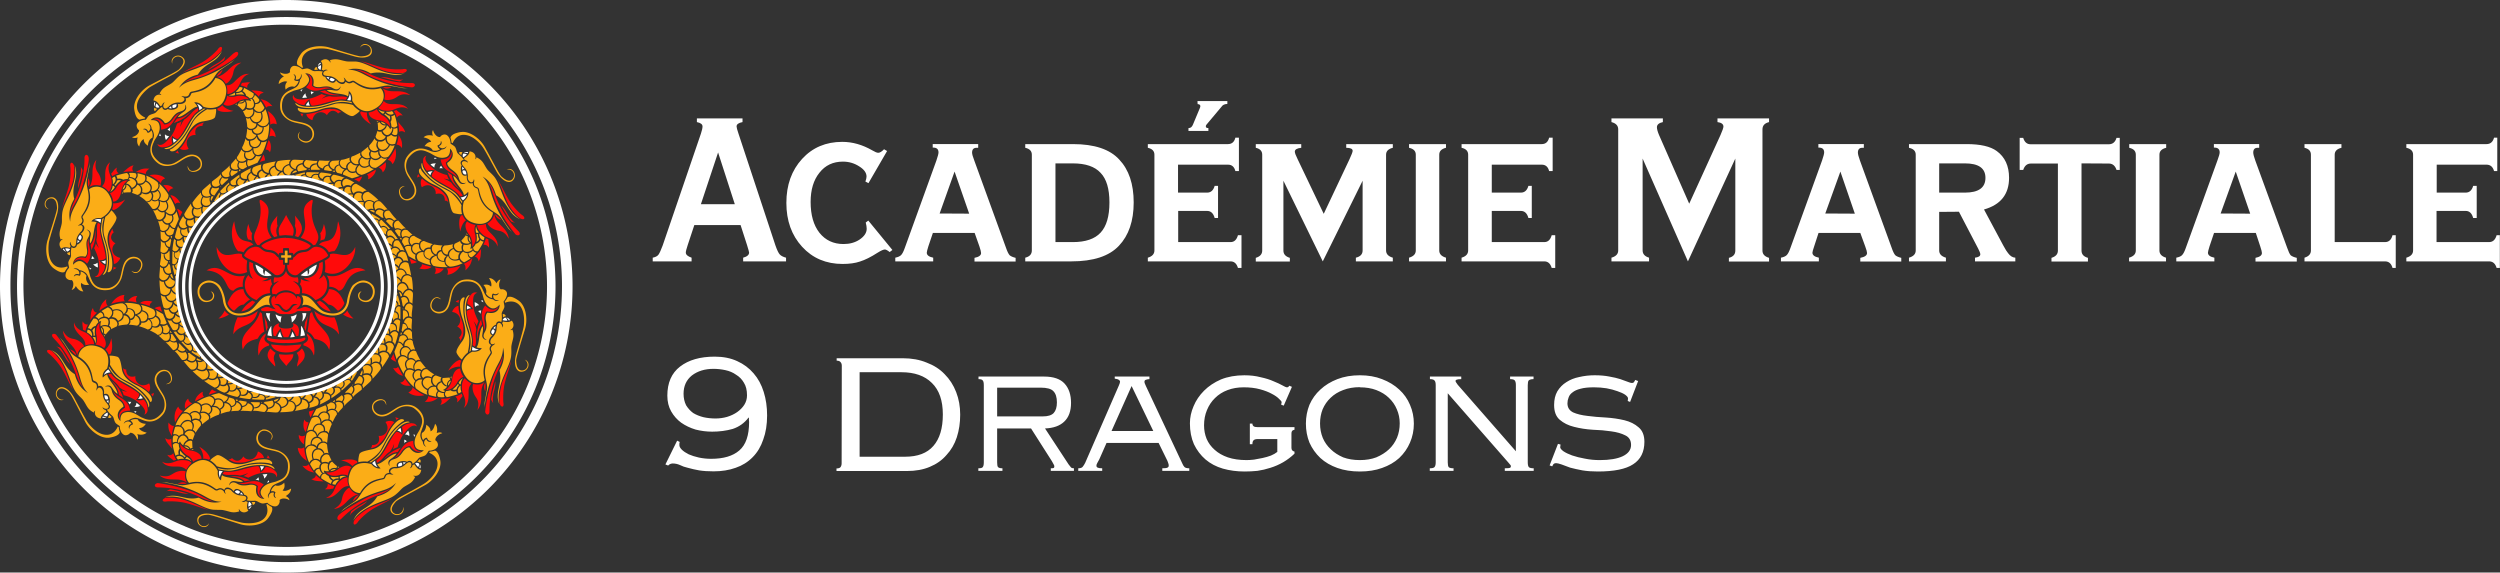
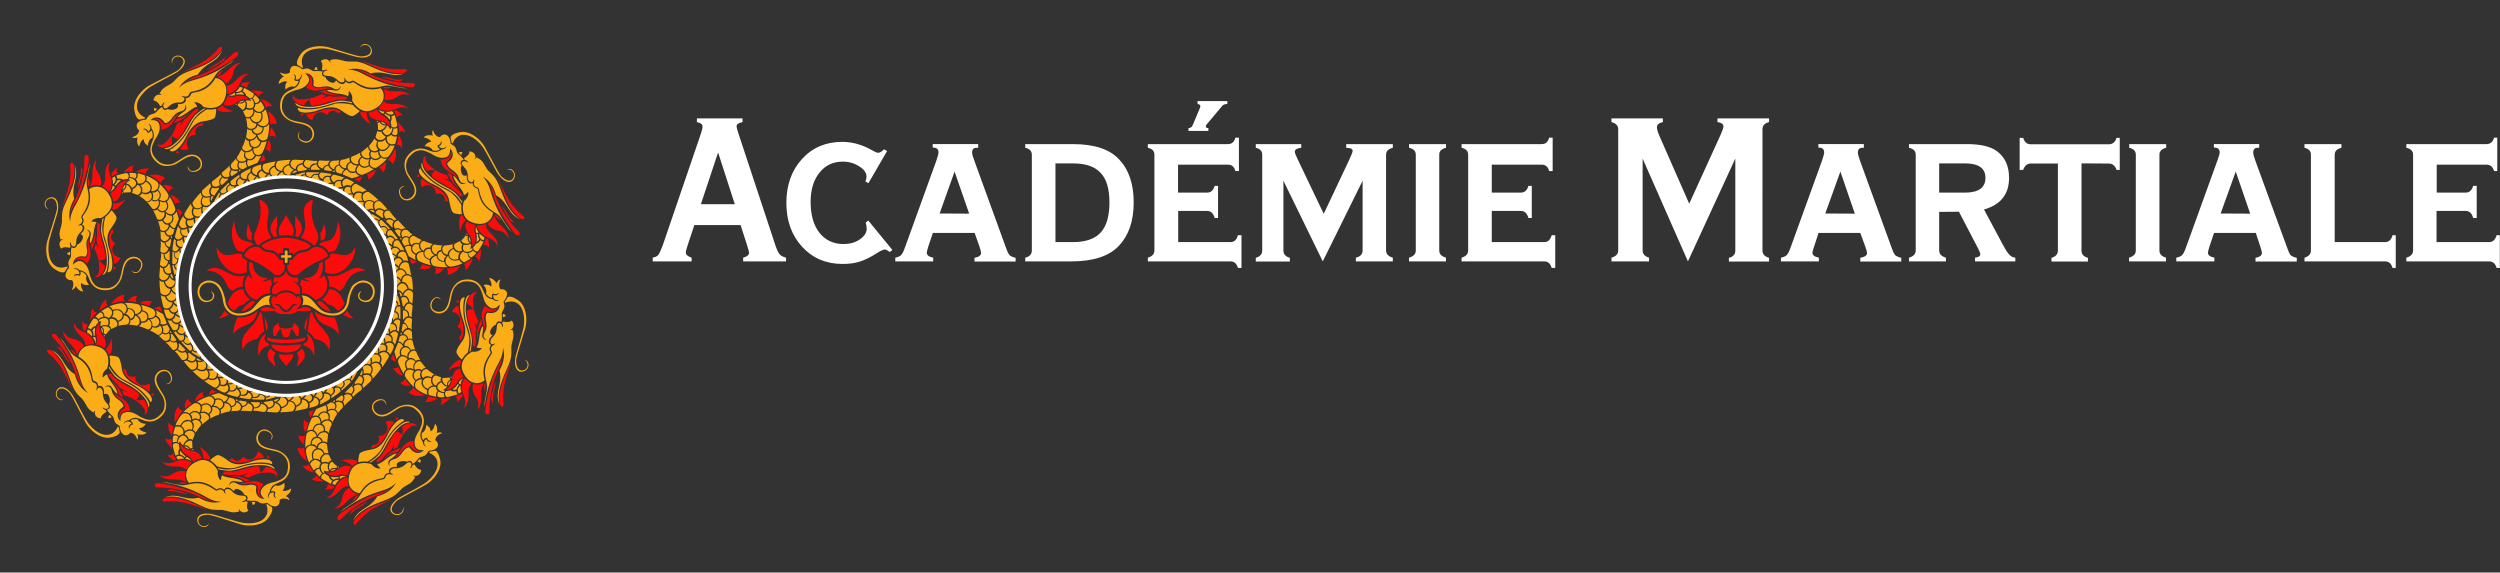
<svg xmlns="http://www.w3.org/2000/svg" width="1556.2" height="356.4" fill-rule="evenodd" stroke-linejoin="round" stroke-miterlimit="2" clip-rule="evenodd">
  <rect width="100%" height="100%" fill="#333333" stroke="none" />
  <g fill-rule="nonzero">
-     <path fill="#fff" d="M197.9 41.2a5 5 0 0 1 1.8-1.5c0-.3-.2-.4-.3-.7-.6.3-1.5 1.2-1.5 2.2zm0 .6c0 .6 1 1.7 1.6 1.7.2-.5.4-2 .3-2.9-.5 0-1.6.7-2 1.2zm6.7 7.6c0-.5.2-1 .6-1.2l-2-.3c.5.8 1 1.2 1.4 1.5zm1.5-1c-.4.2-1.1 1-.9 1.4 1.9 1.7 3 .2 3.2-.2-.4-.4-1.5-1.1-2.2-1.1zm-19 7.7c0 .3.3.8.5.9.1-.5.5-1 .8-1.5l-1.3.6zm6.8 2.7c.4-.5 1-1.2 1.7-1.6-.7.1-1.5 0-2-.4-.3.6.1 1.7.3 2zm-5.7 2.2l3-.3c-.8-.9-1-1.6-1-2.6a5.5 5.5 0 0 0-2 2.9zm27.8 1.3l2.2.3c.4-1.1.2-3-.5-4.3a7 7 0 0 1-1.7 4zm-25.6 3.3c1 .2 2.6.2 2.5 0a4 4 0 0 1-.7-2.5c-.3.1-1.6 1.8-1.8 2.5zm-94 .6c0-.6 0-1.8.3-2.4l-.7-.2c-.2.6-.2 1.9.4 2.6zm.5.4c.5.4 1.8.6 2.3.1a8.5 8.5 0 0 0-1.8-2.3c-.3.3-.7 1.6-.5 2.2zm27.2 2l1.9-1.3c-.6-1-2-2.2-3.4-2.7a7 7 0 0 1 1.5 4zm-16.7-3c-.2.4-.1 1.6.3 1.6 2.5 0 2.2-1.9 2.2-2.3-.6 0-2 .2-2.5.7zm-2.4 1.6c.8.3 1.5.3 2 .2-.4-.3-.6-1-.4-1.3-.3 0-1 .8-1.6 1.1zm-.7 13.2c.2.6 1.2 1 1.6 1.1-.1-.6-.2-1.5 0-2.3-.4.6-1 1-1.6 1.2zm-5.2 4c.2.2.8.4 1 .2l-.5-1.6-.5 1.4zm4.2 2.7c.6-.5 1.5-1.7 2-2.4-1.2 0-1.9-.4-2.6-1.1-.2 1.4.2 2.8.6 3.5zm4.8 1.8c.8-.6 2-1.7 1.9-1.8a4 4 0 0 1-2.4-1.2c0 .2.2 2.3.5 3zm180.7 6.3a5 5 0 0 1 2.4.2l.2-.7-.8-.1c-.6 0-1.3.1-1.8.6zm-.4.4c-.4.5-.6 1.9 0 2.3.4-.2 1.7-1.1 2.2-1.8-.2-.2-1.2-.5-1.8-.5h-.4zm-18 3.5c.4-.3 1-.4 1.6-.5l-1.3-.5c-.3.2-.4.8-.3 1zm-2.4 3.2c.5.7 1.7 1.5 2.4 2 0-1.2.3-2 1-2.6h-.7c-1.1 0-2.2.3-2.7.6zm5.6 2.5c.6-.1 1.5-.2 2.3 0-.6-.3-1-1-1.2-1.6-.6.2-1 1.2-1.1 1.6zm14.2 1c.3-.5.8-.7 1.3-.5-.2-.3-.9-1-1.2-1.6-.3.9-.2 1.5-.1 2zm.1.7c.1 2.5 2 2.1 2.4 2.1 0-.6-.2-2-.8-2.4l-.6-.2c-.4 0-1 .2-1 .5zm-21.7.6c.6.9 1.7 2 1.8 1.9a4 4 0 0 1 1.3-2.4h-.2c-.7 0-2.3.3-2.9.5zm20.5 15.8l1.4 1.8c1-.5 2.2-2 2.6-3.4a7 7 0 0 1-4 1.6zM58.7 137a7 7 0 0 1 3.9 1.8c0-.7.3-2 .4-2.3l-1.4-.2c-1 0-2 .2-3 .7zm-10 11.4c0 .5 1 1.2 1.3 1 1.7-1.9.2-3-.2-3.2-.4.4-1.2 1.5-1.2 2.2zm-.6 2.9c.7-.4 1.2-.9 1.5-1.4-.5.1-1-.1-1.3-.6 0 .3 0 1.3-.2 2zm-7.4 3.3c0 .5.6 1.7 1.2 2 .6-.1 1.7-1 1.7-1.6a8.2 8.2 0 0 0-2.9-.4zm-1.6.5c.3.5 1.2 1.5 2.1 1.5a5 5 0 0 1-1.4-1.8c-.3 0-.5.1-.7.3zm17.7 6c.6.3 1.7-.1 2-.3-.5-.4-1.2-1-1.6-1.7.1.7 0 1.4-.4 2zm8.9.8a4 4 0 0 1-2.6.7c0 .2 1.8 1.6 2.5 1.8.2-1 .2-2.5 0-2.5zm-7.7 2.6a5.5 5.5 0 0 0 2.9 2c.1-.8-.1-2.2-.2-3-1 .8-1.7 1-2.7 1zm134.4 3c.2 1.2.2 2.5-.8 3.7 0-1 0-1.9-.3-2.9a57 57 0 0 0-4.1 3c.5.4 8.4 2.7 10-6.6-1.7.7-4.2 2.3-4.8 2.9zm-23.3 3.9c-.2-.2-3.3-2.7-4-3a8 8 0 0 0-.4 2.8c-1-1.2-1-2.5-.8-3.6-.7-.6-3.1-2.2-4.9-2.9 1.6 9.3 9.5 7 10.1 6.7zM56 167.7c.3 0 .8-.3.9-.5-.4-.1-1-.5-1.4-.8l.5 1.3zm244.3 19.2c-.3 0-.8.3-.9.5.5.1 1 .5 1.5.8l-.5-1.3zm-4.6 4.2c.9-.9 1.6-1.1 2.6-1a5.5 5.5 0 0 0-2.8-2c-.1.7.1 2.1.2 3zm-5 1.6a4 4 0 0 1 2.6-.8c0-.2-1.8-1.5-2.5-1.7-.2 1-.2 2.6 0 2.5zm7 1c.5.4 1.1 1 1.5 1.7 0-.7 0-1.4.4-2l-.5-.1c-.5 0-1.2.2-1.5.4zM189 194.9h-.9c.6 1.8.4 3.1 0 5.3a8.2 8.2 0 0 0 2.6-5.2l-.8-.1h-1zm-23.4 0c0 1 1 4 2.6 5.3-.4-2.2-.6-3.5 0-5.2h-.9l-1-.1h-.7zm15.3 2c.5.6.8 3 .7 3.8 1-.5 3.1-3 3-5.1a7 7 0 0 1-3.7 1.4zm-6.2 3.8c0-.7.2-3.2.7-3.7a7 7 0 0 1-3.8-1.4c0 2.1 2.2 4.6 3 5.1zm142-1.2c.3 0 .5-.2.7-.3-.3-.6-1.2-1.5-2.2-1.5a5 5 0 0 1 1.5 1.8zm-3.8-.2c.5.2 2 .4 2.9.3 0-.4-.6-1.6-1.2-1.9-.6 0-1.7 1-1.7 1.6zm-125.9 10l2.8-.5c.1-.4-1-4.8-2.4-6 0 2.2 0 4.3-.4 6.5zm-20.5-.5l2.8.5c-.4-2.2-.4-4.3-.4-6.5a13.4 13.4 0 0 0-2.4 6zm140.5-4.4c.5 0 1 .2 1.2.6l.3-2c-.8.5-1.2 1-1.5 1.4zm-.4.7c-1.7 1.8-.2 2.8.2 3.1.4-.4 1.2-1.6 1.1-2.3 0-.3-.7-1-1.1-1l-.2.2zm-126 4.9c1.1 0 2-.2 2.9-.3-.4-1.1-.7-2-1.6-3.3 0 1-1 3-1.3 3.6zm-7.8-.3l2.9.3c-.4-.7-1.3-2.7-1.3-3.6-1 1.4-1.2 2.2-1.6 3.3zm121 8.3c1.1.4 3 .2 4.3-.5a7 7 0 0 1-4-1.7l-.3 2.2zm-229 15.3a7 7 0 0 1 4-1.5 20 20 0 0 1-1.3-1.8c-1.1.5-2.3 2-2.8 3.3zM87.2 246a4 4 0 0 1-1.3 2.3c.2.1 2.4-.1 3-.4a7.3 7.3 0 0 0-1.7-2zM65 246c0 .7.2 2 .7 2.5.4.3 1.6.2 1.6-.3 0-1.9-1.1-2.1-1.8-2.1H65zm1.2 3.4l1.2 1.6c.2-.9.2-1.5 0-2-.2.4-.8.6-1.2.4zm14.3 2.3c.6-.2 1-1.2 1.2-1.6-.7.1-1.5.1-2.3-.1.5.4 1 1 1.1 1.7zm3.2 1.5c1.4.3 2.9-.1 3.5-.5-.5-.7-1.6-1.5-2.3-2 0 1.2-.4 1.9-1.2 2.5zm-.5 3.1c.4.2.9.3 1.3.6.2-.2.4-.8.3-1l-1.6.4zm-18.7 2.2c.3.4 1.6.7 2.2.6.4-.5.6-1.9.1-2.3-.5.2-1.7 1.1-2.3 1.7zm-.8 1.5c.6.2 2 .2 2.6-.5a5 5 0 0 1-2.3-.2c-.2.2-.2.4-.3.7zm183.7 8.1a4 4 0 0 1 2.4 1.3c0-.3-.2-2.4-.5-3-.8.5-2 1.6-1.9 1.7zm4.7 2.4c1.2 0 2 .3 2.6 1 .3-1.3-.2-2.7-.6-3.4-.6.5-1.4 1.7-2 2.4zm5.2 0c.3.4.4 1 .5 1.6.2-.5.3-1 .6-1.3-.2-.2-.6-.3-.9-.3h-.2zm-5.8 5.5c.5-.6 1-1 1.7-1.2-.2-.6-1.2-1-1.6-1.1.1.6.2 1.5 0 2.3zm-19.8 12.2c.5 1 2 2.2 3.4 2.6a7 7 0 0 1-1.6-4l-1.8 1.4zm19-.3c.4.3.6.8.4 1.3.3-.2 1-.9 1.6-1.2a3.8 3.8 0 0 0-2-.1zm-2.9 2.5c.6 0 2-.2 2.5-.8.2-.4 0-1.5-.4-1.6-2.5.1-2.1 2-2 2.4zm10.7-2c.2.5 1.2 1.8 1.8 2.3.3-.3.7-1.6.5-2.2-.3-.2-.9-.4-1.4-.4-.4 0-.7.1-1 .3zm2.5 2.9l.7.2c.2-.6.2-1.9-.5-2.6a5 5 0 0 1-.2 2.4zm-99.2-1c.4.7.8 1.4.8 2.6.2-.1 1.5-1.8 1.8-2.5a11 11 0 0 0-2-.2l-.6.1zm-24.9 7a7 7 0 0 1 1.8-4 20 20 0 0 1-2.2-.3c-.4 1.1-.2 3 .4 4.3zm26.5-2c.8.9 1 1.6 1 2.6a5.5 5.5 0 0 0 2-2.8h-.5l-2.5.2zm-4.4 3.4c.7 0 1.5 0 2 .4.3-.5 0-1.6-.2-2-.4.6-1 1.2-1.8 1.6zm7.2 1.8l1.3-.5c0-.3-.3-.9-.5-1-.1.5-.5 1-.8 1.5zm-20 5.6c.4.5 1.5 1.3 2.2 1.2.4 0 1.2-1 .9-1.3-.6-.6-1.2-.8-1.6-.8-.9 0-1.4.7-1.6 1zm3.1 1.5l2 .3c-.5-.8-1-1.2-1.4-1.5.1.5-.2 1-.6 1.2zm5.7 4.8c-.3.5-.5 2-.4 2.9.4 0 1.6-.6 2-1.2-.2-.6-1-1.7-1.6-1.7zm-.3 3.8c0 .3.2.4.3.7.6-.3 1.5-1.2 1.5-2.2a5 5 0 0 1-1.8 1.5z" />
    <path fill="#fbad17" d="M224.1 29.8c1.9-3.1 6.6-2 6.7 1.6.1 3.4-4.4 3.6-6 3.7-1.5.1-8.9-2.2-20-5.6-6-1.7-14.3-.5-17.5 4.1-3.3 4.6-2.4 6.3-2.1 6.8.8.5 2.5 1.5 2.7 1.8l.8-.2c-.3-.6-2.7-6.1 2.4-9.7 4-2.7 10.4-2.2 12.3-1.9 2.7.4 15.6 4.3 17.6 4.8 6.4 1.7 10.4-.2 10.5-3 .2-3-2.2-4.8-4.3-4.8a3 3 0 0 0-3 2.4zM122.6 42.5c-5.2 2-8.6 3-11.3 5.1-2.1 1.8-3.2 3.4-4.6 4.3-3.3 2.2-5.4 2.4-7.4 6.4.5.1 1 .3 1.1.9-.8-.5-4.2-.8-4.9 3.3 1 .3 2.2.2 4.3 3.6.4-.3 1-.4 1.1-.4 0-.6.5-1.8 1.7-2-.8.8-1.6 2.9-.2 3.7 1 .5 2.3-.7 3.4-1.8a8.7 8.7 0 0 1 5.7-1.8c2.5.4 5.3-2.8 1.4-3.7.7-.4 1.5-.1 2 0 3.9.2 2-2.7 4.6-3.1 13.3-2.3 12.8-10.3 17.7-13.5 9.2-6.2 5.4-3.4 9-6.6a71.9 71.9 0 0 1-21.8 11.8c-5.1 1.7-9 2-13 6 4-6.9 11.2-8 11.8-8.3 4.5-7.6 11.9-7.1 15-14.8-3 5-9 8.3-15.6 10.9zm-15.3-2.8c-.8-3.6 3.4-6 6-3.5 2.4 2.4-.7 5.6-1.7 6.8-1 1.2-8 4.6-18.3 10-5.5 2.9-10.6 9.6-9.7 15.2.8 5.5 2.6 6 3.2 6.3 1-.3 2.8-.7 3.2-.6l.4-.7c-.6-.3-6.2-2.5-5-8.7 1-4.7 6-8.8 7.4-9.9 2.3-1.6 14.3-7.8 16-8.8 5.8-3.3 7.4-7.5 5.4-9.6-1-1.1-2.1-1.6-3.3-1.6-2.7 0-5 2.5-3.6 5.1zm98-2.2c.3.5.6 1 .3 1.5-.3-1-2.5-3.6-5.9-1 .5.8 1.5 1.5.6 5.5.5 0 1 .4 1.1.5.4-.5 1.6-1 2.7-.3-1.3 0-3.3 1-2.8 2.5.3 1 2.1 1 3.7 1.2 2.8.1 5 2.4 5.3 2.6 1.5 2 5.7 1.7 3.6-1.7.8.3 1.1 1 1.4 1.5 1.5 1.6 2.3 1.2 3.2.8.7-.3 1.3-.6 2.3 0 7.4 5.1 12 4.2 16.1 3.3 2-.4 4-.9 6-.5 10.9 2 6.3 1.3 11 1.6a71.8 71.8 0 0 1-23.8-6.9c-4.9-2.3-7.8-4.7-13.5-4.7 7.6-2.2 13.5 2.1 14.2 2.3 4-1 7.2-.5 10.3.2 3.4.7 6.7 1.4 10.8-.3-5.6 1.5-12.3-.3-18.8-3.2-5-2.2-8.2-3.8-11.7-4.1H218c-1 0-2 0-2.8-.2-2.7-.5-4.2-1.2-6.3-1.2-1 0-2.1.1-3.5.6zM183 41c-2.2.2-2.8 3-2.4 3.8-1.2 1.6-4.4 1.4-6.2.2 0 .8 1 2 2.4 2.5-.6.3-3.4 2-3.3 4.8 2.2-1.5 4-2 5.3-1.4-.7.8-1.7 2-1 4.9 2-2.2 4.6-2.2 5.3-1.7 1.9-1 3-3.4 2.7-3.8-.4.2-2.1.2-2.7-.6.5-.9.9-2.3-.5-3.5.8 0 2.2 1 1.4 3.2 1 .6 3.8-.2 3.3-3.5.5.8 1 2-.6 3.8 0 .5-.2 2-1.4 3.6-1.2 1.7-4.5 2.4-6.8 4-3.3 2.2-4.6 6-4 10.4.8 5.3 6 7.6 7.5 8.1 3.3 1.2 8.4 1.2 11.2 4.1 1.4 1.6 2.2 5.3-.6 7.5-1.6 1.2-4.5.4-6-1.1-1-1-.9-2.4.2-4.3-4 3.5 1.7 8 5.3 6.5 3.4-1.3 4.4-5.6 2.4-8.5-2.5-3.7-7-3.6-11.8-4.9a9.6 9.6 0 0 1-7-6.8c-1.2-9.4 4.5-10.6 6.6-11.6 2-1 7.5-1 9.8-5.7.8-1.7-.1-3.7-2.1-5.3 2.2-.3 6.3 1.4 5 7.4 1 1.3 3.5 1.3 5 1 3.5-.6 5.1-.2 6.3.3 1.1.5 4 2.8 5.7-.7.1.5-.4 2.3-2.2 2.7-.6 0-1.4 0-2.4-.2a10 10 0 0 0-4 0c3 2.5 11 1.7 13.1 3.8.5-.7.6-1.7.6-3.3.9.4 2.6 2.6 2.1 5.7.5 1.7 5.6 9.2 12.7 6 9.4-4.1 7.3-11.6 5-13.5-6.1 1.7-10.5.1-13.3-1.5-2.2-1.2-3.5-2.5-4.1-2.2-1.5.9-2.7 1-4.4-.4-.8 2.5-4 1.7-5.9-.8-.2.3-.8 1.8-2.4 1.5-1.6-.2-3.8-1.9-4.3-3.7-2 0-2.6-2.2-1.5-3.2-.5-.2-2.3-.5-4.9-.3-1.6.1-2.4-1-4.3-1.6-1.1-.3-2.7.4-3.8.4a7.3 7.3 0 0 0-4.6-2.1h-.4zm12.8 2.6c.7-.2 1.7-.1 2.1-.2-.3-.3-.7-1.2-.7-1.7-.6 0-1.6.6-1.4 1.9zm-61.8 5.2c-5.8 9.9-14.7 8.1-15 9.6-.6 1.6-1.3 2.5-3.5 2.8 1.1 2.3-1.7 4-4.8 3.5 0 .3.7 1.8-.7 2.7-1.3 1-4 1.3-5.6.4-1.6 1.4-3.4.2-3.4-1.3-.5.2-2 1.3-3.7 3.2-1 1.2-2.4 1-4.2 2-1 .5-1.6 2-2.4 2.9-.4-.2-3.6.2-5 1.9-1.5 1.7 0 4.1.8 4.5.3 2-2.2 4-4.3 4.3.6.7 2.2.8 3.5.2-.2.6-1 3.8 1 5.7.5-2.6 1.5-4 2.8-4.6 0 1 .1 2.5 2.6 4.1 0-2.9 1.8-4.7 2.7-4.9.7-2-.2-4.5-.7-4.6-.2.5-1.4 1.7-2.3 1.4-.3-.9-1-2.1-2.8-2.1.5-.6 2.3-.8 3.2 1.3 1.1-.2 2.5-2.8 0-4.8.9.2 2 .8 2.2 3.2.3.3 1.1 1.5 1.4 3.6.3 2-1.5 4.7-2 7.5-.8 4 .9 7.5 4.4 10.2 4.2 3.3 9.5 1.3 11 .7 3.2-1.5 6.8-5.1 10.8-5 2.2.2 5.4 2.3 4.8 5.8-.3 2-3 3.5-5 3.4-1.4 0-2.3-1-3-3.2-.3 5.3 6.9 4.5 8.5 1 1.5-3.4-.8-7.1-4.3-7.8-4.3-1-7.5 2.4-11.8 4.7a9.6 9.6 0 0 1-9.7 0C91.9 95.2 95 90.3 95.9 88c.8-2 4.8-6 3.1-10.8-.6-1.9-2.6-2.6-5.2-2.4 1.4-1.8 5.6-3.4 8.8 1.8 1.6.2 3.4-1.5 4.2-2.7 2.1-3 3.5-3.8 4.7-4.2 1.2-.5 4.8-.9 3.6-4.6.5.3 1.4 2 .3 3.5-.7 1.1-3.3 2-4.7 4.3 3.9-.2 9.2-6.4 12-6.4 0-.8-.7-1.6-1.8-2.7.9-.4 3.7 0 5.5 2.5 1.5.9 10.4 2.8 13.3-4.4 3.8-9.4-2.6-13.3-5.6-13.3h-.2zm12.8 8.3c.6.4 4 0 4.2-2.5-.5-.3-1.1-.4-1.9-.4-.3 1-1.8 2.4-2.3 2.9zm4.2-.3c.7.2 2 1.3 2.2 2.8.5.2 1.5.8 2.2 1.6.6.1 2.9-.5 2.5-3-.4-.4-4.5-2.8-6-3.5-.1.7-.2 1-.9 2zM147 58l.2 1c1-.4 3.5-.2 4.8 0-.2-.3-.8-1.5-2-1.8-.7.6-1.5.7-3 .8zm-4.7 1.2c.6.4 3 .4 3.9 0 .3-.5.1-1.1-.2-1.6-.2.3-1.5 1.4-3.7 1.6zm15 2c.3.4 1 1 1.5 2.9.3.2 2.7-.3 2.6-2-.5-1-2.3-2.7-2.8-3a3 3 0 0 1-1.4 2.1zm-1.5.5c.1.4.4.7.3 1.3-1-.6-2.1-.6-3.2-.4 1 1.2.9 3.3.6 4.4 6 2.2 5-4.2 3.1-5.5l-.8.2zm-7.1 2c1.2.5 2.9-.3 3.3-1.1-.6 0-2.5.5-3.3 1zm62.5-1c-5.7.8-10.6 3.7-18.3 3.8-4 0-6.7-.6-9-2.5-.3 1.2 2 2.4 2.6 2.5 8.1 2.2 16.3-.9 19-1.7 8-2.5 11.3-.8 13.8-.5l-.6-.9c-1-.1-4.5-.8-6.7-.8h-.8zM159 64.8c-.2 1.9-.7 2.2-1 2.6.5 1.4 4.2 4.4 6.6-.3a31 31 0 0 0-2.3-4c-.7.8-1 1.6-3.3 1.7zm-10.7-.5c0 .5-.1.8-.6 1.2.5.3 1.8 1.5 3.2 2.9 1.8-.4 2.6-3.8 1.5-5.3-1.1 1.7-3 1.4-4.1 1.2zm59.6.5c-7 2.2-11.8 3.9-19.6 3-1.5-.1-2-.5-2.8-.6-.4.7 0 1.7 1.5 2.4 2.2 1 7.2.4 11.1-1 4-1.4 9.7-3.2 14.3.1 4.2 3 6.3 4 7.6 3.4 1.2-.6 3.3-2.1 4-3.1-1-.5-3.4-2.4-4.2-3.6-1-.4-4.4-1.1-7.7-1.1-1.5 0-3 .1-4.2.5zm-61.5.3l.7.1c.3-.2.5-.6.4-.8-.2.3-.7.4-1.1.7zm-50 4.2l1.5-1.6c-.5 0-1.4-.3-1.7-.7-.4.4-.7 1.5.3 2.3zm24.6 3c-3.6 4.5-5 10-10.5 15.4-2.8 2.8-5.2 4.3-8.2 4.6.6 1 3.1.2 3.7 0 7.3-4.2 11-12.1 12.4-14.6 4-7.3 7.5-8.4 9.5-10l-1-.1c-.9.6-4.8 3.2-6 4.7zm30.2-3.2l1.6 3.4c2.5 1.8 6-1.8 4.5-4.5-1 .4-3 .7-4-.2-.5.8-1.7 1.5-2.1 1.3zM129 68c-1.4.7-7 4.3-8.9 8-3.5 6.5-5.7 11-12 15.8-1.1 1-1.8 1-2.4 1.5.2.8 1.2 1.2 2.7.7 2.3-.8 5.5-4.7 7.3-8.5 1.9-3.7 4.7-9 10.4-9.9 5-.8 7.3-1.5 7.8-2.8.4-1.3.8-3.8.6-5-1 .2-4 .6-5.5.2zm34 1.9c1.6 5-1.3 6.5-2.5 6.8.6 1.3 4.8 3.7 6.7-.8 0-2.9-1.6-7.4-2.1-8-.2.5-.7 1.5-2 2zm75.4.9c.5-.2.8-.7 1-1.3-.4 0-2.1 0-3.8-1.4.1.7 1.9 2.4 2.8 2.7zm1.9-1.2c.1.7 2.8 2.8 4.7 1.1-.1-.5-.5-1-1-1.6-1 .6-3 .5-3.7.5zm-84.1 3.7c.5 1.6 2.5 3.5 4.8 2.4 1.5-.8 2.3-3.5 1.2-5.5-.7.2-2.7.3-3.8-1 0 2.8-1.4 3.4-2.2 4zm83-2c1 .5 2.7 2.3 3.5 3.4 0-.3.5-1.6-.3-2.7-.9 0-1.5-.5-2.6-1.4l-.6.8zm4.3 1c.4.7.5 2.4-.4 3.6.2.4.5 1.6.5 2.7.3.5 2.3 1.6 3.7-.4a40 40 0 0 0-1.7-6.8c-.6.5-.8.7-2 1zm-90.4 1.2c.6 2.6.7 3.5.8 5.4 1.7 2.7 6 .8 5.6-2-1.3 0-3-.6-4-3.5-.5.6-1.6.5-2.4 0zm81.7 2.3l1-.3c-.5 0-.9-.2-1.4-.3.2.3.2.5.4.6zm5.4 1.5a8.1 8.1 0 0 0-3.1-1.6c.4 1.3 2.2 2 3 1.6zm-5.2-1c.2.6.3 2.5.3 4.4 1.6 1 4.5-.9 4.8-2.7-2 .4-3.2-1.1-3.9-2-.3.3-.6.5-1.2.4zm-70.8 2.8c0 4.4-3 4.9-3.9 4.8.3 2 2.7 5.6 6.1 2.3 1-2.7 1.3-8.3 1-9.1-.4 1.1-2 2.1-3.2 2zm-6.8 1.8c1.2 4 6.5 2.3 6-1.6-.9.1-2.3-.4-3-1.6-.3 2.3-2.6 3-3 3.2zm80.7.6c2.8 5.7 6.5.4 6.1-1.7l-.7-.5c-.2.4-.2.8-.7 1.1-.3-1-1.1-1.8-2-2.5 0 1.7-1.7 3-2.7 3.6zm6.7-1.5c.1.5.1 1.5-.8 3.2 0 .3 2.1 1.6 3.2.4.4-1.2.3-3.6 0-4.1a3 3 0 0 1-2.4.5zm-91.6 5.2c1.1 2.6 5.7 1.6 6.3-1.2-1.4-.4-2.7-1.1-2.8-3-1.3.2-2.2-.3-2.8-1-.2 2.6-.5 4-.7 5.2zm116.3-.7c-.6-.2-3.9-1-5.8 1 2.6.6 4.2 1.5 4.7 2.8-1 .1-2.5.2-4.1 2.7 3 0 4.8 1.7 5 2.6 2 .7 4.4-.2 4.6-.8-.5-.1-1.7-1.3-1.5-2.3 1-.3 2.2-1 2-2.8.7.6 1 2.3-1.1 3.2.1 1.1 2.8 2.5 4.7 0-.2.8-.8 2-3.1 2.2-.4.3-1.6 1.2-3.6 1.5-2 .3-4.8-1.5-7.6-2-3.9-.7-7.5 1-10.1 4.6-3.3 4.3-1.2 9.5-.5 11 1.5 3.2 5.2 6.8 5 10.8 0 2.1-2.2 5.3-5.7 4.9-2-.3-3.5-3-3.4-5 0-1.4 1-2.4 3.1-3-5.3-.3-4.3 7-.8 8.4 3.4 1.5 7-.9 7.7-4.3.8-4.4-2.5-7.5-4.9-11.8a9.6 9.6 0 0 1 0-9.7c5.7-7.6 10.6-4.4 12.7-3.6 2.2.7 6 4.6 11 2.9 1.8-.7 2.5-2.7 2.3-5.3 1.8 1.4 3.4 5.6-1.7 8.9-.2 1.6 1.6 3.3 2.7 4.1 3 2.1 3.9 3.5 4.3 4.7.5 1.2 1 4.8 4.6 3.5-.3.5-2 1.4-3.5.4-1.1-.7-2-3.3-4.3-4.7.2 3.9 6.5 9 6.5 12 .8-.1 1.6-.8 2.7-2 .4 1 0 3.8-2.5 5.7-.8 1.5-2.6 10.4 4.7 13.2 9.6 3.7 13.4-3.1 13.2-6-10-5.7-8.4-14.5-9.8-15-1.6-.5-2.6-1.2-2.8-3.4-2.4 1.2-4-1.6-3.6-4.7-.4 0-1.8.7-2.8-.6-1-1.4-1.3-4.1-.4-5.7-1.4-1.5-.3-3.4 1.3-3.3-.3-.6-1.3-2-3.3-3.7-1.3-1-1-2.4-2-4.2-.6-1-2.1-1.6-3-2.4.2-.4-.2-3.6-2-5-1.7-1.4-4 0-4.4 1-2 .3-4-2.2-4.4-4.3-.7.6-.7 2.2-.1 3.5zm-35.7.5c.6 3 5.5 2.8 6.3-.1-1-.5-2.5-1.6-2.6-3-1 .3-2.3 0-2.5-.5l-1.2 3.6zm52.9-2.8c-5.6 1-6 2.8-6.3 3.4.3.9.7 2.7.6 3.1.5.3.3.3.8.4.2-.6 2.4-6.2 8.5-5 4.8.8 9 5.7 10 7.2 1.7 2.2 8 14.2 9 15.9 3.4 5.7 7.6 7.2 9.7 5.3 3.6-3.3.2-9-3.6-6.9 3.6-.9 6 3.3 3.6 5.9-2.3 2.5-5.6-.6-6.8-1.6-1.2-1-4.7-8-10.3-18.2-2.7-5-8.6-9.6-13.8-9.6l-1.4.1zM241 85.1c-.6 1.3-.1 6 5 4.4.3-1 1-3.7 1.1-4.6-1.1.1-1.9.5-3.6-1-1.5 1.2-2 1-2.5 1.2zm-85.2 2.6c-.8 4.5 5.2 5.5 6.2.4a4 4 0 0 1-2.2-3c-1.5 2.5-3 2.2-4 2.6zm74.1 2.8c-.6 3.1 3.7 4.8 5.5 2.5-1-1-1.8-2.6-.4-5.2-.8 0-1.6-.9-1.8-1.7-1.4 2.3-2 3-3.3 4.4zm-79.2 1.2c.4 3.4 5.4 2.7 6.2.2-1.4-.4-2.2-2.3-1.9-4.2-1.3 0-1.8-.7-2.1-1.6-1 3.3-1.4 4.2-2.2 5.6zm84.8-3.6c-.7 1.5-.6 4.3 1.8 5 1.6.6 4-.8 4.7-3-.7-.4-2.1-1.7-2-3.4-2 2-3.4 1.4-4.5 1.4zm-72.8.3c-1 4.2-4 4-4.9 3.8-.3 2.2 1 5.9 5.1 3.5 1.7-2.4 3-7.3 3.2-8.2-.6 1-2.8 1.1-3.4.9zm80.1 2c-2.4 4.7-5.5 3.7-6.5 3.2-.6 1.3.8 6 5.3 4 2-2 4-6.4 4-7.2-.5.2-1.5.6-2.8 0zm-17.7 4.1c-1 2.7 3 5.1 5.3 3.5-.7-1.2-1.2-2.6.1-4a2.7 2.7 0 0 1-1.3-2.7l-4 3.2zm-77.6 3.3c-.2 3.2 4.5 3.6 5.8 1.4-1.4-.6-1.8-2.8-1-4.5-1-.3-1.7-1-2-1.7-1.5 2.8-1.9 3.6-2.8 4.8zm6.2-3h-.8c-1.5 4.2 3.8 6.1 5.7 1.8a4 4 0 0 1-1.5-3.4c-1.6 1.6-2.6 1.6-3.4 1.6zm77.4-.4c-2 3.7 3 6.1 5.4 3a3.2 3.2 0 0 1-1-3.2c-1.8 1.4-4 .3-4.4.2zm57.7 4.1c.3.4.4 1 .5 1.1.5 0 1.8.5 2 1.7-.9-.8-3-1.6-3.7-.2-.5 1 .7 2.3 1.8 3.5 1.9 2 1.9 5.3 1.8 5.6-.3 2.5 3 5.3 3.8 1.3.4.8.2 1.5 0 2-.2 4 2.7 2 3.2 4.6 2.5 13.3 10.4 12.7 13.7 17.5 6.3 9.2 3.5 5.4 6.8 9a71.8 71.8 0 0 1-12.1-21.7c-1.8-5.1-2.2-9-6.2-13 7 4 8 11.2 8.5 11.7 7.6 4.5 7.2 11.8 15 14.9-5.2-2.9-8.5-8.9-11.1-15.5-2-5.1-3.1-8.5-5.3-11.2-1.8-2.1-3.4-3.2-4.3-4.5-2.3-3.4-2.5-5.4-6.6-7.4-.1.5-.2 1-.8 1.2.4-.9.7-4.3-3.5-4.9-.2.9 0 2.1-3.5 4.3zm-3.2-3.3l1.6 1.5c0-.6.3-1.4.7-1.8-.2-.2-.6-.3-1-.3-.5 0-1 .1-1.3.6zM219 97.4c-2 2.7 2 5.8 4.3 4.5-.8-1.2 0-3.2 1.6-4.3-.9-1-.8-1.8-.5-2.6-3 1.5-3.9 2-5.4 2.4zm-59.6-.4c-1.4 3.1-4 3-5.1 2.6-.6 1.2-.7 3 .4 4l5.6-2.3 2.5-4.6c-.7.9-2.8.6-3.4.3zm71.7 1.6c-1.2 1.6-2 5.9 2.8 5.9 2.7-1.3 6.8-5.1 7-6-1 .7-2.8.3-3.6-.6-3 3.1-5.5 1.4-6.2.7zm-18.7 1c-2.4 2.1.8 5.7 3.2 5-.6-1.4.7-3.2 2.4-4-.5-.9-.6-1.8-.2-2.5-3 1-3.9 1.3-5.4 1.4zm17.2 3.1a4 4 0 0 1 .5-3.7c-2.9.8-3.7-.5-4.7-.9-3.7 2.7 0 7.7 4.2 4.6zM144 102c-1.2 3.4 2.5 4.3 4.5 3-1-.8-1-3 0-4.2-.8-.5-1.4-1-1.5-2.2l-3 3.4zm38.3-2.5c-2.7 1.9-1.4 5 1.8 5.8 0-3 3.3-3.7 4.2-3.8.1-.6.3-1.2 1-1.8l-5.7-.3-1.3.1zm-9.4.8c-2.7 3.2-.2 6.1 2.8 6 0-2.8 3.3-4.1 4.3-4.2a3 3 0 0 1 1-2.6c-3.2 0-7 .5-8.1.8zm17.6-.7c-2.6 2.1-.9 4.7 2.2 4.9 1-3 3.4-2.7 4.4-2.8 0-.5.3-1.2.6-1.6-1.3.2-3 0-4.5-.2l-2.4-.3a2 2 0 0 0-.3 0zm16.4.5c-3.2 1.6-1.2 4.8 1.2 5.3-.2-1.3 1.3-2.8 2.9-3-.2-1-.3-1.8.4-2.6l-4.5.3zm-8.1-.2c-2 2.4 0 4.6 2.2 5 .4-1.5 1.9-2.2 3.3-2.5-.1-.8.4-1.7 1.3-2.4-1.4.2-3 .1-4.4 0l-2-.1h-.4zm-34.7 2.3c-1.8 2.3.3 5.4 3.2 5.4-.4-2.6 2.4-4.4 3.5-4.5 0-.4 0-1.6 1-2.6-3.3.4-6.6 1.3-7.7 1.7zm-15-1.1c-1.6 2.5.3 4.3 2.3 4.2l2.5-1.5a4 4 0 0 1-.7-3.2c-1.6 1-3.4.9-4.1.5zM48.6 124.6c-2.3 4.8-4.8 7.7-4.9 13.4-2-7.7 2.3-13.5 2.5-14.2-2.2-8.5 3.4-13.4.2-21.1 1.5 5.7-.5 12.3-3.4 18.8-2.3 5-4 8.1-4.3 11.6-.3 2.7 0 4.6-.3 6.2-.8 4-2.1 5.5-.7 9.8.4-.2.9-.5 1.4-.2-.9.3-3.5 2.5-1 5.9.8-.5 1.6-1.4 5.5-.5 0-.5.4-1 .5-1.1-.5-.4-1-1.6-.2-2.7 0 1.3.8 3.3 2.4 2.9 1-.3 1.1-2.2 1.2-3.7.2-2.8 2.5-5.1 2.7-5.3 2-1.5 1.8-5.7-1.6-3.7.3-.7 1-1 1.5-1.3 2.8-2.6-.6-3.3 1-5.5 7.8-11 1.8-16.3 3-22 2.1-11 1.3-6.3 1.7-11.1a71.9 71.9 0 0 1-7.2 23.8zm172.6-18a4 4 0 0 1 1.4-3.6c-3 0-3.3-1.1-4.2-1.8-4 2-1.5 7 2.8 5.3zm41.7-1.5c4.2 7.2 12.2 10.9 14.7 12.2 7.3 3.8 8.5 7.4 10 9.3 0-.3 0-.7.2-1-.6-.8-3.3-4.7-4.8-5.8-4.5-3.5-10-5-15.5-10.2-3-2.8-4.4-5.2-4.7-8.2-1 .6-.2 3.1 0 3.7zm-77.1 1.6l4.6-.8.9-.8c-2-.6-3-2.2-3-2.8-3.4.5-4 3-2.5 4.4zm7.8-1h5.1l.7-.4c-1.8-1-2.2-2.4-2.2-3-3 .3-4 2-3.6 3.3zm-36-1.4c-1.6 2-.1 4.6 2.5 4.6-.6-1.4 1.5-3.4 2.7-3.4-.4-.7-.5-2.4 0-3.1-2.8.6-4.4 1.4-5.3 1.9zm67.3 4.6c2.9-.6 7.2-3.2 8-3.8-1 .3-2.7-1-3-1.7-3.7 2.3-5.6.2-6.1-.6-1.8 1.3-3.4 4.9 1.1 6zm-44.9 0l.8-.4c0-1 1-2.4 2.2-2.7-2-1-2.7-2.1-3-3-5 1.2-4 6 0 6.2zm-42-1.3c.3 3 3.3 3.2 5 2-.7-1.3-.1-3 .7-4.1-.6-.5-1-1.5-.7-2.6-1.5 2-4.3 3.8-5 4.7zm72 0l2.8.7a4 4 0 0 1 1.7-2.8c-1.9-.4-3-1.8-3.3-2.6-2.9.8-2.8 3.4-1.2 4.7zm-8.2-1.7l4.2.6 1-.6a5 5 0 0 1-2.6-2.8c-2 .3-2.8 1.5-2.6 2.8zm-29.6 4.2c0-1 1.2-2.6 2.2-3.2-1.7-.2-3-1.4-3.4-3-4.9 1.5-2.7 6.8 1.2 6.2zm-22.2-2c-.8 2.7 1.4 3.6 3.8 3.2-.5-1.1.2-3.2 2.2-4.2-.3-1 0-2 .4-2.5a45 45 0 0 0-6.4 3.5zm111-.5c.9 2.2 4.8 5.4 8.6 7.1 3.8 1.8 9.1 4.6 10 10.2 1 5 1.7 7.3 3 7.8 1.3.4 3.8.8 5 .6-.3-1-.7-4-.3-5.5-.7-1.4-4.4-6.9-8-8.8-6.6-3.4-11.1-5.6-16.1-11.8-1-1.1-1-1.8-1.5-2.4-.8.2-1.2 1.2-.7 2.8zm-69.1-1.9h.9v-.4c-.3 0-.6.2-1 .4zm-43.3 1.1l1.5-1c-.3 0-.7-.2-1-.4-.2.3-.4.8-.5 1.4zm65 1.9l5.5 2.3a47 47 0 0 0 5-1.6c-1.1.1-2.5-1.5-2.6-2.1-3.3 1.2-5-.7-5.5-1.8-1.3.5-2.7 1.8-2.5 3.2zm-69.3 1l3.5-2.4c0-.4.1-.8.3-1.1a5 5 0 0 1-3.8-.3c-1.2 1.6-1 3.1 0 3.8zm62.6-3l1.7.4-.4-1c-.3 0-.8.3-1.3.6zm-25 1.3l3-1c-.3-.3-.4-.6-.5-.9a3 3 0 0 0-2.6 2zm-17.4 3.2c.2-.9.5-1.8 1.8-2.8a4.4 4.4 0 0 1-3.2-2.2c-3.8 1.6-1.8 5.5 1.4 5zm8.5-1c2-.2 3.5-.4 5.9-.5-1.5-.4-2.9-1.8-3-2.7a4.6 4.6 0 0 0-2.9 3.2zm20.7.1c0-.5.8-2.7 4.4-2 0-.3.1-.6.6-1l-5.8-.1h-2c-1.3 2 1.2 3 2.8 3.1zm-10-1.5c.2.8 2.8 1.4 3.3 1.4 0-.4.7-2 2.9-1.7-.2-.3-.2-.9 0-1.2-1.5.1-5.6 1.5-6.1 1.5zm17.2 2.6c.3-1 1.3-2.6 4.6-1.8.2-.4.7-1 1-1.2-2.6-.6-5.8-1-6.7-1-2 1.1-1 3.6 1.1 4zm-120.6-3.6c.5.6.7 1.6.4 2.4.6 0 1.6 0 3.2 1 .4-.1 1.7-2.2.5-3.3-.6-.2-1.7-.3-2.5-.3-.7 0-1.4 0-1.6.2zm-8 1.6c.3.5.6.8.8 2 .6-.3 2.3-.4 3.6.5.4-.2 1.6-.5 2.6-.4.5-.3 1.7-2.4-.3-3.8-.9 0-5.2 1.1-6.8 1.7zm85.5 3.8c0-.7 0-2 1.6-3.5-1.4 0-2.5-1-3-2-3.3 1.6-1.8 6.2 1.4 5.5zm-73.3-1.7c1.2 1.5 1 2 1.2 2.6 1.3.5 6 .1 4.4-5-.8-.3-3.6-1.1-4.5-1.2.1 1.1.5 2-1 3.6zm47.4 1.7c-.4 3.2 2.6 3.9 5 1.9-1.4-2.9.5-4.3 1.2-5-.4-.4-.7-1.1-.7-1.7-1.5 2-4.9 3.9-5.5 4.8zm33.6-1.5l4.5-1c-1.2-.3-2-1.6-2.3-2.2a3.5 3.5 0 0 0-2.2 3.2zm42.6 1.9c.4-1.2 2.4-2.1 4.6-1.4.3-1 1.3-1.5 2-1.5a45 45 0 0 0-7-2c-2.5 1.3-1.7 3.5.4 4.9zm-64.5-.8c-.7 2.2 1.7 3.2 3.6 2-.5-.8-1-2.8 2-4.5-.2-.4-.3-1.2-.1-1.6-2.3 1.4-4.8 3.5-5.5 4zm53.2.6c0-.6 1-1.8 2.8-1.6-1-.5-2-1.7-1.6-2.8l-1.3-.2c-2.8 0-3.8 3.9 0 4.6zm-6.8-4.3c-2 0-3 1.5-2 2.5.9 0 1.8.2 2.1.3.3-.3.8-1 1.7-1.3-.8-.3-1.5-1-1.8-1.5zm-9.4 1.7l3.1.2c.3-.2.6-.5 1.1-.6-1-.1-1.6-1-1.7-1.3-1.4 0-2.5 1-2.5 1.7zM91 112.3c4.6 2.5 3.6 5.5 3 6.6 1.4.5 6-.8 4.2-5.3-2-2-6.4-4.1-7.2-4.2.2.6.6 1.6 0 2.9zm-21.2-1.4c.5 1 .5 3 .4 3.7.7 0 2.8-2.7 1.2-4.7a5 5 0 0 0-1.6 1zm89 2.6l4.6-1.3c-1.8-.2-2.9-1.5-3.1-2.2a3 3 0 0 0-1.5 3.5zm44.4 2c.2-.8 1.6-2 3.5-1.9a3.2 3.2 0 0 1-1.4-3.3l-1.2-.2c-2.7 0-4 3.4-.9 5.3zm-24-4.8h.6c0-.1 0-.3.2-.4l-.8.4zm-41 4.5l3.7-3.5.2-.7c-2 .6-3.2-.1-3.6-.6-2 2.4-1.6 4.2-.3 4.8zm46.4-4.2l2.5.4-.2-.7h-.8a3 3 0 0 0-1.5.3zm-104.2-.2c0 .2-.1.5-.5.8.4.2.9.1 1.2.7-1.1.2-1.9 1-2.6 2 1.7 0 3 1.6 3.6 2.7 5.5-2.7 1-6.2-1.4-6.2h-.3zm71.2 5.2c-.4-.6-.3-2.6 1.2-3.7-1.3.3-2.8-.4-3.3-1.4-3.2 1.6-1.9 6 2.1 5zm39.3-4c1.6.3 2.8.7 3.1.8-.5-.5-.6-1-.6-1.6h-.5c-.8 0-1.6.3-2 .8zm23.2 4.3c.6-1.4 3.5-1.3 4.3-.5.2-.7 1.4-2 2.3-2a20.4 20.4 0 0 0-5.1-2.6c-2.6.5-3.3 3.3-1.5 5.1zm-141.4-3.7c0 .8-.5 1.4-1.5 2.5l.8.6c.4-1 2.3-2.6 3.3-3.4l-1.2-.2c-.4 0-1 .1-1.4.5zm79.9 3.3l5.2-2c-.6 0-2.5.5-3.7-1.7-1.5 1.1-2 2.5-1.5 3.7zm44.8-2.2c1.7.4 2.8.9 4.1 1.4-.7-.8-1-1.7-.8-2.6a5 5 0 0 0-.7-.1c-1.3 0-2.2.5-2.6 1.3zm12.1 4c.4-.5 1.4-1.4 3.6-1.3-1-1-1.1-2.5-.8-3.5-.4-.2-.8-.2-1.2-.2-2.7 0-4 3.5-1.6 5zm-122.3-2.6c2 2 1.3 3.4 1.3 4.5 1.5.7 4.3.7 5.1-1.7.6-1.7-.8-4.1-3-4.8-.4.7-1.7 2.1-3.4 2zm49.9 3.8c.4 2.4 3 1.3 4 .3-.3-.4-1.3-2.5 1.8-4.6-.2-.2-.4-.5-.3-1-1.7 1.3-5 4.8-5.5 5.3zm-11.3 0c-.6 3.1 2.5 4.3 5.4 2.8-2.2-2.1-.3-5 .4-5.7-.4-.5-.7-1-.6-2-1.6 1.5-4.6 3.8-5.2 4.8zm-27.5-.9c3.1 3 1.4 5.5.7 6.2 1.6 1.2 5.8 2 5.9-2.8-1.2-2.6-5-6.7-5.8-7 .6 1 .2 2.8-.8 3.6zm121.8 2.5c1.6-2.1 4.9-1.4 5.7-.7.2-.3 1-1.1 2.5-1.2-2.6-2-5.5-3.6-6.6-4.2-3 .3-3.6 4-1.6 6.1zm-16.1-4.5l5 2.3c-.4-.4-2-1.4-1.4-3.8h-.7c-1.5 0-2.5.5-3 1.5zm-127.7 2c1.3-.5 2-2.2 1.6-3.1-.4.3-1.4 2-1.6 3zm.2.8c.3.3.5.6.4 1.2.6-.2 2.4-.3 4.3-.3 1-1.5-.8-4.4-2.6-4.7.4 2-1.1 3.1-2 3.8zm6-1.2c.3 1 0 2.3-.5 2.4l3.5 1.3c3-.5 3-5.5 0-6.3-.5 1-1.6 2.5-3 2.6zm63 1.6c-.3-.5-.5-2 1-3.2-1 .3-2.6.2-3.2-.8-3.5 1.8-1.4 6.5 2.3 4zm-76.9.2c.8-.2 2.5-2 2.8-2.8-.2-.6-.7-.9-1.3-1 0 .3 0 2-1.5 3.8zm77.7-.5c1.5-1 2.6-1.4 3.9-2-1 0-1.9-.5-2.5-1.3-1.2 1-1.7 2.3-1.4 3.3zm-9.3-2.4l.6-.7-.2-.1a3 3 0 0 0-.4.8zM55.4 118c2.9 11-4.6 16-4 17.4.9 1.5 1 2.7-.4 4.4 2.5.8 1.7 4-.9 5.8.3.3 1.8.9 1.5 2.5-.3 1.6-2 3.8-3.7 4.2-.2 2.1-2.3 2.6-3.3 1.5-.2.5-.6 2.3-.4 4.9.2 1.6-1 2.4-1.6 4.3-.3 1.1.4 2.7.4 3.8-.4.2-2.4 2.7-2.2 5 .2 2.2 3 2.9 3.8 2.5 1.6 1.2 1.2 4.3 0 6.1.9 0 2.1-1 2.6-2.4.3.6 2 3.5 4.7 3.4-1.4-2.2-1.8-4-1.3-5.3.8.7 2 1.8 4.9 1.1-2.1-2-2.2-4.6-1.6-5.4-1-1.9-3.3-3-3.8-2.7.2.4.2 2.1-.6 2.6-1-.4-2.3-.8-3.5.5 0-.8 1-2.2 3.2-1.4.6-.9-.2-3.7-3.5-3.3.8-.5 2.1-1 3.8.7.6 0 2 .3 3.6 1.5 1.7 1.2 2.3 4.4 3.9 6.8 2.2 3.3 6 4.6 10.4 4 5.3-.6 7.6-5.7 8.2-7.3 1.2-3.3 1.2-8.4 4.2-11 1.6-1.5 5.3-2.3 7.5.6 1.2 1.6.3 4.5-1.2 6-1 .9-2.4.8-4.3-.2 3.4 4 8-1.7 6.6-5.3-1.3-3.5-5.6-4.4-8.5-2.5-3.7 2.4-3.6 7-5 11.7a9.6 9.6 0 0 1-7 6.8c-9.4 1.2-10.5-4.5-11.5-6.6-.9-2-.9-7.6-5.5-9.9-1.7-.8-3.7 0-5.4 2-.2-2.2 1.6-6.3 7.5-5 1.4-1 1.4-3.4 1.1-4.8-.6-3.6-.2-5.2.4-6.3.5-1.2 2.8-4-.7-5.8.5 0 2.3.5 2.7 2.3.2 1.3-1 3.8-.4 6.3 2.6-2.8 2-11 4.1-13-.7-.5-1.7-.6-3.3-.6.4-1 2.6-2.6 5.7-2.1 1.7-.5 9.3-5.4 6.3-12.6-2.3-5.4-5.8-7-8.7-7-2.1 0-4 .8-4.8 1.8zm160.4 3.2c.7-.5 1.5-1 3.2-.8-1-1.4-1-3-.7-3.8l-1.6-.3c-2.6 0-3.2 3.3-1 4.9zm-83.5-4.5c-2.2 2.7-.9 4.8 1.2 5 1-1.7 2.5-3.7 2.7-4l.1-1c-1.9.9-3.6.4-4 0zm77.8 2.2l4.2 2.3c-1.1-1.4-1-3-.7-3.7l-.8-.2c-1 0-2 .6-2.7 1.6zm-115.4.9c1.4 1.8.3 3.9.2 4.4 3.6 2 6.2-3 3.1-5.5-.6.8-1.9 1.4-3.3 1.1zm-18.9 1l.6-.5c0-.3-.1-.8-.3-1 0 .5-.1.9-.3 1.4zm151.3 4.7c2-1.9 5.3-.5 6 .2a3 3 0 0 1 2.6-1 40.3 40.3 0 0 0-6.4-5.3c-4.1.3-4.4 4.2-2.2 6.1zm-107.3.6c.2 4 4 4.5 6 2.2-1.8-2-.4-5.2.3-6a2.9 2.9 0 0 1-1-2.5 40.5 40.5 0 0 0-5.3 6.3zm13.4-1c.7.6 3-.9 3.3-1.2-.2-.2-.8-1.9.8-3.2-.3-.1-.7-.5-.7-1-1.1 1.3-3 5.1-3.4 5.5zm-44.9-5c0 .9-.9 1.6-1.7 1.8 2.3 1.5 3 2 4.4 3.4 3 .6 4.8-3.7 2.5-5.5-.9 1-2.6 1.8-5.2.4zm52.3 2.3c1.4-1 2.4-1.5 2.7-1.7-.6 0-1.1-.3-1.5-.7-.8.5-1.3 1.5-1.2 2.4zm81.3 3.4c.6-.6 2.7-1 4-.7a3.9 3.9 0 0 1-.5-4.4c-.8-.5-1.5-.7-2.1-.7-3 0-4 4-1.4 5.8zm-84-4.8c-1.5 1.4-1 3.2.3 3.1l1.7-1.2c0-.4-.1-1.3.3-2-.8.2-1.7.3-2.4 0zM216 122l3.9 2.6c-.7-1.1-.3-2.6-.1-3.3a4 4 0 0 0-1.4-.3c-.9 0-1.8.4-2.4 1zm-84.6 3.1l1.5-2.8c-.4 0-.7-.2-1-.3a3 3 0 0 0-.5 3.1zm-27.6.2c2.2 3.8 0 5.7-.8 6.2 1.4 1.8 4.9 3.5 6.2-1.1-.6-2.9-3-7.2-3.7-8 .3 1-1.1 2.7-1.7 3zm27 1.8l.2-1c-.6-.7-.8-2.4-.2-3.4-2.2.7-3.5.3-4.2 0-2.8 4.2 1.1 7 4.2 4.4zm-100.6 3c-3.2-1.8-2-6.5 1.6-6.6 3.5 0 3.6 4.5 3.7 6 0 1.6-2.4 9-5.9 20-1.8 6-.7 14.3 3.9 17.6 4.5 3.3 6.2 2.4 6.7 2.2.5-.8 1.5-2.5 1.9-2.7-.2-.5 0-.4-.3-.8-.6.3-6.1 2.6-9.6-2.6-2.7-4-2-10.4-1.8-12.2.5-2.8 4.6-15.7 5.1-17.6 1.8-6.4 0-10.4-3-10.6h-.3c-4.6 0-6.1 6.2-2 7.4zm105.2-4.2l2-1.5-.6-.3c-.8.6-1.3 1.2-1.4 1.8zm-43.7 0c1.6 1.9 2.5 3.2 3.1 4 2.6 1.1 5.2-2.8 3.6-5.2-1.2.7-2.7 1.1-4.1-.2-.7 1.1-1.7 1.4-2.6 1.3zm6.7 3.9c2.6 3.7 7.6.2 4.7-4.1a4 4 0 0 1-3.7-.6c.7 2.9-.6 3.7-1 4.7zm129.8.6c.3 0 .5 0 .9.2.7-.7 2.4-.9 3.4-.3-.7-2.2-.4-3.5 0-4.2-1-.7-1.9-1-2.7-1-2.6 0-3.7 3-1.6 5.3zm5.5.3c2-2.2 5-.4 5.6.3.5-.4 1-.7 2-.6-1.5-1.6-3.8-4.6-4.9-5.1l-.7-.1c-2.7 0-3.5 2.9-2 5.5zm-100.9-5c-1 1-1 2.4-.5 3l2.3-2.1c.1-.4.1-.8.4-1.2-.8.6-1.8.5-2.2.3zm89.5.6c1.5 1.3 2.8 2.2 4.5 3.8-.7-1.4-.7-3.3-.2-4-.5-.3-1.2-.4-1.9-.4-.8 0-1.7.2-2.4.6zm-107.6 7c.2 3 4 3.7 6 1.7-2-1.6-1.4-4.9-.6-5.7a3.3 3.3 0 0 1-1.2-2.6c-2 2.7-3.7 5.5-4.2 6.6zm11.8-4.8c-.7 1.3-.6 3.1.2 4.3l3.8-4.4c-1.4.7-3.3.7-4 .1zm4.8 1l.4-.4a1 1 0 0 1-.1-.4 8 8 0 0 0-.3.8zm-10.4.3c-2.5 4.4 2.7 6.7 5 3.5-.6-.6-.8-2.6-.6-3.9a3.9 3.9 0 0 1-4.4.4zm-25.6 1c1.5 3 1.9 3.9 2.4 5.4 2.6 2.1 5.7-1.9 4.5-4.3-1.3.8-3.2 0-4.3-1.6-1 .9-1.8.8-2.6.5zm138.5 2c1.7 1 3.6 2.5 4 2.7l1 .1c-.9-1.8-.4-3.6 0-4-1-.8-2-1.1-2.7-1.1-1.3 0-2.2 1-2.3 2.4zm-3.7-1.8l2.9 1.4c0-.4.1-.7.3-1-.7-.5-1.3-.7-2-.7l-1.2.3zm-164.5 4c-.5 1.5-1.9 7.9-.7 11.8 2.1 7.1 3.7 11.9 2.7 19.8-.1 1.4-.5 2-.6 2.7.6.4 1.7 0 2.4-1.4 1-2.2.5-7.2-.8-11.2-1.4-4-3.1-9.7.3-14.3 3-4.1 4-6.3 3.5-7.5-.6-1.3-2.1-3.3-3.1-4-.6 1-2.4 3.3-3.7 4zm161.6-3.5l.3-.2-.8-.2.5.4zm13.1 4.7c2.9-1.4 4.3.5 5.1 1.2.3-.4 1-.7 1.6-.8-2-1.5-4-4.8-4.8-5.5a5 5 0 0 0-.5 0c-2.9 0-3.3 2.9-1.4 5zM107.6 134c1.2 3.2-.8 5-1.8 5.4.5 1.3 1.7 2.7 3.1 2.5l2.4-5.5c-.5-2.2-1.3-4.4-1.5-5 0 1.1-1.6 2.4-2.2 2.6zm120-1.9l2.2 2.4c.4 0 .8 0 1.2.3-.6-.7-.5-1.7-.4-2-.6-.7-1.4-1-2-1-.4 0-.7.1-1 .3zm-126 4.8c1.8 4.1 7 1.6 5.3-2.7a4 4 0 0 1-3.5-1.4c0 3-1.2 3.3-1.8 4.1zm131-.7c.3-.2 2-.8 3.3.9 0-.3.5-.7.9-.7-1.2-1.1-5-3-5.4-3.4-.6.7 1 3 1.3 3.2zm-121.1 3.3c.4 2.5 3.2 3.4 5 1.5-1.3-.6-1.2-3.5-.4-4.3-.7-.2-2-1.4-2-2.3-1.7 2.5-2.3 4-2.6 5zm120.4-2.3l.4-.5a3.6 3.6 0 0 0-1.8-1.5l1.4 2zm-110.2-1.8c-.5 1.3-.3 2.9.7 3.8l2.6-3.8c-1.1.6-2.6.2-3.3 0zm-58 .8c-.1 1-1 5.6-.8 7.5.7 5.7 3.6 10.6 3.6 18.3 0 4-.7 6.7-2.6 9 1.2.3 2.4-2 2.5-2.6 2.3-8-.6-16.4-1.5-19.1-2.4-7.9-.6-11.2-.3-13.7-.2.2-.5.5-.8.6zm53.1.8c-1.6 3.8 2.6 5.1 4.5 2.5-.4-.7-.9-1.5-.7-3.2-1.4 1-3 1-3.8.7zm122.9.1l.1-.2c-.2-.2-.5-.3-.8-.3l.7.5zm.6.6l3.6 3.7c.2 0 .5 0 .7.2-.7-2 0-3.3.5-3.7-1.1-1-2.1-1.3-3-1.3a2 2 0 0 0-1.8 1.1zm-7.9.3l1.3 1.6h.2c.5 0 1.2 0 1.8.4-.3-.8-.3-1.8-.1-2.4-.7-.6-1.3-1-1.9-1-.7 0-1.3.6-1.3 1.4zm4.9 3c.3-.3 2.5-1.3 4.5 1.8.3-.2.6-.4 1.1-.3-1.3-1.7-4.9-5-5.3-5.6-2.4.4-1.4 3-.3 4.1zm8.7 1.4c1.3-.7 2.9-.2 4.1.6.5-.6 1.5-1 2.6-.8-2-1.5-3.9-4.2-4.8-4.9-3 .4-3.2 3.4-1.9 5zm-147.6-5c.9 3.2 1.2 4 1.4 5.5 2.1 2.4 5.8-.7 5-3.1-1.3.5-3.1-.7-3.9-2.5-.9.5-1.8.6-2.5.2zm135.8 3c1 1.4 1.5 2.4 1.7 2.7 0-.6.3-1.2.7-1.5a2.7 2.7 0 0 0-2.3-1.3zm-125.4 7c1.4 2.6 3.5 1.7 5-.3-1.2-.4-2.1-2.4-1.4-4.6a2.5 2.5 0 0 1-1.5-2 45 45 0 0 0-2 7zm187.7-2.6c.5.3 1 .1 1.6-.2a5.7 5.7 0 0 1-1.7-3.7c-.4.7-.4 3 0 4zm-193.3-.6c.6 2.9 3.3 2.8 4.6 1.3l.8-2.8a4 4 0 0 1-2.9-1.8c-.3 1.9-1.8 3-2.5 3.3zm14.4-2.6a3 3 0 0 0 1.4 3.5c1-2 1.3-2.5 2.3-4.1-1.4 1.1-3 1-3.7.6zm119.7 3.9c.4-.4 2-.6 3.2.8-.4-1-.3-2.6.7-3-.6-1.4-1.6-2-2.5-2-1.7 0-3 1.8-1.4 4.2zM113 142.8c-1.3 3.4 3 5.6 4.8 2.9-.5-.5-1.4-1.4-1.3-3.7-1 1-2.5 1.1-3.5.8zm132.8.9l2.4 3.4c.5 0 .8.1 1.2.3a5 5 0 0 1 .2-3.8c-.7-.6-1.5-.8-2-.8a2 2 0 0 0-1.8.9zm6.5-.7c-2.4 0-3 3-1.7 4.8.7-1 2.9-1 4.2-.1.4-.8 1-1.4 2-1.5l-3.3-3-1.2-.2zm-10.8 4c.9-.5 2.8-1 4.6 2 .4-.2 1.2-.4 1.6-.2a61.8 61.8 0 0 0-4.1-5.4l-.7-.1c-1.8 0-2.4 2-1.4 3.7zm-141.4 1.4c1.6 3.2 4.9 1.3 5.3-1-1.2 0-2.8-1.4-3-3-.8.2-1.7.2-2.5-.5l.2 4.5zm190.2-2.6c.2.3.7.5.9.5l-.8-1.2v.7zm10.8 3.7a5 5 0 0 0 .4-1.9c-1-.3-2.5-1.8-3-2.2-.4.5 0 3.9 2.6 4.1zm-4.6-3.7c.5 1 .3 3.5.1 4.8.3-.1 1.5-.7 1.7-2-.6-.6-.7-1.4-.8-3-.4.2-.6.2-1 .2zm-59 .4l2 3.8c0-1 .5-1.8 1.2-2.4-.8-1-1.7-1.5-2.6-1.5a2 2 0 0 0-.6 0zm-123 1.3c-.2 1.8.4 3.2 1.5 3.7l2.4-5c-.4.4-1.4 2-3.9 1.3zm172.7 2.2c.4 1.8 3.8 2.5 5.3 1.5-1.7-1.2-1.5-3.1-1.3-4.2-.5 0-.8 0-1.2-.6-.3.5-1.5 2-2.8 3.3zm-30.7 2.9c.5-1.4 2.7-1.8 4.4-1.1.3-1 .9-1.7 1.7-2-2.8-1.5-3.6-1.8-4.8-2.7h-.2c-3.1 0-3.4 4.6-1.1 5.8zm-150.3-5.4c0 .4.3.9.6 1.3l.4-1.7-1 .4zm186.8 3.5a8 8 0 0 0-1-3.3c-.6 1.2.2 3 1 3.3zm-52.6.8c.6-.4 2.5-.3 3.7 1.2-.3-1.3.4-2.8 1.4-3.3-.7-1.3-1.7-1.8-2.7-1.8-1.5 0-3 1.4-2.4 4zm12.3-3.8c-1.5 0-2.5 1.5-2.4 3l1.5 2.5a4 4 0 0 1 3.2-.8c-1-1.6-.9-3.4-.5-4.1-.7-.4-1.3-.6-1.8-.6zm-3 1.7l.4-1c-.3-.2-.8-.4-1.4-.5l1 1.5zm-139.4.4c-1.1 3.4 3 5.6 5.1 2.1-.7-.2-2-1.6-1.8-3.5a3.2 3.2 0 0 1-3.3 1.4zm-7.2 1.1c.2 2 1.5 3 2.7 2.7l.8-4.1-.6-1a5 5 0 0 1-2.9 2.4zm4.2 4.4c1.1 2 3.6 1.1 4-1-.9-.3-2.6-1.4-1.7-4.7-.4-.1-1-.6-1.2-1-.6 2.6-1 5.8-1 6.7zm188.8-3.5c-.1.4-.8 1.5-1.6 2.2 0 .6.5 2.8 3 2.4a40 40 0 0 0 3.5-6c-.7-.1-1-.2-2-.9-.3.7-1.4 2-3 2.3zm-51 1.8c1-.6 3.2.2 4.2 2.2.9-.4 2 0 2.5.4a45 45 0 0 0-3.6-6.4l-1-.2c-2 0-2.5 1.9-2.2 4zm-145.2 3c2.3 2 4.6 0 4.9-2.2-1.4-.4-2.1-1.9-2.4-3.4-.8.2-1.7-.3-2.4-1.3.4 2.6-.3 5.8-.1 6.9zm163.9-.5c.3-1.4 2.2-2.3 4.1-2 0-1.2.8-1.7 1.6-2.1-3.3-1-4.2-1.4-5.6-2-3.4.3-2.7 5.3-.1 6.1zm19.3-4.4c-1.8 2.5 1.9 5.9 4.5 4.3-.3-1-.6-2.9.3-3.9-1-.5-1.6-1.7-1.4-2.1l-3.4 1.7zm5.5.6c-2 6 4.3 4.8 5.5 3l-.1-.9c-.4.2-.7.5-1.3.4.5-1 .5-2.1.3-3.2-1.2 1-3.3 1-4.4.7zm-29.6 5.6a4 4 0 0 1 3.5-1.6c-2.2-2-1.5-3-1.7-4.1l-1.4-.3c-3.2 0-4.1 4.4-.4 6zm17.6-5c-2.7 1.7-.7 5.9 2.1 5.5 0-1.3.6-3 3.4-4-.5-.6-.5-1.7 0-2.4-2.7.6-3.6.7-5.5.8zm-5 5.5c.4-1.3 1-2.6 3-2.8-.3-1.3.2-2.2.9-2.8-2.6-.1-4-.4-5.2-.6-2.6 1.1-1.5 5.7 1.3 6.2zm-31.1-6l2 5.3c-.1-.6-.6-2.5 1.6-3.8-.8-1-1.8-1.6-2.7-1.6-.3 0-.6 0-.9.2zm11.5 1.6l2.4 5.5 4.6 2.5c-.8-.8-.6-2.9-.3-3.4-3.2-1.4-3-4-2.7-5.1-.5-.3-1.1-.4-1.8-.4-.8 0-1.7.2-2.2.9zm-139.6.4c-.2 1.6.3 2.8 1.2 3.3l1.4-4c-.8.6-1.7.8-2.6.7zm130.8 3.2c.6-.1 2 0 3.5 1.6 0-1.4 1-2.5 1.9-3a2.9 2.9 0 0 0-2.7-1.9c-1.6 0-3.2 1.4-2.7 3.3zm24.4 3.6a4 4 0 0 1 3-2.3c-2.6-1.5-2.2-3-2.7-4h-.7c-3.8 0-4.4 5.4.4 6.3zm12.3-1.4c.8 1.6 3.5 2.4 5.5 1.2-.2-.7-.3-2.7 1-3.8-2.9 0-3.4-1.4-4.1-2.2-1.6.5-3.5 2.6-2.4 4.8zm-171-2.6c-1.3 3.7 3.5 5.6 4.4 1.2-.6 0-1.8-1-1.6-2.9-.5 1-1.7 2-2.7 1.7zm182.7.3c-.2.3.3 2.7 2 2.6 1-.5 2.7-2.3 3-2.8a3 3 0 0 1-2.2-1.4c-.3.4-1 1.2-2.8 1.6zM178.2 156h-.4c-.3 0-.5 0-.5.3v2.3c0 .3 0 .3-.2.3h-1.5c-.6 0-.6.1-.6.4v.7c0 .2 0 .4.6.4h1.5c.2 0 .2 0 .2.3v2.6c0 .4.4.3.9.3.4 0 .8.1.8-.3v-2.6c0-.3 0-.3.2-.3h1.5c.5 0 .6-.2.6-.4v-.7c0-.3 0-.4-.6-.4h-1.5c-.2 0-.2 0-.2-.3v-2.3c0-.3-.2-.3-.5-.3h-.3zm-75.8 2.2c.2 3 1.8 4 3.2 3.6v-5.1a5 5 0 0 1-.3-.7c-.9 1.8-2.4 2.2-3 2.2zm174 4.2c-.1-1 .4-2.3 1.6-3-2.3-.4-3-2.6-3.3-3-4 1.2-2.2 6.4 1.8 6zM107.2 164c2 1.5 3.1-1 3.2-2.6-.5 0-2.8-.9-2-4.5-.3 0-.6-.1-1-.5-.2 2.1-.1 7-.2 7.6zm140.4-4.2c1.4-.6 3.4 1.5 3.5 2.6.6-.3 2.4-.4 3 .2-.6-2.9-1.3-4.5-1.8-5.4a3 3 0 0 0-1.8-.6c-1.5 0-2.9 1.3-2.9 3.2zm41.3 3.5c.8-.4 3.3-1.8 4-2.4-.9-.7-1.7-1-1.8-3.3-2-.2-2.2-.6-2.7-1-1.3.6-4.3 4.3.5 6.7zm-247.1-5.9c0 .6.6 1.5 1.8 1.4l-.1-2.1c-.4.3-1.2.7-1.7.7zm218.4 4.7c2.4 1.6 7.3 2.9 8.3 3-1-.6-1.2-2.7-1-3.3-4.2-1-4-4-3.8-4.9a5 5 0 0 0-.6 0c-2.2 0-5 1.4-2.9 5.2zm-160.6 2.7c2.1 2.5 4.7.9 5-2.2-3-1-2.7-3.4-2.7-4.5-.6 0-1.3-.2-1.7-.6.4 2.5-.7 6.2-.6 7.3zm143.4-6.2l1.4 4.6c.1-1.8 1.4-2.9 2.1-3.1-.5-1-1.5-1.6-2.6-1.6l-.9.1zm26.7 6.8c2.7 1 8.3 1 9.1.8-1.1-.3-2.2-2-2-3.2-4.4.1-5-2.8-5-3.8-2 .3-5.5 2.8-2.1 6.2zm10.3.6c2.9 0 7.4-1.7 8-2.2-.6-.3-1.6-.7-2-2-5 1.5-6.6-1.3-7-2.5-1.2.6-3.5 4.9 1 6.7zm-34.6-1.8c.8.2 1.8.5 2.8 1.8.3-1.7 1.4-3 2.2-3.2-.7-1.5-1.6-2.1-2.5-2.1-1.5 0-2.8 1.5-2.5 3.5zM111 161.6c-.2 1 .2 2 .8 2.6l.8-3.1c-.4.4-1 .6-1.6.5zm-5.8 1c0 .4.2.7.4 1l-.1-1h-.3zm143.5 4.5c2.6-.4 4.5 2.4 4.5 3.5.4-.1 1.6 0 2.7 1-.5-3.3-1.3-6.6-1.7-7.7a3 3 0 0 0-2-.7c-1.7 0-3.4 1.7-3.5 3.9zM109 165c0 2 1.5 3 2.4 2l.4-2c-.3-.3-1-.9-1.2-1.7-.4.7-1 1.4-1.6 1.7zm-6.8 2c.4 3.4 2.9 4 4.4 2.6l-.8-4.7c-.3-.3-.6-.6-.7-.9-.7 2-2.3 3-2.9 3zm6.4 4.2c.9 0 1.4-2.7 1.4-3.1-.3 0-1.8-.8-1.6-3-.3.2-.9.2-1.1 0 0 1.5 1.3 5.6 1.3 6.1zm136.2-6l1 4.5c.2-1.2 1.5-2 2.2-2.3a3.5 3.5 0 0 0-3.2-2.2zm-145.5 7.8c1.9 2.7 5 1.4 5.8-1.8-3 0-3.7-3.3-3.7-4.3-.6 0-1.2-.3-1.8-1 0 2.2-.6 6-.3 7zm147-1.1c1 0 2.6 1.2 3.3 2.2.2-1.7 1.4-3 2.9-3.4-.6-2-1.8-2.8-3-2.8-1.8 0-3.5 1.7-3.1 4zM110.7 168c-.2 1 0 1.8.2 2.3l.4-2.4-.6.1zm-1.7 4c0 1.4.9 2.4 1.7 2.5l.2-3.2c-.2-.3-.5-.6-.6-1-.1.9-1 1.5-1.3 1.7zm-3-1a3 3 0 0 0 2 2.5l-1-3-1 .5zm144.3 4.4c2.8 0 4.1 3.3 4.1 4.3a3 3 0 0 1 2.6 1c0-3.2-.4-7-.8-8.1-1-.9-1.9-1.2-2.7-1.2-2 0-3.3 1.8-3.2 4zm-147.6-.2c1 5 5.9 4.2 6.2.2l-.5-.8c-1-.1-2.3-1.2-2.6-2.3-1 2-2.2 2.7-3 2.9zm144.2 3.4c.4-1.5 1.7-2.9 2.6-3a4.6 4.6 0 0 0-3.2-2.9l.6 5.9zm57.5-5.5c1.4 2.2 1.8 4 1.3 5.3-.8-.7-2-1.7-4.8-1 2 2 2.1 4.6 1.6 5.3 1 1.9 3.4 3 3.9 2.7-.3-.4-.3-2.2.5-2.7 1 .5 2.3.8 3.5-.5 0 .8-1 2.2-3.2 1.4-.6 1 .2 3.8 3.5 3.3-.8.5-2 1-3.8-.6-.5 0-2-.2-3.6-1.4-1.7-1.2-2.4-4.5-4-6.8-2.2-3.3-6-4.6-10.4-4-5.3.8-7.6 6-8.1 7.5-1.2 3.3-1.2 8.4-4 11.2-1.6 1.4-5.4 2.2-7.6-.6-1.2-1.6-.4-4.5 1.1-6 1-1 2.4-.9 4.3.2-3.5-4-7.9 1.7-6.5 5.3 1.4 3.4 5.6 4.4 8.6 2.4 3.6-2.5 3.5-7 4.8-11.8a9.6 9.6 0 0 1 6.8-7c9.4-1.2 10.7 4.5 11.6 6.6 1 2 1 7.5 5.7 9.8 1.8.8 3.7-.1 5.4-2.1.2 2.2-1.5 6.3-7.5 5-1.3 1-1.3 3.5-1 5 .7 3.5.2 5.1-.3 6.3-.5 1.1-2.8 4 .8 5.7-.6.1-2.4-.4-2.8-2.2-.2-1.3.9-3.8.3-6.4-2.6 3-1.8 11-3.9 13.1.7.5 1.7.6 3.3.6-.4 1-2.6 2.6-5.7 2.2-1.7.4-9.2 5.5-6 12.6 4.1 9.4 11.6 7.3 13.5 5.1-3-11 4.4-16.2 3.7-17.5-.8-1.5-1-2.6.4-4.4-2.5-.8-1.7-4 .8-5.9-.3-.2-1.8-.8-1.5-2.4.3-1.6 1.9-3.8 3.7-4.3 0-2 2.2-2.6 3.2-1.5.2-.5.6-2.3.3-4.9-.1-1.6 1-2.4 1.6-4.3.3-1.1-.4-2.7-.4-3.8.3-.2 2.3-2.8 2.1-5-.2-2.2-3-2.9-3.8-2.4-1.6-1.2-1.3-4.4-.2-6.2-.8 0-2 1-2.5 2.4-.3-.6-2-3.3-4.7-3.3zM100 182.5c3.1 2.7 6.1.3 6-2.7-2.8 0-4-3.4-4-4.4a3 3 0 0 1-2.7-1c0 3.2.4 7 .7 8zm120-5.3c-1.3 1.1-3.4 5.8-4 10.3-.6 4.6-5 9.8-13.8 6.7-5.7-2-7.2-10.6-14.6-10.2 1.7 1.4 1.3 4.8.4 6.2 4.4-2.2 9.1 3.8 13.4 5.2 9.3 3 15-.8 16-8.3 2-13.6 10.3-11.8 12.6-10 4.6 3.7 1 12.4-4.8 9.4-2.7-1.4-1.2-4.7-.1-5-.7-.1-1.2.2-1.8 1-.8 1.1-.7 4.3 2.8 5.3 6.3 1.8 8.9-6.3 6-10.2-.6-.8-2.8-3-6-3-1.7 0-3.7.7-6 2.6zm-95.8.4c-3 3.9-.4 12 6 10.2 3.5-1 3.5-4.2 2.7-5.2-.6-.9-1-1.2-1.7-1 1.1.2 2.5 3.5-.2 5-5.7 2.9-9.4-5.8-4.8-9.4 2.3-1.9 10.6-3.7 12.6 9.9 1.1 7.5 6.8 11.3 16.1 8.3 4.3-1.4 9-7.4 13.4-5.2-.9-1.4-1.3-4.8.4-6.2-7.4-.4-8.9 8.2-14.7 10.2-8.8 3.1-13.1-2-13.7-6.7-.6-4.5-2.7-9.2-4.1-10.3a9.5 9.5 0 0 0-6.1-2.6 7.8 7.8 0 0 0-6 3zm-13.7-1.7v-.6a1 1 0 0 1-.4-.2l.4.8zm137 3.9l.5.8c1 0 2.3 1 2.6 2.2 1-2 2.2-2.7 3-3-.5-2.3-1.9-3.4-3.2-3.4-1.4 0-2.8 1.3-3 3.4zm-140.7-.2a4.6 4.6 0 0 0 3.1 2.9l-.4-5.9c-.5 1.5-1.8 2.8-2.7 3zm139 .4l.3.2c0-.3-.2-.5-.3-.8v.6zm5.3 4c3.1-.2 3.8 3.2 3.8 4.1.6.1 1.2.3 1.8 1 .1-2.2.6-6 .2-7-.7-1-1.5-1.5-2.3-1.5-1.5 0-2.9 1.3-3.5 3.3zm-5.6-.1c.2.3.5.6.6 1 .1-.9 1-1.5 1.3-1.7 0-1.4-1-2.4-1.7-2.5l-.2 3.2zm-141.9.5c1.4 4.9 6.7 2.8 6.2-1-1 0-2.5-1.3-3.2-2.4-.2 1.7-1.4 3-3 3.4zm145.9.2l.8-.4a3 3 0 0 0-1.9-2.6l1 3zm-147.7 6.7c2.2 1.9 5.4-.2 5.5-3.1-2.7.3-4.5-2.5-4.5-3.6-.4 0-1.6 0-2.7-1 .5 3.3 1.3 6.5 1.7 7.7zm188.1-5c-2.2 8.1.9 16.4 1.8 19.1 2.4 7.9.7 11.2.5 13.7.2-.2.5-.5.8-.6.1-1 1-5.6.7-7.5-.7-5.7-3.6-10.6-3.8-18.3 0-4 .6-6.7 2.5-9h-.2c-1.1 0-2.2 2-2.3 2.6zm-43.6.8c.3 0 1.9.8 1.7 2.9.3-.2.9-.2 1.1.1 0-1.6-1.4-5.7-1.4-6.2-.9.1-1.4 2.7-1.4 3.2zM316 185c-.4.8-1.5 2.5-1.8 2.7l.2.8c.6-.3 6.1-2.7 9.7 2.4 2.7 4 2.2 10.4 1.9 12.3-.4 2.7-4.3 15.6-4.8 17.6-1.7 6.4.2 10.4 3 10.6 5 .2 6.6-6.3 2.4-7.5 3.1 2 2 6.6-1.6 6.7-3.4.1-3.6-4.4-3.7-6-.1-1.5 2.2-8.9 5.6-20 1.7-6 .5-14.3-4.1-17.5-2.8-2-4.5-2.4-5.5-2.4-.7 0-1.1.2-1.3.3zm-66.3.6c.5 1.9.9 4.3.9 4.6.3.3.6.6.7.9.7-2 2.2-3 2.8-3-.3-2.3-1.4-3.2-2.7-3.2-.6 0-1.2.2-1.7.7zm-4.6 1.7l.6-.2c.2-1 0-1.7-.2-2.2l-.4 2.4zm41.7-.5c-1 2.2-.4 7.2 1 11.1 1.4 4 3.3 9.7 0 14.4-3 4-4.1 6.3-3.5 7.5.6 1.3 2.1 3.3 3.2 4 .5-1 2.3-3.4 3.6-4.2.5-1.5 1.7-8 .5-11.8-2.2-7.1-3.8-11.9-3-19.7.2-1.5.5-2 .7-2.8l-.6-.2c-.6 0-1.3.5-1.9 1.7zm-178.7 1c.6 1.3 1.8 2.2 3.2 2.2l-1-4.5c-.2 1.2-1.5 2-2.2 2.3zm136.8.4l-.3 2c.3.3 1 .9 1.2 1.7.4-.7 1-1.5 1.6-1.8 0-1.4-.8-2.3-1.6-2.3-.3 0-.6.1-.9.4zm-167.6.4c1.2.3 2.2 2 2.1 3.2 4.4 0 4.8 2.9 4.8 3.8 2-.2 5.6-2.7 2.3-6a27.3 27.3 0 0 0-9.2-1zm-9.2 2.3c.6.2 1.6.7 2 2 5.1-1.5 6.5 1.4 6.9 2.5 1.3-.6 3.6-4.8-.8-6.6H76c-3 0-7.3 1.5-7.9 2zm183.9 1.6c3 1 2.6 3.4 2.7 4.4.6 0 1.3.3 1.7.6-.4-2.5.6-6.1.4-7.2-.7-.9-1.4-1.3-2.1-1.3-1.4 0-2.6 1.5-2.7 3.5zm-146.2-.1c1.5 3.8 5.4 1.8 5-1.4-.9-.2-1.8-.5-2.8-1.8a4.4 4.4 0 0 1-2.2 3.2zm-17.3.7c4.3 1 4.1 4 3.8 4.9 2.2.3 6-1 3.6-5.1-2.4-1.7-7.3-3-8.3-3.1 1 .6 1.2 2.7 1 3.3zm157.7.7c.5 0 2.7.8 2 4.4.3 0 .6.2 1 .6.2-2.2 0-7 .1-7.7a2 2 0 0 0-1.1-.4c-1.3 0-2 1.9-2 3zm-2.5.4c.4-.4 1-.6 1.6-.5.2-1-.2-2-.8-2.6l-.8 3.1zm-180.5-.5c.9.7 1.7 1 1.8 3.3 1.9.2 2.1.6 2.6 1 1.3-.6 4.4-4.2-.4-6.7-.8.4-3.3 1.8-4 2.4zm187.6-1.1h.3c0-.4-.2-.6-.4-1l.1 1zM109.6 195a3 3 0 0 0 3.4 1.5 85 85 0 0 1-1.2-4.6c-.2 1.8-1.5 2.9-2.2 3zm-30-2.6c.1 1-.4 2.3-1.6 3 2.2.4 3 2.6 3.2 3 3.8-1 2.4-6-1.2-6h-.4zm24.2 5.4c2 1.5 4.6.1 4.6-2.5-1.4.6-3.3-1.6-3.4-2.7-.6.3-2.4.4-3-.2.6 2.9 1.3 4.5 1.8 5.4zm-6.6-1.4c3.1 1.5 3 4 2.6 5.2 1.2.5 3 .6 4-.5l-2.3-5.6-4.6-2.5c.8.8.6 2.9.3 3.4zm-26.7-2.8c.1.8.2 2.7-1 3.8 2.8.1 3.3 1.5 4 2.3 1.6-.5 3.6-2.6 2.5-4.8-.6-1-2-1.8-3.4-1.8-.8 0-1.5.2-2.1.5zm180.3-.3v5.1l.4.7c.9-1.8 2.3-2.2 2.9-2.2-.2-2.6-1.4-3.7-2.6-3.7a2 2 0 0 0-.7.1zM85.2 196c2.6 1.6 2.2 3 2.7 4 4.4.9 5.5-5.2.4-6.2a4 4 0 0 1-3 2.2zm157.9.9c.5 0 1.8 1 1.6 2.9.5-1 1.7-2 2.7-1.7.8-2.2-.6-3.7-2-3.7-1 0-2 .7-2.3 2.5zm-180.7-2.4c-1.1.6-2.8 2.3-3 2.8a3 3 0 0 1 2 1.5c.3-.5 1-1.2 2.9-1.7.2-.3-.3-2.6-1.9-2.6zm250.5 1c.2.7.1 1.7.2 2.1.3-.3 1.2-.7 1.7-.7 0-.6-.5-1.4-1.6-1.4h-.3zM107.3 199c1.4 3.3 6 1.8 5.4-1.4-.7.1-2 0-3.5-1.6 0 1.4-1 2.5-2 3zM77 196.4c.1 1.4-.6 3.1-3.4 4 .5.6.5 1.7 0 2.4 2.7-.6 3.6-.6 5.5-.8 2.6-1.6 1-5.6-1.8-5.6h-.3zm4.1 2.9c.3 1.3-.2 2.2-1 2.8 2.6.1 4.1.5 5.2.6 2.7-1 1.7-5.6-1.2-6.2-.3 1.3-1 2.7-3 2.8zm12.2-.6c2 2.2 1.4 3.1 1.6 4.2 4.2 1.6 6-3.8 1.8-5.7a4 4 0 0 1-3.4 1.5zm148 3c.8-.6 1.7-1 2.6-.8.2-1.6-.3-2.8-1.2-3.3l-1.4 4.1zm-129.7-.3c1 1.4 2.4 2 3.6 1.5l-1.9-5.2c0 .6.5 2.4-1.7 3.7zm140-.6c1.3.4 2 1.9 2.4 3.3.8-.1 1.7.4 2.3 1.3-.3-2.5.3-5.7.1-6.8a3 3 0 0 0-2-.8c-1.5 0-2.7 1.5-2.9 3zM65 198c-1.4 0-2.9.7-3.4 1.4 0 .1.2.5.1.9.5-.2.7-.5 1.3-.3-.5 1-.5 2-.4 3.2 1.3-1.1 3.3-1 4.5-.6 1.2-3.5-.3-4.6-2.1-4.6zm-6.8.3a40 40 0 0 0-3.5 6c.6 0 1 .1 2 .8.2-.6 1.3-2 2.9-2.2.1-.4.8-1.5 1.6-2.2 0-.5-.4-2.4-2.4-2.4h-.6zm9.9.5c.4 1 .6 3-.3 3.9.9.5 1.6 1.7 1.3 2.2l3.5-1.7c1.5-2-.8-4.8-3.1-4.8-.5 0-1 .1-1.4.4zM245 201c1 .3 2.7 1.3 1.9 4.6.4.2 1 .7 1.2 1.1.6-2.6.9-5.9 1-6.8-.5-.7-1-1-1.7-1-1 0-2 .8-2.4 2.1zM88 200.8c0 1.3-.8 1.8-1.6 2.2 3.2 1 4.1 1.4 5.5 2.1 3.5-.4 2.8-5.4.3-6.2-.4 1.5-2.3 2.3-4.2 1.9zm19.6 4.6c2.7.9 3.7-1.2 3.3-3.7-1.2.5-3.3-.3-4.3-2.3-.9.4-2 .1-2.4-.4a45 45 0 0 0 3.4 6.4zm205.4-5.3c0 .5-.4 1-.5 1.1.5.4 1 1.6.3 2.7 0-1.3-1-3.3-2.5-2.8-1 .3-1 2.1-1.2 3.7 0 2.8-2.4 5-2.6 5.3-2 1.5-1.7 5.7 1.7 3.6-.3.8-1 1.1-1.5 1.4-2.8 2.7.6 3.3-.9 5.5-7.6 11.2-1.6 16.3-2.7 22.1-2 11-1.3 6.3-1.5 11.1a71.9 71.9 0 0 1 6.8-24c2.3-4.8 4.7-7.7 4.7-13.4 2.2 7.7-2.1 13.6-2.2 14.3 2.2 8.4-3.3 13.4 0 21-1.5-5.6.3-12.2 3.2-18.8 2.2-5 3.8-8.2 4.1-11.6.3-2.8-.1-4.7.2-6.3.7-4 2-5.5.6-9.8-.5.2-.9.5-1.4.2.9-.2 3.5-2.5 1-5.8-.9.4-1.6 1.4-5.6.5zm-62.3 1.5l-.7 4.2c.3.3.5.6.6 1a5 5 0 0 1 2.8-2.6c-.2-1.8-1.2-2.6-2.3-2.6h-.4zm-9.6 1.9c.7 0 2 1.5 1.9 3.4a3.2 3.2 0 0 1 3.3-1.4c.7-2.2-.7-3.8-2.4-3.8-1 0-2 .5-2.8 1.8zm-140.2-.7c1 1.5.8 3.4.5 4 2.5 1.6 4.3-.3 4.1-2.3L104 202a4 4 0 0 1-3.2.8zm-6 .8c-.3 1-.8 1.7-1.7 2 2.9 1.5 3.7 1.8 4.8 2.8 3.3.2 3.7-4.6 1.4-5.8-.5 1.4-2.7 1.7-4.4 1zm15.5 2.3c1.6 3.3 6 2 5-2-.5.3-2.5.2-3.6-1.3.3 1.3-.4 2.8-1.4 3.3zm-47-2.4c1.7 1.2 1.4 3 1.2 4.2.5 0 .8 0 1.2.6.3-.5 1.5-1.9 2.8-3.2-.2-1.3-1.9-2-3.4-2-.7 0-1.3 0-1.8.4zm.5 3.8c.6-1.2-.2-3-1-3.3-.1.4.4 2.5 1 3.3zm-6.4-1.3c.6.6.7 1.4.7 3l1-.2c-.4-1-.2-3.5 0-4.8-.2.1-1.5.7-1.7 2zm180.7 3.2c.4-.4 1.4-2 3.9-1.4.2-1.8-.4-3.1-1.6-3.6-.5 1.3-1.1 2.7-2.3 5zM54.2 207c1 .3 2.5 1.8 3 2.3.4-.6 0-3.9-2.6-4.1a5 5 0 0 0-.4 1.8zm200-1.8c-1.5 0-2.9 1.3-3.1 2.8 1.2-.2 2.8 1.3 3 2.9.9-.2 1.8-.3 2.6.4-.3-2.7-.2-3.3-.3-4.5-.6-1.2-1.5-1.6-2.3-1.6zM115 207.7c1 1.3 2.2 1.8 3.2 1.5a41 41 0 0 1-1.9-3.9c-.1 1-.5 1.9-1.3 2.4zm-9.4-.9c.3.2.8.4 1.4.5l-1-1.5c0 .4-.2.7-.4 1zm137.3 1.4c1.1.4 2 2.4 1.4 4.6.9.4 1.4 1.3 1.5 2 1-2.6 1.8-6 2-7-.6-1-1.3-1.5-2-1.5-1 0-2.1.7-3 1.9zM108 206.4c1.4 2.3 3.4 4.9 4 5.6 2.2.6 3.3-1.8 2-3.7-.8.5-2.7 1-4.4-2-.4.2-1.3.3-1.6.1zm141.2 2l1-.4c0-.3-.2-.8-.6-1.3l-.4 1.7zm-148.3-1c-.5.8-1 1.5-2.2 1.5 2.1 1.8 2.4 2.3 3.4 3 3.4 1.2 4.3-2.5 3-4.5-.8 1-3 1-4.2 0zm5 4.2c1.7 1.3 3.2 1 3.9 0l-2.4-3.5-1.2-.2a5 5 0 0 1-.2 3.7zm-41.5-3.2c.3.3.5.7.7 1.2l.2-.7c-.2-.3-.6-.5-.9-.5zm174.2 1.3c.6.4 1.5 1.4 1.4 3.6 1-1 2.4-1.1 3.5-.8.8-2.3-1-4-2.7-4-.8 0-1.6.3-2.2 1.2zm10.2 0l-.8 2.9c1.1 0 2.3.8 2.9 1.7.3-1.9 1.7-3 2.5-3.3-.4-1.6-1.4-2.3-2.5-2.3-.8 0-1.6.4-2.1 1zm-134.4 2.4c1.7 3.6 6.4 1.5 4-2.2-.4.4-2 .6-3.2-.8.4 1 .2 2.5-.8 3zM57.7 210c.3.3 1.5 1.6 1.6 3.8.4-.6.5-3 0-4h-.6c-.3 0-.6 0-1 .2zm-8.9 21.7c1.7 5.1 2 9 6 13-6.9-4-7.9-11.2-8.3-11.8-7.5-4.5-7-11.9-14.8-15 5.1 2.9 8.4 9 10.9 15.6 2 5.1 3 8.6 5.2 11.3 1.7 2.1 3.3 3.2 4.2 4.6 2.2 3.3 2.4 5.4 6.4 7.4.2-.5.3-1 .9-1.1-.5.8-.7 4.2 3.4 4.8.3-.8.1-2 3.6-4.2-.4-.4-.4-1-.5-1.1-.6 0-1.8-.5-2-1.8.9 1 3 1.7 3.7.3.6-1-.7-2.3-1.7-3.5a8.7 8.7 0 0 1-1.8-5.6c.3-2.5-2.8-5.3-3.8-1.4-.3-.8-.1-1.5.1-2 .2-4-2.7-2-3.2-4.6-2.3-13.4-10.2-12.8-13.5-17.7-6.1-9.2-3.4-5.4-6.6-9a71.8 71.8 0 0 1 11.8 21.8zm186.6-17.2c1.4-1.1 3-1 3.7-.6a3 3 0 0 0-1.4-3.5c-1 2-1.3 2.5-2.3 4.1zm16.5 1c1.3-.6 3.2.7 3.9 2.4 1-.5 1.8-.6 2.6-.2-1-3-1.3-3.8-1.5-5.3-.5-.7-1.2-1-1.8-1-2 0-3.8 2.3-3.2 4.1zM103 213c2 1.5 3.9 4.2 4.8 5 3-.4 3.2-3.4 1.9-5.1-1.3.7-2.8.1-4-.7-.5.7-1.5 1-2.7.8zm16.2.8c.5.9 1.5 1.3 2.3 1.3l-1.6-2.8c0 .6-.3 1.2-.7 1.5zm-6.4-1c1.4 1.7 4.8 5.1 5.3 5.6 2.4-.3 1.4-3 .3-4-.3.3-2.5 1.3-4.5-1.9-.2.2-.5.4-1 .3zm135 .5l-2.3 5.6c.5 2.2 1.3 4.4 1.5 5 0-1.1 1.6-2.5 2.2-2.6-1.2-3.2.7-5 1.7-5.5-.4-1.2-1.6-2.5-3-2.5h-.1zm-7.7 1c1.4.6 1.4 3.5.6 4.4.7.2 2 1.3 2 2.2 1.6-2.4 2.2-4 2.5-5.1-.2-1.6-1.4-2.5-2.8-2.5-.8 0-1.6.3-2.3 1zm-129.5 3c2.3 2 4.2 1.6 4.8.3-1.7-1.6-2.6-2.7-3.5-3.6a5 5 0 0 1-.7-.3c.6 2-.2 3.3-.6 3.7zm124.8-1.4c.4.7 1 1.6.7 3.2 1.4-1 3-1 3.8-.7 1-2.5-.3-3.9-2-3.9-.9 0-1.8.4-2.5 1.4zM48.9 222c9.8 5.8 8 14.6 9.5 15 1.6.6 2.6 1.3 2.8 3.5 2.4-1.2 4 1.6 3.5 4.8.4 0 1.8-.7 2.8.7.9 1.3 1.3 4 .3 5.6 1.4 1.6.3 3.4-1.3 3.3.3.6 1.3 2.1 3.2 3.8 1.3 1 1 2.4 2 4.2.5 1 2 1.6 2.9 2.4-.2.4.2 3.6 2 5 1.6 1.5 4 0 4.4-.9 2-.2 4 2.2 4.4 4.3.6-.5.7-2.2 0-3.5.7.3 4 1 5.9-.9-2.6-.6-4.2-1.5-4.7-2.8 1-.1 2.6-.2 4.2-2.7-3 0-4.8-1.8-5-2.7-2-.6-4.4.2-4.6.8.5.1 1.7 1.4 1.5 2.3-1 .3-2.2 1-2.2 2.8-.5-.6-.8-2.3 1.3-3.2-.1-1.1-2.7-2.6-4.8 0 .3-.9.9-2 3.2-2.2.4-.3 1.6-1.2 3.6-1.5 2-.3 4.8 1.6 7.5 2.1 4 .8 7.6-1 10.3-4.4 3.3-4.3 1.3-9.6.6-11-1.5-3.2-5-6.9-4.9-10.9.1-2.1 2.3-5.3 5.8-4.8 2 .3 3.4 3 3.3 5 0 1.5-1 2.4-3.1 3 5.3.3 4.4-6.9 1-8.4-3.4-1.6-7.1.8-7.9 4.2-.9 4.4 2.4 7.5 4.8 11.9 2.3 4.3.9 8.5 0 9.7-5.9 7.5-10.8 4.2-13 3.4-2-.8-6-4.7-10.8-3-1.9.6-2.6 2.6-2.4 5.2-1.8-1.4-3.4-5.6 1.8-8.9.2-1.6-1.5-3.3-2.7-4.1-3-2.1-3.7-3.6-4.2-4.8-.4-1.2-.8-4.8-4.5-3.5.3-.5 2-1.4 3.5-.4 1 .8 2 3.4 4.2 4.8-.2-3.9-6.3-9.2-6.3-12.1-.9.1-1.6.8-2.8 1.9-.4-1 0-3.7 2.6-5.5.8-1.6 2.7-10.4-4.5-13.3-2-.8-3.8-1.2-5.3-1.2-5.7 0-8 4.7-8 7zm71.2-4.3c1.4 1.5 3.2 1 3.2-.3l-1.3-1.7c-.3 0-1.2 0-2-.3.3.7.3 1.7.1 2.3zM250 221a4 4 0 0 1 3.5 1.4c0-3 1.2-3.3 1.8-4.2-.7-1.4-1.7-2-2.8-2-1.9 0-3.6 2-2.5 4.8zm-18.1-.9c1-.7 2.5-.3 3.3 0 .5-1.4.2-3-.8-3.9l-2.5 3.9zm-123.2-1.6c2 1.6 3.8 4.9 4.7 5.6 3.3.3 4-2.7 2-5-3 1.3-4.3-.6-5.1-1.3-.4.4-1 .7-1.6.7zm7.2 0l1 .3-.8-.6-.2.3zm138.7 4.6c1.3-.8 3.2 0 4.3 1.6 1-.9 1.8-.8 2.7-.5-1.6-3-2-3.8-2.5-5.3-.5-.5-1-.6-1.6-.6-2.1 0-3.9 3-2.9 4.8zm-131.1-4.3c.6.8 1.2 1.3 1.8 1.4l-1.5-2-.3.6zm-4.5.2c1.1 1.1 5 3.1 5.4 3.5.5-.7-1-3-1.3-3.3-.2.2-1.9.8-3.2-.9-.1.3-.5.8-.9.7zm117 1.4c2.2 1.5 1.5 4.8.7 5.6.4.2 1.2 1 1.2 2.6 2-2.7 3.7-5.6 4.2-6.6-.2-1.9-1.6-2.8-3.2-2.8-1 0-2 .4-2.9 1.2zm-119.2 3.3c2.8 2.2 4.9.8 5-1.2-1.6-1-3.6-2.5-3.9-2.8h-1c.8 1.8.4 3.6 0 4zm114-1.6c.7.6 1 2.6.7 3.9a3.9 3.9 0 0 1 4.5-.4c1.6-3-.2-5-2.3-5-1 0-2.1.4-2.9 1.5zm-105.7.7c1 1 2.3 1 3 .6a98 98 0 0 1-2.2-2.4c-.3-.1-.7 0-1.2-.4.6.8.5 1.8.4 2.2zm-57-1.4c.3 1.1.7 4 .3 5.5.7 1.5 4.3 7 7.9 9 6.5 3.4 11 5.7 15.9 12 .9 1.1 1 1.8 1.5 2.4.7-.2 1.2-1.2.6-2.8-.7-2.3-4.6-5.4-8.4-7.3-3.8-1.8-9-4.6-10-10.3-.7-5-1.5-7.3-2.8-7.8a14.9 14.9 0 0 0-5-.7zm179.6 3.4c.5 2.8 3.1 7.2 3.7 8-.3-1.2 1.1-2.8 1.7-3-2.3-3.8-.1-5.7.7-6.2-.7-1-2-1.8-3.3-1.8-1.1 0-2.2.8-2.8 3zm-21.3 2.3c1.4-.8 3.2-.8 4-.2.6-1.3.5-3.1-.2-4.3l-3.8 4.5zm-104-3.2a3 3 0 0 0 3 .5l-2.8-1.4-.3 1zm131.4 5.5a4 4 0 0 1 3.7.6c-.8-3 .6-3.8 1-4.8-.8-1-1.8-1.5-2.7-1.5-2.2 0-4.1 2.7-2 5.7zM128 224.1l.8.3-.5-.5a1 1 0 0 1-.3.2zm-13.8.7c1.5 1.6 3.7 4.7 4.8 5.2 3.2.6 4.4-2.5 2.8-5.4-2 2.3-5 .3-5.6-.3-.5.3-1 .6-2 .5zm8.8.3c.7 2.1.3 3.4-.1 4.2 4.3 2.8 7-1.2 4.4-4.3-.3 0-.5 0-.9-.2-.8.6-2.4.9-3.4.3zm135.4 5.2c1.2-.7 2.7-1.1 4.1.2a2.7 2.7 0 0 1 2.6-1.4l-3.2-4c-.3-.2-.6-.2-.9-.2-2.2 0-4 3.3-2.6 5.4zm-129.6-1c1.3.7 3 .6 4.3-.1l-4.5-3.8c.8 1.3.7 3.2.2 4zm102.2-2c2 1.9.5 5.2-.1 5.9a3 3 0 0 1 1 2.6c2.3-2.3 4.7-5.3 5.2-6.4-.1-2.4-1.6-3.5-3.2-3.5a4 4 0 0 0-2.9 1.4zm-7.3.3l.2.4.3-.8-.5.4zm2.3.8l-.2.9c.6.8.9 2.4.3 3.4 2.1-.7 3.4-.3 4.2 0 2-3 .4-5.4-1.8-5.4-.8 0-1.7.4-2.5 1zm-5.2 1.7c0 .3 0 .8-.4 1.2.8-.6 1.8-.5 2.2-.3 1-1 1-2.4.6-3a96 96 0 0 1-2.4 2zm-153-1c.5.8 3.1 4.7 4.6 5.9 4.5 3.5 10 5 15.5 10.4 2.8 2.8 4.2 5.2 4.5 8.2 1-.6.3-3 0-3.6-4.1-7.3-12-11-14.6-12.5-7.3-3.8-8.3-7.4-10-9.4v1zm195.7 6.2c.8-1 2.6-1.7 5.2-.4 0-.8.8-1.5 1.7-1.8-2.3-1.4-3-2-4.5-3.2a3 3 0 0 0-.6-.1c-2.7 0-4 3.9-1.8 5.5zM119.9 231c2.2 2.3 5.2 4.7 6.2 5.3 4.2-.3 4.5-4.1 2.3-6.1-2 1.9-5.3.4-6-.3a3 3 0 0 1-2.5 1zm9.8-.4a3.9 3.9 0 0 1 .3 4.5c4.4 2.5 6.7-2.8 3.6-5.1-.6.6-2.7.9-4 .6zm122.3 3.3c1.2 2.6 5 6.7 5.9 7-.6-1-.3-2.9.7-3.7-3.2-3-1.4-5.5-.8-6.1a5 5 0 0 0-2.8-1c-1.5 0-3 1-3 3.8zm-28-.6l1 .3a3 3 0 0 0 .4-3.2l-1.4 3zm35 3.3c.5-.8 1.9-1.5 3.2-1.1-1.4-1.8-.3-4-.2-4.4-.5-.3-1-.5-1.6-.5-2.7 0-4 3.9-1.4 6zm-41-4.3c.3 0 .4.2.6.3.8-.6 1.3-1.2 1.5-1.7l-2 1.4zm-82.4 2c1.3.5 2.8.3 3.8-.7l-3.9-2.5c.7 1 .3 2.5 0 3.2zM219 233c.2.3.8 1.9-.9 3.2.4.1.8.5.8 1 1-1.2 3-5 3.4-5.4a.6.6 0 0 0-.4-.1c-1 0-2.6 1-2.9 1.3zm-1.7-.2l-1.7 1.2c0 .3.1 1.3-.3 2 .8-.2 1.7-.3 2.3 0 1.5-1.5 1.1-3.2-.3-3.2zm8.4 1.2c2.2 2 .3 5-.3 5.7.3.4.6 1 .5 2 1.6-1.6 4.6-3.9 5.2-5 .4-2.2-1-3.4-2.9-3.4-.8 0-1.7.2-2.5.7zm45.8 6c.4-1 1.5-2.5 2.9-2.6-.3-1 0-2.3.5-2.4l-3.6-1.3c-3 .6-2.8 5.6.2 6.4zm-50.7-2v1.2c1.8-1 3.5-.5 4-.1 2.1-2.8.7-4.9-1.3-5a53 53 0 0 1-2.7 4zm59.7-3.3c0 .4.2.8.4 1l.2-1.4-.6.4zm-68.4 1.4c.7 0 1.2.3 1.5.8 1-.6 1.3-1.5 1.3-2.4l-2.8 1.6zm-75.6-.7c1 1.4 1 3 .7 3.8 3.8 1.6 5.1-2.6 2.5-4.5-.7.4-1.6 1-3.2.7zm5.3 3a3 3 0 0 0 3.5-1.3l-4.1-2.4c1 1.4 1 3 .6 3.7zm133.8-3.1c-1 1.5 1 4.4 2.7 4.7-.4-2 1.1-3.2 2-3.8-.2-.4-.4-.6-.4-1.2l-4.3.3zm-12.3 2c-.5 1.7.8 4 3 4.7.5-.6 1.8-2.1 3.4-2-2-2-1.3-3.4-1.3-4.5-.5-.2-1.2-.4-1.9-.4-1.3 0-2.7.6-3.2 2.2zm-133.7-1.5c-.3.4-1.1 1.2-2.6 1.2 2.6 2 5.5 3.7 6.6 4.3 2.9-.3 3.6-4 1.6-6.1-1.6 2.1-4.8 1.4-5.6.6zm156 2.5c0 .5.6.8 1.2 1 0-.4 0-2.1 1.4-3.8-.7.2-2.4 1.9-2.7 2.8zm-26.8 3.3c2 2 6.4 4 7.3 4.1-.3-.6-.7-1.6-.1-2.8-4.7-2.5-3.7-5.6-3.1-6.6l-.7-.1c-1.8 0-5 1.5-3.4 5.4zm-44.6-4c.3.3 1.3 2.5-1.8 4.5.2.3.3.6.2 1 1.8-1.2 5.1-4.7 5.7-5.1-.2-1.1-.8-1.5-1.6-1.5-.9 0-2 .5-2.5 1zm-4.4 0c.3.4.5 1.9-1 3.1 1-.3 2.6-.2 3.2.8 2.8-1.4 2-4.7-.3-4.7-.5 0-1.2.2-2 .7zM279 240c.4-.3 1.5-2.1 1.6-3.1-1.3.4-2 2.2-1.6 3zm-131.3 1.3c1.8.3 3.1-.4 3.6-1.5l-5-2.4c.5.4 2 1.4 1.4 3.9zm57.4-1.7c1 .1 2 .6 2.4 1.3 1.4-1 1.8-2.2 1.5-3.2-1.5.9-2.6 1.4-3.9 2zm71.5 4.4s.1-.4.5-.7c-.5-.2-.9-.1-1.2-.7 1-.3 1.8-1.1 2.5-2-1.6 0-3-1.6-3.6-2.7-5.7 2.9-.4 6.5 1.8 6.1zm-134.4-4.7c1 1 1.1 2.5.8 3.5 3.3 1.3 5.6-3 2.8-4.8-.4.5-1.3 1.5-3.6 1.3zm139.4 3.2c.3 0 1.6.5 2.7-.3 0-.8.5-1.5 1.5-2.6l-.9-.6c-.3 1-2.2 2.7-3.3 3.5zm-62.3-2.7l.3.2.3-1-.6.8zm-82.4 0c-.2.7-1.4 2-2.3 2 2.4 1.7 4 2.3 5 2.6 2.6-.4 3.4-3.2 1.6-5-.6 1.4-3.5 1.2-4.3.4zm83.3.7c1.3 2.9-.5 4.3-1.2 5.1.4.4.7 1 .7 1.6 1.5-2 4.8-3.9 5.5-4.8.2-2-.9-3-2.3-3-.8 0-1.8.4-2.7 1.1zm65.4 4.4a5 5 0 0 0 1.6-1.1c-.6-1-.5-3-.5-3.7-.7.1-2.8 2.8-1.1 4.8zm-137-2.7c1.1.7 1.6 2.2 1.3 3.3 3.4 1.2 5.6-2.9 2.2-5.1-.2.7-1.6 2-3.5 1.8zm66.5 1.8l-.2.7c2-.7 3.2.1 3.6.5 2-2.3 1.5-4.2.2-4.8l-3.6 3.6zm-11.4-3.4c.3.6.2 2.5-1.2 3.6 1.2-.3 2.7.5 3.3 1.5 2.9-1.5 2-5.3-1.1-5.3-.3 0-.7 0-1 .2zm-6.2 1.9c.6 0 2.4-.4 3.7 1.8 1.5-1.1 2-2.5 1.5-3.7-1.3.6-2.7 1-5.2 1.9zm69.5 3.4l4.5 1.1c0-1-.5-1.9 1-3.6-1.2-1.4-1-2-1.1-2.5l-1.1-.2c-1.9 0-4.6 1.1-3.3 5.2zm-112.4-2.5c1.6.3 2.8-.3 3.3-1.2l-4.1-1.4c.6.8 1 1.7.8 2.6zm-118.3-1.7c-3.6 3.3-.3 9 3.5 7-3.5.8-6-3.4-3.5-6 2.4-2.4 5.7.7 6.8 1.7 1.2 1 4.6 8 10 18.3 3 5.5 9.6 10.6 15.2 9.7 5.5-.9 6-2.7 6.3-3.2-.3-1-.7-2.8-.6-3.2l-.7-.5c-.3.7-2.5 6.2-8.6 5-4.8-.8-8.9-5.9-10-7.4-1.6-2.2-7.8-14.2-8.8-16-2.4-4.2-5.3-6.1-7.5-6.1-.8 0-1.5.2-2 .7zm171.9 0c.5 1 .9 2.8-2 4.6.1.4.2 1.2 0 1.6 2.4-1.4 4.9-3.5 5.6-4 .5-1.6-.6-2.6-2-2.6-.5 0-1.1.1-1.6.4zm-65.5 1.8c-.4 1-1.3 1.5-2 1.5a45 45 0 0 0 7 2.1c2.4-1.3 1.6-3.5-.4-5-.4 1.2-2.5 2.2-4.6 1.4zm13 .6c1 .5 2 1.7 1.6 2.8 3.8 1.3 5.6-3.5 1.3-4.4 0 .6-1 1.8-2.9 1.6zm36.1 0c1.9.3 3 1.6 3.1 2.3a3 3 0 0 0 1.5-3.5l-4.6 1.3zm86-.7c-.5.3-1.7 2.4.4 3.8.6 0 5-1.2 6.7-1.8-.4-.6-.7-.8-.9-2-.6.3-2.3.5-3.6-.5-.4.2-1.6.5-2.6.5zm-80.3-.1c.1.6.1 2-1.6 3.5 1.4 0 2.5 1 3 1.9 3.1-1.4 2-5.5-.7-5.5a3 3 0 0 0-.7 0zm-35.7 1.5c1 .2 2-.2 2.6-.8l-3.2-.8c.5.4.7 1 .6 1.6zm111 2.2c1.1.4 3.5.3 4 .1a3 3 0 0 1-.4-2.4c-.6 0-1.6 0-3.2-.9-.4 0-1.7 2.1-.5 3.2zm-109.3-1.6c.8.3 1.5 1 1.8 1.5 2 0 3-1.4 2-2.4l-2-.3c-.3.2-.9 1-1.8 1.2zm-13.7.8c-.2.4-.7 1-1 1.2 2.6.6 5.8 1 6.7 1 2-1 1-3.5-1-4-.3 1-1.4 2.7-4.7 1.8zm-18.6 0c1.2-.1 2.5 1.5 2.6 2.1 3.3-1.2 5 .8 5.5 1.9 1.2-.5 2.6-1.8 2.5-3.2-2.6-1-5-2.2-5.5-2.3-2.3.5-4.5 1.2-5 1.4zm54-.7c1.3.3 2 1.7 2.4 2.3a3.5 3.5 0 0 0 2.2-3.1l-4.5.8zm-16.9-.2c1 .2 1.8 0 2.3-.2l-2.4-.4.1.6zm33.3-.1c.5 1.1-.3 3.2-2.4 4.2.4.9.1 2-.3 2.5a45 45 0 0 0 6.4-3.5c.7-2.3-.8-3.3-2.7-3.3h-1zm-31.1.5c1 .1 1.6 1 1.7 1.3 1.5 0 2.5-.9 2.6-1.7-1 0-2.2 0-3.2-.2-.3.2-.6.5-1.1.6zm20.8-.6h-.5c-.2 1-.5 1.8-1.8 2.9 1.7.3 2.9 1.4 3.2 2.2 3.6-1.5 2-5-.9-5zm22.8 1c.7 1.3.2 3-.7 4.1.7.5 1 1.5.8 2.6 1.5-2 4.2-3.9 5-4.8-.3-1.8-1.5-2.6-2.8-2.6-.8 0-1.7.3-2.3.8zm-38.7-.6l-.1.3.7-.3h-.4-.2zm-18.2 2c0 .4-.1.7-.6 1 2.2.3 7 .3 7.7.3 1.4-2-1.1-3-2.6-3.1 0 .5-.9 2.7-4.5 1.9zm11.1-1.6c0 .3-.7 1.9-2.9 1.6.2.3.2.9 0 1.2 1.5 0 5.6-1.4 6.1-1.4 0-.8-2.7-1.4-3.2-1.4zm41 2.6c0 .4 0 .8-.2 1.1a5 5 0 0 1 3.7.2c1.3-1.6 1-3 0-3.8l-3.5 2.5zm-32.8-2c1.4.4 2.8 1.8 2.9 2.7a4.6 4.6 0 0 0 2.9-3.2l-5.8.5zm6.7-.3c0 .9-1.3 2.5-2.4 3.2 1.8.2 3 1.4 3.4 3 4.7-1.4 3-6.3-.5-6.3a4 4 0 0 0-.5 0zm-60.9 4.1c1.1-.3 2.8 1.1 3 1.7 3.7-2.2 5.7 0 6.2.8 1.7-1.4 3.4-4.8-1.1-6.1-2.9.5-7.3 3-8 3.6zm52.2-2.6c-.1 1-1.1 2.3-2.3 2.6 2 1 2.7 2.2 3 3 5-1 4.1-5.8.1-6.1l-.8.5zm-33.7 2.5c1.8.4 3 1.8 3.2 2.6 3-.7 2.9-3.3 1.3-4.6-1-.3-1.7-.6-2.8-.8a4 4 0 0 1-1.7 2.8zm51.7.7c.4.6.5 2.4-.2 3 2.9-.5 4.5-1.2 5.4-1.7 1.5-2.1.2-4.7-2.5-4.7.6 1.4-1.5 3.4-2.7 3.4zm-22-1.8l.4.9a3 3 0 0 0 2.6-2l-3 1.1zm61.5 2.3c-1.5 3.4 1 7 4.4 7.7 4.3.9 7.5-2.5 11.7-4.9 4.3-2.4 8.5-1 9.7 0 7.6 5.7 4.4 10.6 3.7 12.7-.8 2.2-4.7 6.1-3 11 .7 1.8 2.7 2.5 5.3 2.3-1.4 1.8-5.5 3.4-8.9-1.7-1.6-.2-3.3 1.6-4.1 2.7-2 3-3.5 3.9-4.7 4.3-1.2.5-4.8 1-3.5 4.6-.5-.3-1.4-2-.4-3.5.8-1 3.3-2 4.7-4.3-3.9.2-9 6.5-12 6.5.2.8.8 1.6 2 2.7-1 .4-3.7 0-5.6-2.5-1.6-.8-10.4-2.6-13.2 4.7-3.8 9.6 3 13.4 6 13.2 5.6-10 14.5-8.4 14.9-9.8.5-1.6 1.2-2.5 3.4-2.8-1.2-2.4 1.6-4 4.7-3.6 0-.3-.7-1.8.7-2.8 1.3-.9 4-1.3 5.6-.4 1.5-1.4 3.4-.3 3.4 1.3.5-.3 2-1.3 3.6-3.3 1-1.3 2.4-1 4.2-2 1-.6 1.6-2.1 2.4-3 .4.2 3.6-.2 5-2 1.4-1.7 0-4-1-4.4-.2-2 2.2-4 4.3-4.4-.6-.7-2.2-.7-3.5-.1.2-.6 1-3.9-1-5.8-.6 2.6-1.5 4.2-2.8 4.7 0-1-.1-2.5-2.7-4.1 0 3-1.7 4.8-2.6 5-.7 2 .3 4.4.8 4.6.1-.5 1.4-1.7 2.3-1.5.3 1 1 2.2 2.8 2-.5.7-2.3 1-3.2-1.1-1.1.1-2.5 2.8 0 4.7-.8-.2-2-.8-2.2-3.1a7.2 7.2 0 0 1-1.5-3.6c-.3-2 1.5-4.8 2-7.6.7-3.9-1-7.5-4.6-10.1-4.3-3.2-9.5-1.2-11-.5-3.2 1.5-6.8 5.2-10.7 5-2.2 0-5.4-2.1-5-5.6.3-2 3-3.5 5-3.5 1.5 0 2.4 1 3 3.1.2-2.6-1.5-3.7-3.5-3.7s-4.1 1.1-4.9 3zm-85-1.7c.4 0 1-.3 1.4-.7l-1.7-.4.4 1zm37.5 3.4c0 .5 0 1.6-1 2.7 3.2-.5 6.5-1.3 7.6-1.6 1.9-2.3-.2-5.4-3.1-5.5.4 2.6-2.4 4.4-3.6 4.4zm-50.4-4a4 4 0 0 1-1.4 3.5c3 0 3.2 1.2 4 1.8 3.6-1.6 2.3-5.7-1-5.7-.5 0-1 .2-1.6.4zm73 .8l1 .5c.2-.3.4-.8.5-1.4-1 .5-1.1.6-1.5 1zm-58.8 0a5 5 0 0 1 2.5 2.8c2-.2 2.9-1.5 2.7-2.7l-4.2-.7-1 .6zm16.5.2l-.8.8c2 .6 2.9 2.2 2.9 2.8 3.5-.4 4-2.8 2.6-4.4-1.9.5-4.3.8-4.7.8zm14.8-.1c0 2.7-3.4 4-4.3 4a3 3 0 0 1-1.1 2.6c3.2 0 7-.3 8.1-.7 2.7-3 .5-6-2.4-6h-.3zm31.1.2c-.7 0-1.4.2-2 .6 1 .7 1 3 0 4.2.8.5 1.5 1 1.6 2.1 1.7-2.1 2.2-2.4 3-3.4.7-2.4-.9-3.5-2.6-3.5zm-54.8.4c1.8 1 2.2 2.4 2.2 3 3-.2 4-1.9 3.5-3.2l-5-.1-.7.3zm6.6-.2v.3l.9-.4h-.9zm-18.3 3c.2.9.3 1.7-.4 2.6 2.7-.3 3.3-.2 4.5-.3 3.2-1.6 1.2-4.8-1.1-5.3.1 1.3-1.4 2.8-3 3zm61.6-2.9c-.8.6-1.6 1-2.5 1.5.7.8 1 2.2.8 3.3 1.5-1.1 3.3-1 4-.6 1.5-2.4-.1-4.2-2-4.2a3 3 0 0 0-.3 0zm-39 4c0 .6-.2 1.2-1 1.8 2.2.1 6 .7 7.1.3 2.7-1.8 1.4-4.9-1.8-5.8.1 3-3.3 3.7-4.2 3.7zm-52.6 2.2c1-.5 2.9-.1 3.7.8 3-3 5.5-1.3 6.1-.6 1.2-1.6 2-5.9-2.7-6-2.6 1.3-6.8 5-7.1 5.8zm25.4-5.6c.6 1.4-.7 3.2-2.4 3.9.5 1 .5 1.8.1 2.6 3.1-1 4-1.3 5.4-1.4 2.3-2-.1-5.2-2.4-5.2h-.7zm11.3 2.3c.1.8-.4 1.8-1.3 2.4 1.4-.2 3 0 4.4 0l2.4.2c2-2.4 0-4.6-2.2-5-.3 1.4-1.9 2.2-3.3 2.4zm7.2.8c0 .5-.3 1.2-.6 1.6 1.3-.2 3 0 4.4.3 1.3.2 2.3.4 2.8.3 2.6-2 1-4.6-2.2-5-1 3-3.4 2.7-4.4 2.8zm-32.5-1.4a4 4 0 0 1-.6 3.6c3-.7 3.8.6 4.8 1 2.9-2 1.3-5.6-1.6-5.6-.8 0-1.7.3-2.6 1zm71.3 1.8c-1.2 2-2.1 4-2.4 4.6.7-.8 2.8-.6 3.4-.3 1.4-3.1 4-3 5.1-2.6.5-1.3.6-3.1-.5-4l-5.6 2.3zm-65-1c.8 1.3 0 3.3-1.6 4.3.8 1 .7 1.8.4 2.7 3-1.6 4-2 5.4-2.4 1.8-2.3-.7-4.8-3-4.8-.4 0-.8 0-1.2.2zm72 3c1.4.6 1.8 2.8 1.1 4.5 1 .3 1.7 1 2 1.7 1.4-2.8 1.8-3.6 2.7-4.8.1-1.9-1.4-2.8-3-2.8-1.1 0-2.3.5-2.8 1.5zm-82.6 0c-1 0-2 .4-2.8 1.3.8.6 1.4 2 1 3.3 1.9-1.4 4-.3 4.5-.1 1.3-2.5-.6-4.5-2.7-4.5zm77.3 2.7a4 4 0 0 1 1.5 3.4c2.1-2.1 3.1-1.5 4.2-1.7.9-2.5-.7-4.2-2.5-4.2-1.2 0-2.5.8-3.2 2.5zm-74-1.8c.7 1.1 1.2 2.6-.1 4 1 .8 1.4 1.8 1.3 2.7 2-1.7 3.2-2.5 4.1-3.2.9-2-1.4-4-3.5-4-.6 0-1.2.1-1.8.5zm-11.1.2c-2.1 2-4.2 6.3-4.2 7.2.6-.3 1.6-.7 2.8 0 2.6-4.7 5.6-3.6 6.7-3 .4-1.2-.5-4.6-3.4-4.6a5 5 0 0 0-2 .4zm-46.3 2.1c.4.4 1.5.7 2.3-.3-.7-.4-1.3-1.2-1.6-1.4 0 .5-.4 1.4-.7 1.7zm127 .4a27.7 27.7 0 0 0-3 8.4c.6-1 2.8-1.2 3.4-1 1-4.2 3.9-4.1 4.8-3.9.2-1.7-.5-4.2-2.7-4.2a5 5 0 0 0-2.4.7zm54.7 1c-2.3.8-5.4 4.7-7.2 8.5-1.8 3.8-4.5 9.1-10.2 10-5 1-7.3 1.7-7.8 3-.4 1.3-.8 3.8-.6 5 1.1-.3 4-.7 5.5-.3 1.5-.7 7-4.4 8.8-8 3.5-6.6 5.7-11.1 11.8-16 1.2-1 1.8-1.1 2.4-1.6-.1-.5-.6-.9-1.4-.9-.4 0-.8 0-1.3.3zm-129.3 1.2c1 1 1.7 2.6.3 5.3.8 0 1.6.8 1.8 1.7 1.5-2.3 2-3 3.3-4.5.5-2-1.4-3.5-3.2-3.5-.8 0-1.6.3-2.2 1zm80.7 1.6c1.5.3 2.3 2.2 2 4.2 1.3 0 1.8.7 2.2 1.5 1-3.2 1.3-4.1 2-5.5-.2-1.7-1.4-2.4-2.7-2.4-1.5 0-3 .9-3.5 2.2zm-87.3 1.3c.6.4 2 1.7 2 3.3 2-1.9 3.3-1.3 4.4-1.2.8-1.5.7-4.4-1.7-5.2h-.8a4.4 4.4 0 0 0-4 3zm138.4-2.3c-7.3 4.2-11 12.2-12.3 14.7-3.8 7.3-7.3 8.5-9.3 10 .3 0 .7 0 1 .2.8-.6 4.7-3.3 5.8-4.8 3.5-4.5 5-10 10.3-15.5 2.7-3 5.1-4.4 8.1-4.7-.2-.4-.7-.5-1.2-.5-1 0-2 .4-2.4.6zm-56 4.9a4 4 0 0 1 2.1 3c1.6-2.6 3-2.3 4-2.7.4-2.4-1.1-3.8-2.8-3.8-1.4 0-3 1-3.4 3.5zm-86.4-2c-.3.8-1.1 3.6-1.2 4.4 1 0 1.9-.4 3.6 1.1 1.5-1.2 2-1 2.5-1.1.5-1.2.3-4.8-3-4.8-.6 0-1.2 0-2 .3zm55.4 1.4c-.5 0-1 0-1.4.3-3.4 1.3-4.4 5.5-2.5 8.5 2.5 3.7 7 3.6 11.8 5a9.6 9.6 0 0 1 6.8 6.9c1.2 9.4-4.6 10.6-6.7 11.5-2 1-7.5 1-9.8 5.5-.9 1.8 0 3.8 2 5.5-2.3.2-6.3-1.6-5-7.6-1-1.3-3.5-1.3-4.8-1-3.6.6-5.2.1-6.4-.4-1.1-.5-4-2.8-5.7.7-.1-.6.4-2.4 2.2-2.7.6-.1 1.4 0 2.4.2 1.2.2 2.6.4 4 .1-2.9-2.6-11-2-13-4-.5.7-.6 1.7-.7 3.2-.9-.3-2.5-2.6-2-5.7-.5-1.7-5.5-9.3-12.6-6.2-9.5 4-7.5 11.5-5.3 13.5 6.2-1.6 10.5 0 13.3 1.6 2.3 1.3 3.6 2.6 4.1 2.3 1.6-.8 2.7-1 4.5.5.8-2.5 4-1.7 5.8.8.2-.3.8-1.7 2.4-1.4 1.6.3 3.8 2 4.3 3.7 2 .1 2.6 2.2 1.4 3.3.6.2 2.4.5 5 .3 1.6 0 2.3 1 4.3 1.6 1 .4 2.6-.3 3.7-.3.2.4 2.8 2.4 5 2.2 2.2-.2 2.9-3 2.5-3.8 1.2-1.6 4.4-1.3 6.1 0 .1-1-1-2.1-2.3-2.6.6-.3 3.4-2 3.4-4.7-2.3 1.4-4 1.8-5.3 1.2.7-.8 1.7-1.9 1-4.8-2 2.1-4.6 2.1-5.4 1.6-1.8 1-3 3.3-2.7 3.8.5-.3 2.2-.2 2.7.6-.5.9-.9 2.2.4 3.5-.8 0-2.2-1.1-1.3-3.2-1-.7-3.8.2-3.4 3.4-.5-.8-.9-2 .7-3.8 0-.5.3-2 1.5-3.6s4.5-2.2 6.8-3.8c3.3-2.2 4.7-6 4.1-10.4-.7-5.3-5.8-7.7-7.3-8.2-3.3-1.2-8.5-1.3-11.1-4.2-1.5-1.6-2.2-5.4.6-7.5 1.6-1.2 4.5-.4 6 1.2 1 1 .9 2.4-.2 4.3 3.5-3-.4-6.9-3.9-6.9zm-49.5 3c1 .5 2.5 1.7 2.5 3 1-.2 2.3.1 2.5.6l1.3-3.6c-.3-1.5-1.6-2.2-3-2.2s-3 .8-3.3 2.3zm76.1-.6c-1 2.8-1.1 8.4-.8 9.2.3-1.2 1.9-2.2 3.1-2.1 0-4.4 2.9-5 3.8-5-.2-1.3-1.4-3.5-3.4-3.5-.8 0-1.7.4-2.7 1.4zm7 2.2c1.3.3 2.7 1 2.8 3 1.3-.3 2.2.2 2.8.8l.6-5.1c-.4-1-1.4-1.5-2.5-1.5-1.6 0-3.4 1-3.7 2.8zm-90.2-.3c-.4 1.1-.3 3.5-.2 4a3 3 0 0 1 2.5-.4c0-.5 0-1.5.9-3.2 0-.2-1-1-2-1-.5 0-.9.2-1.2.6zm3 3.8l.6.5c.2-.4.2-.8.7-1.1.3 1 1.1 1.8 2 2.5.1-1.6 1.7-3 2.7-3.6-.9-1.9-1.9-2.6-2.8-2.6-2 0-3.5 2.9-3.3 4.3zm83.3 1.2c1-.2 2.3.3 3 1.5.3-2.2 2.6-3 3-3.2-.5-1.6-1.6-2.3-2.7-2.3a3.5 3.5 0 0 0-3.3 4zm-79.3.6c2-.3 3.2 1.2 3.8 2.1.4-.3.6-.5 1.2-.4l-.2-4.3c-.3-.2-.7-.3-1-.3-1.6 0-3.5 1.5-3.8 3zM198 279c1.4-.1 3.1.5 4 3.3.6-.5 1.7-.5 2.5 0-.7-2.7-.7-3.6-.9-5.5a2.7 2.7 0 0 0-2.3-1.2c-1.7 0-3.5 1.4-3.3 3.4zm-90.4-2c-.1.6 1 5.1 1.7 6.7.5-.4.8-.6 2-.8-.3-.7-.5-2.4.5-3.6-.2-.4-.5-1.6-.5-2.7-.1-.2-.9-.8-1.8-.8-.6 0-1.3.3-2 1.2zm82.8 3c0 3 1.6 7.4 2.2 8 .2-.5.7-1.5 2-2-1.6-5 1.3-6.5 2.4-6.9-.3-.7-1.8-1.7-3.3-1.7-1.2 0-2.5.6-3.3 2.6zm-75.7-2c.3.3 2.1 1.4 3.1 1.6-.4-1.1-1.6-1.7-2.6-1.7h-.5zm4.4 1.8c.5 0 .9.2 1.4.3l-.4-.6h-.2c-.3 0-.6.2-.8.3zm78.9 0a3 3 0 0 0-1.4.4c-1.6.8-2.3 3.4-1.2 5.5.8-.2 2.7-.3 3.8.9 0-2.8 1.5-3.4 2.2-4.1-.4-1.2-1.8-2.7-3.4-2.7zm69.6 1.3c-.3.5-.3.3-.4.8.6.2 6.2 2.4 5 8.5-.8 4.8-5.7 9-7.2 10-2.2 1.7-14.1 8-15.9 9-5.7 3.4-7.2 7.6-5.3 9.7 3.3 3.6 9 .2 7-3.6.8 3.6-3.3 6-6 3.6-2.4-2.3.6-5.6 1.6-6.8 1-1.2 8-4.7 18.2-10.3 5.4-3 10.4-9.7 9.5-15.2-1-5.6-2.8-6.1-3.3-6.3-1 .3-2.8.7-3.2.6zm-155.2 2c.9 0 1.5.6 2.6 1.6l.6-.8c-1-.4-2.6-2.3-3.4-3.4 0 .3-.5 1.6.2 2.7zm88 4.8c1-.4 3-.7 4 .2.4-1 1.6-1.6 2-1.4l-1.6-3.4c-.5-.3-1-.5-1.4-.5-2.2 0-4.2 2.9-3 5zm-65.6-4.4c-1.2.6-3.3 2-4 3.1 1 .5 3.4 2.4 4.1 3.6 1.5.6 8 2 11.9.8 7-2.2 11.8-3.7 19.7-2.8 1.5.2 2 .6 2.8.7.4-.7 0-1.7-1.5-2.4-2.2-1-7.2-.6-11.1.8-4 1.4-9.7 3.1-14.4-.3-3.4-2.5-5.4-3.7-6.7-3.7-.3 0-.6 0-.8.2zm-25 1c.1.4.5 1 1 1.6 1-.6 3-.5 3.7-.5 0-.5-1.5-1.8-3-1.8-.6 0-1.2.2-1.7.6zm5.6 1.2c.4 0 2.1 0 3.8 1.5a6.3 6.3 0 0 0-2.8-2.7c-.5.1-.8.6-1 1.2zm144.4 1.7c.5 0 1.3.3 1.7.7.4-.5.7-1.6-.3-2.3-.4.6-1.2 1.2-1.4 1.6zm-66.8 1.5c.4.8 1.9 3.4 2.4 4 .7-.8 1-1.6 3.3-1.8.2-1.9.7-2.2 1-2.6a4.2 4.2 0 0 0-3.4-2.2c-1 0-2.3.7-3.3 2.6zm12.3 3.8c1.1-1.7 3-1.5 4.2-1.3 0-.5 0-.8.5-1.1-.5-.3-1.9-1.5-3.2-2.9-1.9.4-2.6 3.8-1.5 5.3zm46.5-3.1a8.8 8.8 0 0 1-5.6 1.9c-2.5-.4-5.2 2.8-1.3 3.7-.8.4-1.5.2-2 0-4-.2-2 2.7-4.6 3.2-13.3 2.5-12.6 10.4-17.5 13.7-9.1 6.3-5.4 3.5-9 6.8a72 72 0 0 1 21.8-12.1c5-1.8 8.9-2.2 12.9-6.2-4 7-11.2 8-11.7 8.5-4.4 7.6-11.8 7.2-14.9 15 3-5.2 9-8.5 15.5-11.1 5.1-2 8.6-3.1 11.2-5.4 2.1-1.7 3.2-3.3 4.6-4.3 3.3-2.2 5.3-2.4 7.3-6.5-.5-.1-1-.2-1.1-.8.8.4 4.2.7 4.8-3.5-.9-.2-2.1 0-4.3-3.5-.4.3-1 .4-1.1.5 0 .5-.5 1.8-1.7 2 .9-.9 1.6-3 .2-3.7a1 1 0 0 0-.5-.1c-.9 0-2 1-3 1.9zm-50.7 4.8l.9-.2c-.2-.4-.5-.7-.3-1.3 1 .6 2 .5 3.2.4-1.1-1.3-1-3.3-.7-4.5-.8-.3-1.5-.4-2-.4-3.7 0-2.6 4.9-1 6zm-52-3.4c-7.8 2.4-11.2.7-13.7.4.3.2.5.5.6.8 1 .2 5.6 1 7.5.8 5.7-.6 10.7-3.5 18.3-3.5 4 0 6.7.7 9 2.6.4-1.2-2-2.4-2.6-2.6-2.1-.6-4.3-.8-6.4-.8-5.7 0-10.7 1.7-12.7 2.3zm61.5-.5c-.3.2-.4.7-.4 1 .3-.4.7-.6 1.1-.8l-.6-.2h-.1zm-14.3 3.3c.6 1 2.4 2.7 2.9 3a3 3 0 0 1 1.4-2.1c-.5-.4-1.2-1-1.7-2.9h-.2c-.7 0-2.4.6-2.4 2zm9.4-.5c.5 0 2.5-.5 3.3-1.1-.2-.2-.6-.2-.9-.2-1 0-2 .6-2.4 1.3zm-5.7 4.4c.4.5 4.5 2.8 6 3.5.1-.7.2-1 .9-2-.7-.3-2-1.3-2.3-2.9-.4-.1-1.5-.8-2.2-1.5h-.1c-.8 0-2.7.7-2.3 3zm11.6-1.1c-.3.5-.1 1 .2 1.6.2-.3 1.5-1.5 3.7-1.7-.3-.2-1-.3-1.7-.3-.9 0-1.8.1-2.2.4zm-5.8.3c.2.2.8 1.5 2 1.7.7-.7 1.5-.8 3-.8l-.2-1c-1 .4-3.5.2-4.8 0zm1.1 4.4a5 5 0 0 0 2 .4c.2-1 1.7-2.5 2.2-3h-.7c-1.2 0-3.3.6-3.5 2.6zm-82.5 6c4.9 2.4 7.8 5 13.5 5-7.7 2-13.6-2.4-14.3-2.5-4 1-7.1.3-10.2-.4-3.4-.7-6.7-1.5-10.8.2 5.6-1.5 12.2.5 18.7 3.4 5 2.3 8.2 4 11.6 4.3l3.5.1c1 0 2 0 2.8.2 4 .8 5.5 2.1 9.8.7-.3-.5-.5-1-.2-1.5.2 1 2.5 3.6 5.8 1.1-.4-.8-1.4-1.6-.4-5.5-.6 0-1-.4-1.2-.5-.3.4-1.6 1-2.6.2 1.2 0 3.3-.9 2.8-2.5-.3-1-2.1-1-3.7-1.2-2.8-.1-5-2.4-5.2-2.7-1.6-2-5.8-1.7-3.7 1.7-.8-.3-1.1-1-1.3-1.5-1.5-1.6-2.4-1.3-3.3-.9-.6.3-1.3.6-2.3 0-7.3-5.2-12-4.4-16-3.5-2.1.4-4 .8-6 .4-10.9-2.1-6.3-1.4-11-1.7a71.8 71.8 0 0 1 23.7 7.1zm32.2 5.3c.4.3.7 1.2.7 1.7.6 0 1.6-.6 1.5-1.8h-2.2zm9.1 1.4c.3.6 2.6 6.2-2.5 9.7-4 2.7-10.5 2-12.3 1.7-2.7-.4-15.6-4.5-17.5-5-6.4-1.8-10.5 0-10.6 3-.3 4.8 6.2 6.5 7.3 2.3-1.9 3.2-6.6 2-6.6-1.7 0-3.4 4.4-3.5 6-3.6 1.5 0 8.9 2.4 20 5.9 5.9 1.8 14.3.7 17.5-3.9 3.3-4.5 2.5-6.2 2.2-6.8-.8-.4-2.4-1.4-2.6-1.8l-.9.2z" />
    <path fill="#ff0a0a" d="M137.5 29.2c-.5 0-1.2.4-2 1.6-.4.5-4.7 5.3-10.2 8.3-5.3 2.9-8.4 4-11.7 6.2 5.5-2.7 8.7-3.2 14.7-6 3-1.5 8-5.4 9.4-7.5.8-1.4.6-2.6-.2-2.6zm7.8 4A60 60 0 0 1 124 46.9c-2.3.8-6.5 2.3-9 4.4 6.3-3.3 7.6-1.8 16.7-6.4 1.7-.9 14.2-7.5 16-10.1 1-1.3.6-2.5-.4-2.5-.5 0-1.1.3-1.9 1zm-5 1.7c-.5 1-1.5 1.9-3.3 3.4-1.4 1.1-5.5 2.8-7.5 5.3 4.3-2.5 7.8-4.4 10.1-6.2 0-.6.8-2.6.7-2.6v.1zm99.2 9.2c3.1 1.1 9.5 1.8 11.9 1.2 2.5-.7 2.7-3-.9-2.2-.6 0-7 .5-13.1-1.2-5.8-1.6-8.8-3-12.7-3.7 5.8 2 8.5 3.8 14.8 6zm-98.4.4c-.9.7-3 2.8-6.6 3.5 3.2 0 5.2 2.8 6 4.1.9-.1 3.9-2.5 4.7-6.8.5-2.8 1.7-4.4 5-6.3-4.6.3-7.5 4.1-9 5.5zm96.8 6a86 86 0 0 0 18.6 3.9c2.4-.4 2.5-2.9-.7-2.7a59.9 59.9 0 0 1-24.7-5.2c-2.2-1-6.3-3-9.6-3.1 6.8 2 6.7 4 16.4 7zm-103.1-3.2c2.2-.3 3.4-2.7 3.7-3.8-.8.6-2.7 2.2-3.7 3.8zm11.4 3.3c-2.6 2.8-4.4 2.4-5.3 2.5.4 1 .8 3.5.6 5.4 2.9.1 6-2.9 7-4.9 1.3-2 2.2-6.4 6.7-7.6a7 7 0 0 0-1 0c-3.2 0-5.5 2.1-8 4.6zm44.3 3.7c4 3 7 2.2 10.2 1.4 1.8-.4 3.5-.8 5.5-.6-1.6-.6-3-.9-5.9-.4-2.2.5-4.6.2-6.2-1.4.4-1.7.8-6-2.9-7.3 4.3 3.6.1 7.5-.7 8.3zm46.8-6.2c4.9 1.2 8.7 2.3 11.6 2.6.4-.4 2.7-1.5 2.2-1.3-1 .3-2.4.3-4.7.1-1.6-.1-5-1.5-8-1.5h-1zm-84.7 3.3l-2 .2-.7 1.6c.4 0 2.6.7 4 1.5 0-.7-.2-2.4 2-3.3l-1.6-.2-1.7.2zm85.9 3c1.8 1.3 4.3.5 5.3-.1a29.7 29.7 0 0 0-5.3 0zm.7 7.5c.7.5 4.6.9 8.1-1.7 2.3-1.6 4.4-1.9 8-1-2.9-2.4-6.5-2.4-8.9-2.4H245c-1.2 0-4.2 0-7.2-2 2.4 2.1 1.8 5.6 1.4 7zm-78-1.6c.1-.9.8-2.3 3-2.5-2-1.4-3.6-1.3-7.8-1.6 1.5 1 3.3 2.5 4.9 4.1zm37.8-3.5c2.8 1.2 6.3 3 12.5 2.4-1.8-.5-5.6 0-9.2-3-1 .3-2.7.6-3.3.6zm-8.7 5c-1 0-7.3 1-7.7-2.8-.7 1.4-.3 2.8.7 3.7 2.9 2.7 5 2.5 6 2.7.5-.3.8-2 3.5-3.6-.1 1.1 0 2.8 1.3 4 5.5 0 15.5-5 21-3.7.5-.5.8-.9 1-1.5-2-.7-3.7-.6-5.5-.5-1.5.1-3.2.2-5.1-.2-1.5 0-3 .5-5.2 1.6a11 11 0 0 1 3-2 8.4 8.4 0 0 1-3-1c-.5.1-5.3 3-10 3.2zm-51.2 3c2.8 2.6 7.6-.5 8.6-1.3a10 10 0 0 1 7.2-1.7c-2.2-2.6-6.2-2.5-8.3-1.8-1.4.5-4.5.3-5.2-.5-.2 1.8-1 3.8-2.3 5.2zm26.6 2.3c.3-.9 2-1.3 3.9-1-2.6-3-4.2-3.6-7.3-4.4.5.6 2 2.4 3.4 5.4zm69.8 0c2 2.1 6.2 2.1 8.5 1.5 2.2-.6 6-3.2 10-.8-2.3-3-5.8-3-9.6-3-3.9.1-4.9-1.4-5.6-2-.3 1-1.8 3.2-3.3 4.4zm-100.2.4l.1 1c3 2 8.5 1 10 .5-3.8-.4-6.3-2.6-7-3.5-.8.8-1.8 1.6-3.1 2zm-20.4 6.7a15 15 0 0 0-2.6 4.8c0-1 .3-2.1.7-3.5-1 .8-2 1.1-2.8 1.4-.2.5-1.6 5.9-4.9 9.3-.7.7-4.5 5.8-7.3 3.4.4 1.5 1.7 2.1 3 2.1 4 0 5.3-1.6 6.2-2.2.2-.6-.9-2 0-5 .7.8 2 2 3.6 2 4-4 7.7-14.5 12.6-17.4 0-.6 0-1.2-.3-1.8-3.7 1.8-4.5 4.7-8.2 7zM229.5 70c0 3.9 5.7 5 7 5a10 10 0 0 1 6.3 3.9c.2-3.4-2.7-6.1-4.7-7-1.4-.7-3.4-3-3.4-4.1-1.4 1.2-3.4 2-5.2 2.2zM206 67.8c-3.5 0-5.4.8-6.4 1.2-4 1.4-6.7 1.8-8.9 2 .2 2.5 3.7 4 3.8 3.7 1-5.6 6.8-6 9-3 3-5 6.4-1.8 7-1 .6-1 2.2-.8 2-1-.2-.1-2.6-1.7-4.7-1.8H206zm39.2 1.4c.3.2 1.4 2.3 1.8 4 .5-.6 1.6-2 3.7-1.2-1.3-1.9-2.6-2.1-3.9-3.5-.5.2-1 .3-1.6.7zm-77 8.5c1.3-1.2 3.3-.7 4-.3.1-1.8-1.1-5.5-5.5-8.3.7 2.2 1.7 6.6 1.5 8.6zm56-7.6c.8 3.5 5.3 6.6 6.8 7.3-2.5-3-2.7-6.3-2.6-7.4-1.1 0-2.5-.1-3.7-.7a2 2 0 0 1-.6.8zm-114 3.7l-2 2.8c2.8-1.1 6.5-2.3 10.6-7-1.6.9-4 3.9-8.7 4.2zm-2.5.3c-1.4 2-3.2 3.4-5.5 3.4-.9-1.5-3.6-4.8-7.1-3.2 5.5-.5 5.2 5.2 5.2 6.4 7.5-1 7.5-6.9 11.8-10.4a9.2 9.2 0 0 0-4.4 3.8zm80.6-1.5c0-.4 0-1.2.7-1.7-.6 0-1.4-.1-1.9-.4 0 .7.6 1.8 1.2 2.1zm60 9.6c.7-.5 2.2-1 3.9.3-.5-2.4-1.7-3.4-4.4-6.6.4 1.7.6 4.1.6 6.3zm-121.5-5.8c-.3 0-3 .6-4.6 2-3.6 3-4.6 5.3-5.2 6.5-1.8 3.8-3.4 6-5 7.6 2 1.6 5.6.4 5.4 0-3.2-4.8.7-9 4.4-8.4-1.4-5.6 3.3-5.8 4.3-5.7-.3-1 1-2 .7-2zm40.8 8.6c1.7-.8 3-.4 3.9.4.2-3.3-2.3-5.3-3.1-6 0 1.3-.4 4-.8 5.6zm79.2 5.2c.9-.4 2.4.5 3.4 2 .4-4-.4-5.5-2.1-8.2 0 .8-.2 3.1-1.3 6.2zm-81.5 3c.7-.1 2 0 2.7 1.6.7-1.2 1.2-5.7-.8-7.6l-1.9 6zm75.9 6.4c1.8 0 2.9 1.8 3.1 2.6 1.3-1.3 3-4.8 1.8-9.9-1 2.2-3.3 6-4.9 7.3zm-132-5c.4.6 1.6 1 2.3.8-.4-.4-.8-1-.7-1.8-.4.5-1 1-1.6 1zm165.1 4.7c1.2 7.5 7 7.3 10.6 11.6a9.2 9.2 0 0 0-4-4.4c-1.8-1.3-3.3-3.2-3.4-5.4 1.5-1 4.8-3.7 3.2-7.2.5 5.5-5.2 5.3-6.4 5.4zm-112.6 1.5l3.3-1a9 9 0 0 0-1-3.6c-.2.3-1.7 3.8-2.3 4.6zm-109.1-2a60 60 0 0 1-5.6 24.8c-1 2.2-3 6.2-3.3 9.5 2.2-6.8 4.2-6.7 7.3-16.3.6-1.9 4.8-15.4 4.2-18.6-.2-1.1-.8-1.8-1.4-1.8-.7 0-1.3.8-1.2 2.4zm210.7 1.3c.2 4 1.7 5.3 2.3 6.2l1.2-.2c.8-.2 2-.4 4 0-1 .8-2 2-2 3.7 4 4 14.4 7.5 17.5 12.4.6 0 1.2 0 1.7-.4-1.8-3.6-4.7-4.4-7-8a15 15 0 0 0-4.8-2.5c1 0 2.1.1 3.5.6-.8-1-1.1-2-1.4-2.9-.5-.1-6-1.5-9.4-4.7-.7-.6-5.8-4.4-3.5-7.3-1.5.4-2.1 1.7-2 3.1zm-205.8 9.6c-.1 1.2-.1 4.3-2.2 7.2 2.3-2.3 5.7-1.7 7.2-1.3.5-.7 1-4.6-1.5-8.1-1.6-2.3-2-4.4-1-8-3 3.5-2.3 8.2-2.5 10.2zm8 .8c0 3.8-1.5 4.8-2 5.5 1 .4 3 1.9 4.2 3.4 2.1-2 2.1-6.2 1.6-8.4-.6-2.3-3.1-6-.7-10-3 2.1-3.2 5.6-3.1 9.5zm170.2-6.2c1.7.7 2.4 2 2.5 3 2.5-2.1 2-5.3 2-6.3-1 .8-3 2.5-4.5 3.3zM43.8 104c.1.7.5 7.1-1.3 13.2-1.7 5.7-3 8.7-3.9 12.6 2-5.8 4-8.5 6.1-14.7 1.2-3.1 2-9.5 1.4-11.9-.3-1.2-1-1.9-1.5-1.9-.7 0-1.1.9-.8 2.7zm32.8 3.2c1.7-.4 4.1-.5 6.4-.5-.6-.6-1.1-2.1.2-3.8-2.4.5-3.4 1.6-6.6 4.3zm-26.4-3.6c.3 1 .2 2.4 0 4.7-.1 1.8-2 5.9-1.5 9 1.2-4.8 2.4-8.6 2.7-11.5l-1.3-2.3zm19 4.5c.2.5.3 1 .7 1.6.2-.3 2.3-1.3 4-1.8-.6-.5-2-1.5-1.1-3.6-2 1.2-2.2 2.5-3.6 3.8zm15.5-1c.8 0 3.1.2 6.1 1.3-.3-.9.6-2.4 2.2-3.4l-2-.1c-2.6 0-4 .8-6.3 2.1zm143.7 1.5c.5.4 1.2 1.4.7 3 1.4-.3 4.9-3.2 4.8-6-1.3.8-3.7 2.2-5.5 3zm57.3 9c-1-1.7-4-4-4.4-8.6-.8-.6-2.3-1.5-2.8-2 1.2 2.8 2.4 6.6 7.2 10.6zm-25.9-7c.3-.3.9-.8 1.7-.7-.5-.4-.9-1-1-1.6-.6.5-.9 1.7-.7 2.3zM93 109.1c2.1 1 5.9 3.4 7.2 5 0-1.8 1.8-2.8 2.6-3-1-1.1-3.3-2.4-6.6-2.4-1 0-2 .1-3.2.4zm127.5 2.5c.7.3 2.2 1 3 1.6a9 9 0 0 0 1.9-3.3c-.4 0-4 1.5-5 1.7zM55 116.2c1.4-1.7.6-4.3 0-5.3-.2 1-.4 3.5 0 5.3zm207.7.3c4.8-3.2 9.1.6 8.5 4.3 5.6-1.5 5.8 3.2 5.7 4.2.6-.2 1.1 0 1.5.3l.6.4c0-.3-.6-3-2-4.6-3.1-3.6-5.5-4.5-6.7-5-3.8-1.9-6-3.4-7.6-5-1.6 2-.3 5.6 0 5.4zm53.5 10.2c1.4 3 5.4 8 7.6 9.2 2.3 1.4 4-.1 1-2.2-.6-.3-5.4-4.6-8.5-10-3-5.3-4.2-8.4-6.4-11.6 2.8 5.4 3.4 8.6 6.3 14.6zM79 112.3c-3.1 0-5.7 2.7-6.6 4.6-.7 1.3-3 3.3-4 3.3 1 1.4 1.9 3.5 2 5.3 4 0 5.1-5.7 5.2-7a10 10 0 0 1 4-6.2 5 5 0 0 0-.6 0zM310.6 130a86 86 0 0 0 10.4 16c2 1.3 3.8-.3 1.4-2.4a60 60 0 0 1-13.8-21.2c-.9-2.3-2.4-6.5-4.6-9 3.4 6.3 2 7.6 6.6 16.6zm-209-14.8c.8 1 2.5 3 3.3 4.5.6-1.7 1.9-2.4 3-2.5a6.2 6.2 0 0 0-4.9-2h-1.4zm4.5 6.3l3 5.5c.4-.5 1.4-1.2 3-.6-.4-1.4-3.2-4.9-6-4.9zm-35.7 5c.1 1.2-.1 2.5-.7 3.7.3.1.6.3.8.6 3.5-.8 6.6-5.3 7.4-6.7-3 2.4-6.3 2.6-7.5 2.4zm123.2-1.9c-10 6.2 1 13.8-6.4 23.4 4.1 1.6 7 3.2 7.7 4.7.4-.2.9-.2 1.3-.2 3.6-5 1.4-7-.3-11.5a25.6 25.6 0 0 1-1.3-15.2c0-.2.3-1.4-.4-1.4l-.6.2zm-32 1.2c1.5 6.5 0 11.6-1.3 15.2-1.6 4.4-3.8 6.5-.2 11.5.4 0 .9 0 1.3.2.7-1.5 3.6-3.1 7.7-4.7-7.5-9.6 3.6-17.2-6.4-23.4l-.6-.2c-.7 0-.5 1.2-.4 1.4zM318.3 138c.6.1 3 1 2.4.7-.9-.4-1.9-1.5-3.4-3.2-1.1-1.4-2.8-5.6-5.3-7.5 2.5 4.3 4.4 7.8 6.3 10zM111.9 135l1.6-3a9 9 0 0 0-3.2-2c0 .5 1.4 4 1.6 5zm191.5 4c.2 1 2.7 3.9 7 4.6 2.7.5 4.4 1.7 6.3 5-.4-4.7-4.2-7.5-5.6-9-.8-1-3-3-3.6-6.6.1 3.2-2.8 5.3-4 6zm8.7-2c-.7-.9-2.3-2.7-3.9-3.7.3 2.1 2.7 3.4 3.9 3.6zM174 146.7c1.3-.1 3.2-.4 4-.3h.2l4.1.3c1.6-5.5-.7-5.7-4.2-12.9-3.5 7.2-5.7 7.4-4.1 13zm113-12.6c-2 3-.9 8.4-.4 10 .4-3.8 2.5-6.4 3.5-7a7.2 7.2 0 0 1-2.1-3.2 2 2 0 0 1-1 .2zm-103.5 6.5c1.6 3.2.4 5.6.1 6.4.5 0 1.2.4 2 .6 5.5-6-.2-11-2-13.4.2.8.4 5.2-.1 6.4zm-12.7 7l1.9-.6c-.3-.8-1.5-3.2.1-6.4-.5-1.2-.4-5.6-.1-6.4-1.8 2.5-7.5 7.3-2 13.4zm27.8 4.8c1.6.3 4.7 1.8 6.1 4.7.9-.6 2.7-.7 3.4-.8 1-.7 6.3-8.5 2.3-18.6-1.7 16.5-8.6 10.1-11.8 14.7zm-50.4 4c.7 0 2.5.1 3.4.7a9.5 9.5 0 0 1 6.1-4.7c-3.2-4.6-10.1 1.8-11.9-14.7-4 10 1.4 17.9 2.4 18.6zm144-10.1a10 10 0 0 1 1.7 7.2c2.6-2.2 2.4-6.2 1.7-8.3-.5-1.5-.3-4.5.5-5.2-1.8-.2-3.9-1-5.3-2.2-2.7 2.8.5 7.5 1.4 8.5zm-232.2 3c.1 1.4.6 2.9 1.6 5.1a11 11 0 0 1-2-3 8.4 8.4 0 0 1-1 3c.1.5 3 5.4 3 10 .1 1 1 7.4-2.7 7.7 1.3.7 2.7.3 3.7-.7 2.7-2.8 2.6-5 2.8-6-.3-.5-2.1-.8-3.6-3.5 1 .2 2.8 0 4-1.2 0-5.5-4.8-15.6-3.4-21.1-.5-.4-1-.8-1.5-1-1.3 3.8.1 6.4-.9 10.6zm237-9.2c0 2.8 3 5.8 5 7 2 1.1 6.5 2 7.7 6.4.5-3.6-2-6.2-4.7-8.8-2.8-2.7-2.4-4.5-2.6-5.3-.9.4-3.4.9-5.3.7zm-97.7 5a9 9 0 0 1 0 4.8c1-.6 1.9-.7 2.5-.8 2-3.8.3-8.1-.2-9.7-.2 1.6-1.2 5-2.3 5.7zm-44.8 4c.6 0 1.5.2 2.5.8-.3-.8-.6-3.4 0-4.8-1.2-.7-2-4-2.4-5.7-.5 1.6-2.1 6-.1 9.7zM70 142.5c-.2.2-1.7 2.5-2 4.6-.3 4.7.6 7 1 8.3 1.4 4 1.8 6.6 1.9 8.9 2.5-.2 4.2-3.7 3.9-3.8-5.7-1.2-6-6.9-2.9-9-5-3-1.8-6.5-1-7-.9-.6-.8-2-.9-2zm-13.6 10c.2 1 .5 2.6.5 3.3 1.2-2.8 3-6.3 2.5-12.5-.4 1.8 0 5.6-3 9.1zM178 148c-6.7 0-13.8 3-15.4 5.1 4 4.6 6.4.3 11 5.7 0-1 .1-1.4.9-1.4h1.7c0-2.4-.2-3 .6-3h2.5c.8 0 .6.6.6 3h1.7c.8 0 1 .4 1 1.4 4.5-5.4 6.8-1.1 10.9-5.7-1.6-2-8.7-5-15.4-5zm122.9 4.4c.7 0 2.4-.2 3.4 1.8.4-2.2-.3-3.3-.3-5.2-.5-.2-.9-.5-1.6-.6 0 .4-.7 2.6-1.5 4zm-246.2 1.9c.4 2.3.1 4.6-1.4 6.3-1.7-.5-6-1-7.4 2.7 3.6-4.2 7.4 0 8.3.8 4.5-6 .4-10.1 1-15.6-.7 1.5-1 3-.5 5.8zm135.4 2.5c-6.2.6-5.1 2.3-7.6 3.6 0 1.2-.1 1.3-.9 1.3H180v2.7c0 .6-.6.4-1.2.4-.4 6 5 7.5 6.7 6 4.4-3.7 9.4-7 14.7-9l3-1.7c.3-.3 1-.7 1-1.1-.1-.5-.2-.6-.6-1.2-.9-1.5-2.7-3.7-5.5-4a8 8 0 0 0-1-.2c-3.4 0-3.5 2.5-6.9 3.2zm-32-3c-2.8.3-4.6 2.5-5.5 4-.4.6-.5.7-.6 1.2 0 .4.7.8 1 1.1.3.2 2.2 1.3 3 1.6 5.3 2 10.3 5.4 14.7 9 1.7 1.6 7 .2 6.7-5.9-.6 0-1.2.2-1.2-.4v-2.6h-1.7c-.8 0-1-.2-1-1.4-2.4-1.3-1.3-3-7.5-3.6-3.4-.7-3.5-3.2-6.8-3.2a8 8 0 0 0-1.1.1zm52.7 4.5c-2-.4-4-.7-5.4 0 .3 2-.7 2.4-3.3 4 .3 1 .7 5.5 0 7 10.1 4.9 19.7-7.2 19-15.6-2.6 6-6.6 5.3-10.3 4.6zm-56.9 11c-.7-1.5-.2-6 0-7-2.5-1.6-3.5-2-3.2-4-1.5-.7-3.4-.4-5.4 0-3.7.7-7.8 1.4-10.4-4.6-.6 8.4 9 20.5 19 15.6zm141.5-9.5c.9 0 2.3.7 2.5 2.9 1.4-2 1.3-3.6 1.6-7.8-1 1.6-2.5 3.4-4 5zm-39.4 4.3a9 9 0 0 0 3.6-1c-.4-.2-3.9-1.7-4.7-2.3.3.8.9 2.4 1 3.3zm32.7.2c.9.4 1.3 2.1 1 4 3-2.7 3.5-4.3 4.3-7.4-.6.5-2.4 2-5.3 3.4zm-90-.4c.1 4.6-3.1 9.6-9.6 9.2 1.1 1.1 4 2 4 2s-3.8.2-5.8-1.5c0 1 .1 2.1-.7 3.3 1.1 1 1.8 3.3 1.3 5.6 3.6.2 5.6 1.4 8.5 4.3 8.7-3.1 8.6-11.9 5-15.6-.7 1.7-3 2.5-3 2.5 3.5-4.1 2.4-10.8 2.4-10.8s-1.5.8-2.2 1zm-41 9.8s-2.3-.8-3-2.5c-3.6 3.7-3.7 12.5 5 15.6 2.9-3 4.9-4 8.5-4.3-.6-2.3.1-4.5 1.3-5.6-.8-1.2-.7-2.4-.8-3.3-2 1.7-5.7 1.4-5.7 1.4s2.9-.8 4-1.9c-6.5.4-9.7-4.6-9.5-9.2a31 31 0 0 1-2.2-1s-1.1 6.7 2.3 10.8zm103.3-6.7c1.2.7 5.7 1.1 7.6-.9-1.4-.4-4.1-1-6-1.7.1.6 0 1.8-1.6 2.6zm17 0c1.3 1.3.8 3.3.4 4 1.9 0 5.6-1.2 8.3-5.6-2.2.8-6.6 1.8-8.6 1.6zm-207.7.8c.7 0 1.8-.6 2.2-1.2-.5 0-1.2 0-1.8-.7 0 .6 0 1.3-.4 1.9zm200.2 2.6c3.3.2 5.2-2.3 5.8-3.2-1.2 0-3.9-.3-5.5-.7.8 1.7.4 3-.3 3.9zm-55.4-1c-3.2 1.7-6.7 3.4-11.7 2.1 2 2.8 1.6 6.5 1.5 7 3.7 0 5.6 2.2 5.9 2.5 5.8-.6 2.6-11.4 16.7-12.7a9.7 9.7 0 0 0-5-1.5c-2.7 0-5 1.3-7.4 2.6zm-81.5-2.6c-1.5 0-3.2.4-5 1.5 14.1 1.3 10.8 12.1 16.7 12.7.3-.3 2.1-2.5 5.9-2.5-.1-.5-.5-4.2 1.4-7-5 1.3-8.4-.4-11.6-2.1-2.5-1.3-4.8-2.6-7.4-2.6zm44.4 1.6v-.2.5c-1.6 4.9-6.6 4.2-7 3.8-1 1-.5 4-.5 3.7 1.5-.8 2-1 3.2-1.2-5.6 3.4-4.5 6.8-4 8.2 1-.4 2 0 2.3.1 1.2-1.7 4-2.6 6-2.6h.1c2 0 4.8 1 6 2.6.4-.2 1.2-.5 2.2-.1.6-1.4 1.7-4.8-4-8.2 1.2.2 1.8.4 3.3 1.2 0 .2.5-2.7-.5-3.7-.4.4-5.4 1-7-3.8v-.5.2zm26.7 11.6c0 1-1.3 4.3-4.3 6.4 1.3.7 3 2.2 4 3.2 3.2.2 4.7 3 6 3.8 1-.4 3-1.9 4-4.7-1.6-3.5-3.7-8.7-9.7-8.7zm-53.3 0c-6 0-8.2 5.2-9.8 8.7 1.2 2.8 3 4.3 4.1 4.7 1.3-.8 2.8-3.6 6-3.8 1-1 2.7-2.5 4-3.2a10 10 0 0 1-4.2-6.4zm142.2 3c-2.7 2.9-2.5 5-2.7 6 .3.5 2 .8 3.6 3.5-1-.1-2.8 0-4 1.3.1 5.5 5 15.5 3.7 21 .5.5 1 .9 1.5 1 1.3-3.8-.2-6.4.8-10.6a15 15 0 0 0-1.7-5.2 11 11 0 0 1 2 3c.2-1.3.7-2.3 1-3-.1-.5-3-5.3-3.2-10 0-1-1-7.3 2.7-7.7l-1.4-.3c-.9 0-1.7.4-2.3 1zm-115.5-1c-5.5 0-6.7 4-6.7 4s-.3-.7 0-1.6c-2.8-.4-3 3.4-2 5.4a8 8 0 0 0 2.3 2.7c-4.4-.4-4.1-2.8-9-.3-1 1.7 1.8 1.6 4.5 1.5 1.9-.1 3.7-.2 4.3.3 2.3 2 5.8 1.5 6.6 1.5.7 0 4.2.4 6.5-1.5.6-.5 2.4-.4 4.3-.3 2.7 0 5.5.2 4.4-1.5-4.8-2.5-4.5 0-8.9.3a8 8 0 0 0 2.4-2.7c1-2 .7-5.8-2-5.4.2.9 0 1.6 0 1.6s-1.3-4-6.6-4zm0 11c3.2-.7 3-5.4 7.2-3.2-4.4 0-2.8 3.8-7.2 4.5-4.5-.7-2.9-4.5-7.3-4.5 4.2-2.2 4 2.5 7.2 3.1h.1zm-100.7-9.4c-1.8 0-5.5 1.2-8.2 5.6 2.2-.8 6.5-1.8 8.6-1.6-1.2-1.2-.7-3.2-.3-4zm2.2 3.9c1.2 0 3.9.3 5.5.8-.8-1.7-.4-3.1.4-4H85c-3 0-4.9 2.4-5.4 3.2zm-17.8 6c.6-.5 2.4-2 5.3-3.3-.8-.4-1.3-2.1-.9-4-3.1 2.6-3.6 4.3-4.4 7.4zm221.9-5.5c.5 0 1.2 0 1.7.7 0-.6.1-1.4.4-1.9-.8 0-1.8.6-2.1 1.2zm-86.5-.1c2.8 4.4 6.7 5.7 8.7 6-.8-1-2.5-4.3-7-6.8-.6.5-1 .6-1.7.8zm-47 6c2-.3 5.8-1.6 8.7-6-.8-.2-1.1-.3-1.7-.8-4.6 2.5-6.2 5.8-7 6.8zm-63-5.2c1.4.4 4.1 1.1 6 1.8 0-.7.2-1.9 1.7-2.6-.6-.4-1.9-.6-3.3-.6-1.6 0-3.3.3-4.4 1.4zm214 17.2c.6-1.6 1-3 .4-5.9-.4-2.2-.2-4.6 1.4-6.2 1.7.4 6 .8 7.3-2.9-3.6 4.3-7.4.1-8.3-.7-4.5 6.1-.3 10.2-.8 15.7zm-19.6-11.7c5.7 1 6 6.8 3 9 5 3 1.8 6.4 1 7 1 .6.8 2.2 1 2 .1-.2 1.7-2.6 1.8-4.7.4-4.7-.6-7-1-8.2-1.5-4-2-6.7-2-8.9-2.5.2-4.2 3.7-3.8 3.8zm-185.4-2.4l4.7 2.3c-.3-.7-.9-2.4-1-3.3a9 9 0 0 0-3.7 1zm-40 7.6c1-1.5 2.6-3.3 4.2-4.8-.9 0-2.3-.7-2.5-2.9-1.4 2-1.3 3.6-1.7 7.7zm157.4-3.7c.5.7 4.7 2.7 6.5 2.5-1.5-1-2.9-2.8-4-5-.3.8-1.4 2-2.5 2.5zm-77.7 2.5c1.8.2 6-1.8 6.6-2.5a6.5 6.5 0 0 1-2.6-2.4c-1 2.1-2.4 3.8-4 5zm75 10c.5-.3-1.2-8.3-2.8-10.7-3.3.7-9.7-1.2-12.4-4 2.7 11.2 10.7 7.3 15.2 14.6zm-63-10.7a27.3 27.3 0 0 0-2.7 10.6c4.5-7.3 12.5-3.4 15.2-14.5a17.1 17.1 0 0 1-12.5 3.9zm45.2-2.5c-.2.8-1.3 10-1.7 11.4 3 1.4 3.9 4 4.3 4.4 2.4.8 7.3 1.4 9.2 7 3-11.7-7.8-12.8-10.7-23.8-.4.7-.7.8-1.1 1zm-42 22.8c2-5.6 6.9-6.2 9.3-7 .4-.5 1.3-3 4.2-4.4-.4-1.4-1.4-10.6-1.6-11.4-.4-.2-.8-.3-1.1-1-2.9 11-13.8 12-10.7 23.8zm38.8-17.2c0 .7-.3 2.5-.5 3.2.4.7.6 1.8.9 2.2.4-1.7 1-6.9 1.3-9.5a19 19 0 0 1-1.7 4.1zm-24 5.4c.2-.4.4-1.5.8-2.2-.2-.7-.5-2.5-.5-3.2a19 19 0 0 1-1.7-4.1c.4 2.6.9 7.8 1.3 9.5zm131.2 5.2c.5-1.8 0-5.6 3-9.2-.2-1-.6-2.7-.6-3.3-1.2 2.8-3 6.3-2.4 12.5zm-245.5-6l1.6.8c0-.4.8-2.6 1.6-4-.7 0-2.4.1-3.3-2-.5 2.3.2 3.4.1 5.3zm-1 4.4c2.8 2.7 2.4 4.5 2.6 5.4.9-.4 3.4-.9 5.3-.7.2-2.8-2.8-5.8-4.8-7-2-1.2-6.5-2-7.6-6.6-.5 3.7 1.8 6.2 4.6 9zm9.5-.4c.5 1.5.2 4.6-.6 5.3 1.9.2 3.9 1 5.3 2.2 2.7-2.8-.5-7.6-1.3-8.5A10 10 0 0 1 62 201c-2.6 2.1-2.5 6.1-1.8 8.2zm118-4.7c-1.8 0-6-.3-4.2-3.3-3.8 1-3.7 3.7-4 3.9 0 1 .3 3.5.5 4 .7 0 .4 0 1.3.2.6-1.8 2.3-4.4 3.2-4.8 0 1.7 1.2 4.6 1.8 5.4h2.7c.6-.8 1.7-3.7 1.8-5.4 1 .4 2.6 3 3.2 4.8.9-.1.6-.2 1.3-.2.2-.5.5-3 .4-4-.2-.2 0-3-3.9-3.9 1.8 3-2.4 3.3-4.1 3.3zM44.6 215c.8.9 2.9 3 3.5 6.6 0-3.3 2.9-5.3 4.2-6-.2-.9-2.6-4-6.9-4.7-2.7-.5-4.4-1.8-6.2-5 .3 4.6 4 7.5 5.4 9zm146.5-6s2.6 2.7-2.2 5v1c6 1.6 6.2 6.4 6.5 6.2.2-.2 1.8-9.8-4.6-13.7.5 1 .3 1.6.3 1.6zM161 221.2c.3.2.5-4.6 6.5-6.1v-1c-4.8-2.4-2.2-5-2.2-5s-.2-.6.3-1.6c-6.4 4-4.8 13.5-4.6 13.7zM33.4 210.6A60 60 0 0 1 47 232.1c.8 2.3 2.3 6.4 4.5 9-3.3-6.3-1.9-7.7-6.4-16.7a86.1 86.1 0 0 0-10.2-16.1c-.5-.4-1-.5-1.4-.5-1.2 0-1.7 1.3 0 2.8zm155.7-.3c-2.4 1-9.5 1-11 1.2-1.4-.1-8.5-.2-10.9-1.2l-.4-.1c-.8 0-1 1 .3 1.8 2.4 1.5 9.5 1.7 11 1.5 1.6.2 8.7 0 11.1-1.5 1.2-.7 1.1-1.8.3-1.8h-.4zm-123.5 7.2c.9.8 1.7 2 2 3.2a2 2 0 0 1 1-.2c2-3 1-8.4.6-10-.5 3.9-2.7 6.4-3.6 7zm112.5-2.4c-3 0-9.4-.7-9.4-.7s1 5 9.5 5 9.4-5 9.4-5-6.5.6-9.5.7zm-143 .6c.9.4 1.8 1.5 3.3 3.3 1.2 1.4 2.8 5.5 5.3 7.5-2.5-4.4-4.4-7.8-6.2-10.1l-2.5-.8zm149.6 4c2.7 3.7-.3 6 .4 8.5 2-2.6 7.4-5.8 2.8-11.3-.4.6-2.3 2.3-3.2 2.7zm-13.5 8.5c.7-2.4-2.3-4.8.4-8.6-.9-.4-2.8-2.1-3.2-2.7-4.6 5.5.8 8.7 2.8 11.3zm-123.8-7c-.2-2.2-2.6-3.4-3.8-3.7.7.8 2.2 2.7 3.8 3.7zm-16.5-.7c.5.4 5.3 4.7 8.3 10.2 3 5.3 4 8.4 6.2 11.7-2.6-5.5-3.2-8.8-6-14.7-1.5-3-5.4-8.1-7.5-9.4-.6-.3-1.2-.5-1.6-.5-1.3 0-1.6 1.2.6 2.7zm212.4 2.8a9 9 0 0 0 3.3 1.9c-.1-.4-1.5-4-1.7-5-.3.8-1.1 2.4-1.6 3.1zm-65-2.5h-.1-.1c-1.5 0-3.4-.2-4.4-.3 0 3 2.3 4.3 4.5 7.3v-.1.1c2.2-3 4.4-4.3 4.4-7.3l-4.4.3zm127.7 17a86 86 0 0 0-4 18.5c.4 2.4 2.9 2.5 2.7-.6a60 60 0 0 1 5.2-24.8c1-2.2 3-6.2 3.1-9.6-2 6.9-4 6.8-7 16.4zm-27-7c3-2.4 6.3-2.7 7.4-2.5 0-1.2.2-2.5.8-3.8a2 2 0 0 1-.9-.5c-3.5.8-6.5 5.3-7.3 6.8zm33.3 8.5c-1 3.2-1.8 9.5-1.2 12 .7 2.5 3 2.6 2.2-1 0-.6-.5-7 1.2-13 1.6-5.9 3-8.9 3.7-12.8-2 5.9-3.8 8.5-6 14.8zM244.8 229c.4 1.4 3.3 4.9 6 4.8a68 68 0 0 1-3-5.5c-.4.6-1.4 1.3-3 .7zm-168.2.3c0 .2.5 3 1.9 4.6 3 3.6 5.4 4.5 6.6 5.1 3.7 1.9 5.9 3.5 7.5 5 1.7-2 .4-5.5.1-5.3-4.8 3.1-9-.8-8.4-4.5-5.7 1.5-5.8-3.3-5.7-4.2-.5.1-1-.1-1.5-.4l-.5-.4zm204.8 7a10 10 0 0 1-3.9 6.4c3.4.3 6.2-2.7 7.1-4.7.7-1.4 3-3.4 4-3.4-1.1-1.4-2-3.4-2.1-5.2-4 .1-5 5.7-5.1 7zm-214-3.3c1.8 3.6 4.7 4.5 7 8.2a15 15 0 0 0 4.8 2.5c-1.1 0-2.2-.2-3.5-.7.7 1 1 2 1.3 3 .5.1 6 1.5 9.3 4.7.7.7 5.8 4.6 3.4 7.4 1.5-.4 2.2-1.7 2.2-3-.1-4-1.7-5.4-2.3-6.3-.2 0-.6 0-1 .2-1 .2-2.2.4-4-.1.9-.7 2-2 2-3.7-4-4-14.4-7.6-17.4-12.5-.6 0-1.2 0-1.7.3zm220.4 10.9c.6 2.2 3.2 6 .9 10 2.9-2.2 3-5.8 3-9.6-.2-3.8 1.4-4.8 1.8-5.6-.9-.3-3-1.8-4.2-3.2-2.1 1.9-2 6.2-1.5 8.4zm-38.7-5.8c2.2 2.5 5.4 2 6.4 2a28 28 0 0 1-3.4-4.5c-.6 1.8-1.9 2.5-3 2.5zm56.6 10.7l1.3 2.2a13 13 0 0 1 0-4.7c0-1.8 1.8-6 1.3-9-1.2 4.8-2.3 8.6-2.6 11.5zM74 245.8c.8.6 2.3 1.5 2.7 2-1-2.8-2.3-6.6-7-10.6 1 1.6 3.9 4 4.3 8.6zm220.6-6.8c-.6.8-1 4.6 1.6 8.2 1.6 2.2 2 4.3 1 8 3-3.6 2.3-8.3 2.4-10.4 0-1.1 0-4.2 2.1-7.2-2.2 2.4-5.7 1.8-7.1 1.4zm7.5 4.6c.1-1 .3-3.4 0-5.3-1.4 1.8-.6 4.3 0 5.3zm-47.9.6c1.3 1.3 4.8 3 10 1.8-2.2-1-6-3.4-7.4-5 0 1.8-1.7 2.9-2.6 3.2zM130 245.6c.5 0 4-1.4 5-1.6-.7-.3-2.3-1-3-1.6a9 9 0 0 0-2 3.2zm-8.5 4.2c1.2-.7 3.7-2.1 5.5-2.9-.5-.4-1.2-1.4-.7-3-1.3.3-4.9 3.2-4.8 6zm-47.1-1.5c1.9 1.3 3.3 3.2 3.4 5.5-1.6.9-4.9 3.5-3.3 7.1-.4-5.5 5.3-5.2 6.5-5.3-1.1-7.5-7-7.4-10.4-11.7a9.2 9.2 0 0 0 3.8 4.4zm19.5-3.1c.5.4.9 1 1 1.6.6-.5 1-1.7.7-2.3-.3.3-.9.8-1.7.7zm189.5 1.7c.5.4 1.9 1.5 1 3.6 2-1.3 2.2-2.6 3.6-3.9-.2-.4-.3-1-.7-1.6-.2.4-2.3 1.4-4 1.9zm-19 3.2c4 .3 5.4-.5 8.1-2.2-.8 0-3-.2-6.1-1.3.3 1-.6 2.5-2 3.5zm9.9-1.9c.6.6 1.1 2.1-.2 3.8 2.4-.5 3.4-1.6 6.5-4.4-1.7.5-4 .6-6.3.6zm-159.1 6.2c.9-.8 3-2.5 4.5-3.3-1.8-.7-2.5-2-2.5-3-2.6 2-2.2 5.3-2 6.3zm-6.2 8.5c1.1-2 3.5-5.8 5-7.2-1.7 0-2.8-1.8-3-2.6-1.3 1.3-3.1 4.8-2 9.8zm83.3-6.7a9 9 0 0 0 1 3.6c.3-.3 1.8-3.8 2.3-4.6l-3.3 1zm53.6 3.7c.4.3.8.9.8 1.7.3-.4 1-.9 1.5-1-.3-.4-1.2-.7-1.9-.7h-.4zm-55.5 9a68 68 0 0 1 1.7-6c-.7 0-1.9-.2-2.6-1.7-.7 1.2-1.2 5.8.9 7.7zm49.6-6.1c3.3 4.8-.6 9.1-4.3 8.5 1.5 5.6-3.2 5.9-4.2 5.7.3 1.1-.9 2.1-.6 2 .2 0 3-.5 4.5-2 3.6-3 4.5-5.3 5.1-6.5 1.8-3.8 3.4-6 4.9-7.7a4 4 0 0 0-2.6-.8c-1.5 0-2.9.6-2.8.8zm-133 8.5c0-.8.3-3.2 1.3-6.2-.8.3-2.4-.6-3.4-2.1-.4 4 .4 5.5 2 8.3zm149.4-7.9c-3.9.2-5.3 1.8-6.2 2.4 0 .5 1 2 .2 5-.7-.9-2-2-3.7-2-4 4-7.5 14.5-12.3 17.6 0 .6 0 1.2.3 1.7 3.6-1.8 4.4-4.7 8-7a15 15 0 0 0 2.6-4.8c0 1-.2 2.1-.7 3.5 1-.8 2-1.1 2.9-1.4.2-.5 1.5-6 4.7-9.4.7-.7 4.4-5.8 7.3-3.5-.4-1.4-1.6-2-3-2zm-67.2 13.2c0-1.2.3-4 .8-5.6-1.7.9-3.1.5-4-.3-.2 3.3 2.4 5.3 3.2 5.9zm-82 2.7c-.4-1.7-.6-4-.5-6.3-.7.6-2.1 1-3.8-.3.4 2.4 1.6 3.4 4.3 6.6zm138.4 5.7a9.2 9.2 0 0 0 4.4-4c1.3-1.8 3.2-3.3 5.4-3.4 1 1.5 3.7 4.8 7.2 3.2-5.5.5-5.3-5.2-5.4-6.4-7.4 1.2-7.3 7-11.6 10.6zm-128.8-1.4c1.4.6 3.4 3 3.3 4 1.5-1.1 3.5-2 5.3-2 0-4-5.6-5.1-6.9-5.2a10 10 0 0 1-6.3-4c-.3 3.4 2.7 6.2 4.6 7.2zm9.7 2c1.1-.1 2.4 0 3.7.7.1-.4.3-.6.6-.8-.8-3.6-5.3-6.7-6.8-7.4 2.4 3 2.7 6.3 2.5 7.4zm58.9-7c0 2 1.2 5.6 5.7 8.3-.8-2.2-1.8-6.5-1.7-8.6-1.2 1.3-3.2.8-4 .4zm53.6 7.2c1.6-1 4-4 8.6-4.4.5-.8 1.4-2.3 2-2.8-3 1.2-6.7 2.5-10.6 7.2zm-78.5-4.6c-1.2 5.7-7 6-9 2.9-3.1 5-6.5 1.7-7.1 1-.6 1-2.2.7-2 .9.2.1 2.6 1.7 4.6 1.9 4.8.4 7-.6 8.3-1 4-1.4 6.7-1.8 9-1.8-.3-2.4-3.2-4-3.7-4l-.1.1zm-56.3 2c1.3 1.9 2.6 2.2 3.9 3.5.4-.2 1-.2 1.6-.6-.4-.2-1.4-2.4-1.8-4-.5.5-1.5 1.9-3.7 1zm61.7 2c.6-.1 1.4 0 1.9.3 0-.7-.6-1.8-1.2-2.1 0 .5 0 1.2-.7 1.7zm46.4 1.5c3.9.4 6.4 2.6 7 3.5.9-.9 2-1.7 3.2-2.1a2 2 0 0 1-.2-1 9.3 9.3 0 0 0-4.8-1.1c-2.2 0-4.3.4-5.2.7zm-101.4 0c-2.2.5-6 3-10 .7 2.2 3 5.7 3.1 9.5 3 3.9 0 4.9 1.6 5.6 2 .3-.8 1.9-3 3.3-4.2-1.2-1.4-3.5-1.8-5.6-1.8-1 0-2 .1-2.8.3zm77.3 3.2c2.6 3 4.3 3.6 7.4 4.3-.6-.6-2-2.4-3.5-5.3-.3 1-2 1.4-3.9 1zm27.7 0c-2.5 0-5 1.8-5.7 2.4a10 10 0 0 1-7.2 1.7c2.2 2.6 6.2 2.5 8.3 1.7 1.4-.5 4.5-.3 5.2.5.2-1.8 1-3.9 2.2-5.3-.8-.7-1.8-1-2.8-1zm-55.2.3c-2.4 0-5.7 1-9.1 1.8a28 28 0 0 1-12 1.6c-.4.4-.8.9-1 1.4 2 .8 3.8.7 5.5.6 1.6 0 3.2-.1 5.2.4 1.4-.2 2.9-.6 5.2-1.6-.8.7-1.7 1.3-3 2 1.2.1 2.2.6 3 1 .5-.2 5.3-3 10-3.1 1 0 7.3-1 7.6 2.8.8-1.4.3-2.8-.6-3.7-2.9-2.7-5-2.6-6-2.8-.5.3-.8 2-3.6 3.6.2-1.1 0-2.8-1.1-4zm-53.3 4.8c-2.3 1.6-4.3 1.9-8 1 3.5 3 8.3 2.3 10.3 2.5 1.2 0 4.2.1 7.2 2.2-2.4-2.3-1.7-5.8-1.3-7.2-.3-.2-1.1-.4-2.2-.4-1.6 0-3.8.4-6 2zm86.4 3.2c2 1.3 3.5 1.2 7.7 1.5-1.5-1-3.3-2.5-4.9-4 0 .8-.7 2.2-2.8 2.5zm-50.6-1.7c1.9.5 5.7.1 9.2 3.1 1-.2 2.7-.6 3.4-.5-2.5-1.1-5.6-2.7-10.5-2.7l-2 .1zm66.2 5.6c-1.2 2-2 6.5-6.5 7.7 3.7.5 6.2-1.9 8.9-4.7 2.6-2.7 4.4-2.4 5.3-2.6-.5-.9-1-3.4-.7-5.3h-.2c-2.8 0-5.7 3-6.8 5zm-55.4-2c-1.8.4-3.5.8-5.5.6 1.6.6 3 1 5.8.4 2.3-.4 4.7 0 6.3 1.5-.4 1.7-.9 6 2.7 7.4-4.2-3.7 0-7.5.9-8.3a9.6 9.6 0 0 0-6-2.2c-1.4 0-2.8.3-4.2.6zm-43.1 1c1 0 3.5.3 5.3-.1-.7-.6-1.6-.8-2.4-.8-1.2 0-2.3.5-3 .8zm-12.7-.4c-2.4.4-2.6 2.9.6 2.7a60 60 0 0 1 24.7 5.6c2.2 1 6.2 3 9.5 3.2-6.8-2.1-6.7-4-16.3-7.2a102.2 102.2 0 0 0-18.5-4.3zm104 3.8c1.4.2 2.3 0 3.2 0 .6-.2 1.3-.3 2-.3l.7-1.6c-.4 0-2.7-.7-4.1-1.5 0 .7.2 2.4-1.8 3.4zm10.7 6c-.5 2.7-1.7 4.4-5 6.3 4.7-.4 7.5-4.2 9-5.6 1-.8 3.1-2.9 6.6-3.6-3.2.1-5.2-2.8-6-4-.9.1-3.9 2.6-4.6 6.9zm13.6.2c-1.7 1-14.1 7.7-16 10.4-1.3 2 .3 3.8 2.4 1.4a60 60 0 0 1 21.2-13.8c2.3-.9 6.5-2.4 9-4.6-6.3 3.4-7.6 2-16.6 6.6zm-123-4.9c1-.3 2.5-.2 4.8 0 1.7.1 5.9 1.9 9 1.5-4.8-1.3-8.6-2.4-11.5-2.7l-2.3 1.2zm116 6.4c.9-.7 2.8-2.3 3.8-3.9-2.2.3-3.4 2.7-3.7 3.9zm-116.3-2.3c-2.6.7-2.8 2.9.8 2.2.6 0 7-.4 13.1 1.4 5.8 1.6 8.8 3 12.7 3.8-5.8-2-8.5-3.9-14.7-6a34 34 0 0 0-12-1.4zm126.6 6.4c-3 1.5-8 5.4-9.2 7.6-1.3 2.3.1 4 2.2 1 .3-.6 4.6-5.4 10-8.5 5.3-3 8.4-4.2 11.7-6.4-5.5 2.8-8.7 3.4-14.7 6.3zm-11.2 2c-.1.6-1 3-.7 2.5.5-1 1.5-2 3.3-3.4 1.3-1.2 5.5-3 7.4-5.4-4.3 2.5-7.8 4.5-10 6.3z" />
-     <path fill="#fff" d="M113.3 178.3a65 65 0 1 0 130 0 65 65 0 0 0-130 0zm40.5 58a62.8 62.8 0 0 1-33.5-82.5 62.8 62.8 0 0 1 82.5-33.5 62.8 62.8 0 0 1 33.5 82.5 62.7 62.7 0 0 1-82.5 33.5z" />
    <path fill="#fff" d="M117.4 178.2a60.8 60.8 0 1 0 121.6 0 60.8 60.8 0 0 0-121.6 0zm37.9 54.2a58.6 58.6 0 0 1-31.3-77.1A58.6 58.6 0 0 1 201 124a58.6 58.6 0 0 1 31.3 77.1 58.6 58.6 0 0 1-77.1 31.3z" />
    <path fill="#fff" d="M109.2 178.1a69 69 0 1 0 138 0 69 69 0 0 0-138 0zm42.9 61.7a66.8 66.8 0 0 1-35.7-87.7 66.8 66.8 0 0 1 87.8-35.7 66.8 66.8 0 0 1 35.6 87.8 66.8 66.8 0 0 1-87.7 35.6z" />
-     <path fill="#fff" d="M0 178.2a178.2 178.2 0 1 0 356.4 0 178.2 178.2 0 0 0-356.4 0zm111.4 158.2A171.6 171.6 0 0 1 6.5 178.2 170.6 170.6 0 0 1 82.2 35.8a171.7 171.7 0 1 1 29.2 300.6z" />
-     <path fill="#fff" d="M10.6 178.2a167.6 167.6 0 1 0 335.2 0 167.6 167.6 0 0 0-335.2 0zm104.5 149.4A162.2 162.2 0 1 1 241.6 28.9 162.2 162.2 0 0 1 115 327.6z" />
  </g>
  <g fill="#fff" aria-label="Académie Martiale 9 Dragons" font-family="Copperplate-Cd" font-size="133.3" font-weight="400" letter-spacing="0" style="line-height:1.25;-inkscape-font-specification:Copperplate-Cd" word-spacing="0">
    <path d="M461 140.1h-28.8l-4.1 12.4q-1.2 3.6-1.2 4.7 0 2 3.6 3.2v2.3h-24.2v-2.3q2.6-.5 3.6-1.9t2.6-5.7l23.8-69.6q1-3 1-4.5 0-2-3.5-2.7v-2.3h28.4V76q-3.7.7-3.7 2.7 0 1 1.2 4.5l23 69.6q1.5 4.3 2.7 5.6 1.2 1.3 3.9 2v2.3h-26.7v-2.3q3.7-1 3.7-3.2 0-.5-1.3-4.7zm-3.6-13L447 94.9l-10.7 32.2zM540.5 137.3l15 18.3-1.7 1.3q-2-1.6-3-1.6-1.3 0-4.5 2-6.2 4-11 5.5-4.4 1.5-10.8 1.5-15.4 0-25.2-10.7-9.8-10.7-9.8-27.3 0-16.7 9.8-27.4 9.7-10.6 25-10.6 9.5 0 18.7 5.3 2.5 1.5 3.7 1.5 1.5 0 3.6-2.2l1.9 1.1-11.6 20-1.9-1q.7-2 .7-3.1 0-3.5-4.5-6.3-4.6-3-10.2-3-9.2 0-14.6 6.9-5.5 6.8-5.5 18.2 0 12.2 5.5 19.2 5.6 7 15 7 5.8 0 10-2.8 4.4-3 4.4-6.7 0-1.6-.6-3.9zM606.7 145h-26l-2.8 8.3q-1 3.2-1 4 0 2.3 4 3.1v2.3h-23.6v-2.3q2.5-.5 3.6-1.6 1.2-1.2 2.4-4.7l19.6-54.2q1.3-3.8 1.3-5 0-2.8-2.8-3h-.8v-2.2h28.3V92h-1q-2.8 0-2.8 3 0 1.4 1.4 5l19.7 54.2q1.2 3.5 2.3 4.7 1.2 1 3.7 1.6v2.3h-25.6v-2.3q4.1-.8 4.1-3 0-1-1-4zm-3.4-12l-9.1-26.2-9.3 26.1zM638.2 89.7h29.7q20 0 28.8 9.6 9 9.5 9 26.7 0 17.3-9.2 27-9.1 9.7-29.6 9.7h-28.7v-2.3q4.1-1 4.1-4.5V96.3q0-3.4-4.1-4.3zm18.8 61h10.8q11.9 0 17.3-5.9 5.5-5.9 5.5-18.8 0-12.7-5.5-18.4-5.4-5.9-17.3-5.9H657zM733.4 131.3v19.4H766q3.4 0 4.6-4.3h2.2v20.4h-2.2q-1.2-4.1-4.6-4.1h-51.5v-2.3q4.1-1.2 4.1-4.5V96.3q0-3.4-4.1-4.3v-2.3h49.9q3.6 0 4.6-4h2.2v20.8H769q-1-4-4.6-4h-31.1v17.4h18.1q3.5 0 4.7-4.2h2.1v20h-2.1q-1.2-4.4-4.7-4.4zm12-68.4H764v1.8q-2.6.1-3.6 1.7L751 77.6q-.4.5-.4 1 0 1.1 1.3 1.1h.3v1.8h-12.4v-1.8h.3q1.7 0 2.6-2.4L747 67l.2-.9q0-1.2-1.7-1.3zM823.4 162.7l-24.5-50.2V156q0 3.3 4 4.5v2.3h-21.2v-2.3q4-1.2 4-4.5V96.3q0-3.4-4-4.3v-2.3H810V92q-4 .4-4 2.4 0 1.2 1.8 4.8l16.2 33.9 16-33.9q2-4.3 2-5.3 0-1.9-4-1.9v-2.3H867V92q-4.2 1-4.2 4.3v59.6q0 3.3 4.2 4.5v2.3h-23v-2.3q4.2-1 4.2-4.5v-43.4zM877.1 89.7h23V92q-4.2 1-4.2 4.3v59.6q0 3.3 4.2 4.5v2.3h-23v-2.3q4.2-1.2 4.2-4.5V96.3q0-3.4-4.2-4.3zM928.6 131.3v19.4h32.7q3.4 0 4.6-4.3h2.2v20.4h-2.2q-1.2-4.1-4.6-4.1h-51.5v-2.3q4.1-1.2 4.1-4.5V96.3q0-3.4-4.1-4.3v-2.3h49.9q3.6 0 4.6-4h2.2v20.8h-2.2q-1-4-4.6-4h-31.1v17.4h18.1q3.5 0 4.7-4.2h2.1v20h-2.1q-1.2-4.4-4.7-4.4zM1050.7 162.7l-28.2-64v57.2q0 3.3 4 4.5v2.3h-23.4v-2.3q4.2-1.2 4.2-4.5V80.5q0-3.4-4.2-4.5v-2.3h32V76q-3.7.8-3.7 3.2 0 1.7 1.3 4.8l18.8 42.8L1071 84q1.8-4.1 1.8-5.2 0-2.3-3.7-2.8v-2.3h32.1V76q-4.1 1-4.1 4.5V156q0 3.3 4.1 4.5v2.3h-25v-2.3q4-1 4-4.5V98.7zM1158 145h-26l-2.7 8.3q-1.1 3.2-1.1 4 0 2.3 4 3.1v2.3h-23.6v-2.3q2.5-.5 3.6-1.6 1.2-1.2 2.4-4.7l19.6-54.2q1.3-3.8 1.3-5 0-2.8-2.8-3h-.8v-2.2h28.3V92h-1q-2.7 0-2.7 3 0 1.4 1.3 5l19.7 54.2q1.2 3.5 2.3 4.7 1.2 1 3.7 1.6v2.3H1158v-2.3q4.2-.8 4.2-3 0-1-1.1-4zm-3.4-12l-9-26.2-9.4 26.1zM1207.1 131.9v24q0 3.3 4.2 4.5v2.3h-23v-2.3q4.2-1.2 4.2-4.5V96.3q0-3.4-4.2-4.3v-2.3h35.9q12.8 0 18.7 4.3 7.7 5.6 7.7 16.7 0 15.3-15.6 19.7l12 22.4q2 3.7 3 4.8 2 2.7 4.5 2.8v2.3h-25.1v-2.3q3.3-.4 3.3-2.1 0-1-1.3-3.5l-12-23zm0-12h16q12.8 0 12.8-9.2 0-9-12.8-9h-16zM1295.7 101.7V156q0 3.4 4 4.5v2.3H1277v-2.3q4-1.2 4-4.5v-54.2h-16.8q-3.5 0-4.8 4h-2.2v-20h2.2q1.2 4 4.6 4h48.7q3.6 0 4.8-4h2v20h-2q-1.3-4-4.8-4zM1325.4 89.7h23V92q-4.2 1-4.2 4.3v59.6q0 3.3 4.1 4.5v2.3h-23v-2.3q4.2-1.2 4.2-4.5V96.3q0-3.4-4.1-4.3zM1404.2 145h-26l-2.8 8.3q-1 3.2-1 4 0 2.3 4 3.1v2.3h-23.7v-2.3q2.6-.5 3.6-1.6 1.2-1.2 2.4-4.7l19.6-54.2q1.4-3.8 1.4-5 0-2.8-2.8-3h-.8v-2.2h28.2V92h-1q-2.7 0-2.7 3 0 1.4 1.3 5l19.8 54.2q1.2 3.5 2.2 4.7 1.2 1 3.8 1.6v2.3H1404v-2.3q4-.8 4-3 0-1-1-4zm-3.5-12l-9-26.2-9.4 26.1zM1453.3 150.7h31.3q3.6 0 4.7-4.3h2v20.4h-2q-1.1-4.1-4.7-4.1h-50.1v-2.3q4-1.2 4-4.5V96.3q0-3.4-4-4.3v-2.3h23V92q-4.2 1-4.2 4.3zM1516.7 131.3v19.4h32.7q3.5 0 4.7-4.3h2v20.4h-2q-1.2-4.1-4.7-4.1h-51.5v-2.3q4.2-1.2 4.2-4.5V96.3q0-3.4-4.2-4.3v-2.3h49.9q3.6 0 4.7-4h2v20.8h-2q-1.1-4-4.7-4h-31v17.4h18q3.5 0 4.7-4.2h2.2v20h-2.2q-1.2-4.4-4.6-4.4z" font-weight="700" style="line-height:1;-inkscape-font-specification:'Copperplate-Cd Bold'" />
-     <path d="M465 246.1q0-4.8-1.9-7.8-1.8-3.2-5-5.1-2.8-2-6.6-2.8-3.7-.8-7.4-.8-8 0-13.4 4.1-5.2 4.2-5.2 11.4 0 4 1.6 7.2 1.8 2.9 4.4 4.8 2.8 1.7 6.4 2.6 3.6.8 7.5.8 3.7 0 7.2-1 3.6-1.1 6.3-3 2.8-2 4.4-4.5 1.7-2.7 1.7-5.9zm-41.9 29l-.2 1v1q0 1.3 1.6 2.9 1.6 1.5 4.2 2.8 2.7 1.2 6.3 2 3.7.8 7.7.8 11.5 0 17.5-5.2 6.1-5.2 6.1-17.7l-.1-1.2V260h-.3q-3.8 5-9.8 7-6 1.7-12.8 1.7-5.2 0-10.3-1.3-5-1.5-9-4.3-3.8-2.8-6.2-7-2.4-4.2-2.4-9.8 0-12 7.9-18.1 8-6.2 21.6-6.2 8 0 14 2.8 6 2.7 10.2 7.6 4.2 4.8 6.3 11.6 2.1 6.7 2.1 14.6 0 8.5-2.4 15-2.2 6.6-6.6 11-4.4 4.5-10.6 6.6-6.1 2.2-13.7 2.2-5.2 0-9-.6-3.5-.6-7.4-1.7-2.3-.5-4.5-1.6-2.2-1-4.6-1-.6 0-1.4.3-.8.3-1.4 1l-1.7-.7 7.3-14.8zM563.4 284.3q11.8 0 17.6-6.7 5.9-6.7 5.9-19.6 0-13-6.8-19.6-6.7-6.7-19-6.7h-26v52.6zM524 227.7q0-1.4-.7-2.2-.7-1-2.5-1V223H562q8.3 0 14.8 2.7 6.7 2.5 11.2 7.2 4.7 4.7 7.2 11.2 2.5 6.4 2.5 14t-2.1 14.1q-2.1 6.4-6.4 11-4.1 4.8-10.4 7.4-6.1 2.6-14.3 2.6h-43.8v-1.6q1.8 0 2.5-.8.7-1 .7-2.4zM620.7 287.7q0 2.3.5 3 .7.8 2.8.8v1.6h-15v-1.6q2.2 0 2.7-.7.7-.8.7-3v-48q0-2.3-.7-3-.5-.8-2.6-.8v-1.6h40.8q8.8 0 12.8 4.4t4 12q0 7.7-4.3 11.7-4.1 3.9-11.9 4.2l14.7 22.4 1.6 2q.7.4 1.7.4v1.6h-14.4v-1.6q1.5 0 1.8-.2.4-.2.4-1 0-.6-.4-1.2l-1.1-2-13-20.4h-21.1zm28.4-28.5q4.8 0 6.8-2.1 2-2.2 2-6.6 0-4.8-2.2-7-2-2.2-8-2.2h-27v17.9zM691.9 268.3h26l-13.5-28zm-20.7 23.2q2.1 0 2.8-1 .8-1 1.5-2.4l21-48.2q.7-1.6.7-2.3 0-.7-.8-1.2-.7-.5-2.5-.7v-1.3h21.6v1.6q-1 0-2.2.4-.9.3-.9 1.2 0 .7.3 1.3l.6 1.4 22.8 48.5q.4 1 1.2 1.9.8.8 3 .8v1.6h-16.8v-1.6q2.4 0 3.2-.4.8-.4.8-1.2 0-1-.3-1.6l-.5-1.4-5.5-11.2h-32.4l-4.5 10.2-1.2 2.2q-.6 1-.6 1.8t.8 1.2q.8.4 2.8.4v1.6h-14.9zM797.5 251.9l.3-1.5q0-.7-1.6-2.1-1.5-1.6-4.6-3.2-2.9-1.6-7.3-2.8-4.4-1.2-10.1-1.2-5.5 0-10 1.7-4.6 1.7-7.9 5-3.2 3.1-5 7.5-1.8 4.3-1.8 9.5 0 4.4 1.6 8.4 1.7 3.9 5 6.8 3.3 3 8.2 4.7 5 1.7 11.7 1.7 2 0 4.6-.3l5.3-1q2.8-.6 5.2-1.5 2.4-1 4-2.3v-8H783q-2 0-2.7.8-.7.7-.7 2.4H778v-12.8h1.6q0 1 .7 1.6.7.6 2.7.6h22.8v1.6q-1.1.2-1.5.8-.4.4-.4 1.6v8.9q0 1.9 1.9 2.3v1.3q-3.1 3-7 5.3-3.8 2.2-8 3.5-4 1.3-8.1 1.9-4.1.4-7.9.4-7.3 0-13.6-1.8-6.2-1.8-10.8-5.7-4.5-3.9-7.2-9.5-2.5-5.7-2.5-13 0-5.4 2.3-10.7 2.2-5.3 6.5-9.6t10.5-7q6.4-2.6 14.6-2.6 5.6 0 10.1 1.2 4.7 1 8 2.5 3.5 1.4 5.6 2.6 2.1 1.2 2.7 1.2.8 0 1-.3l.6-.7 1.6.7-5.1 11.7zM846.5 241q-5.8 0-10.4 1.8-4.6 1.7-7.8 4.8-3.2 3-5 7.2-1.6 4.1-1.6 8.8 0 4.8 1.7 9 1.7 4 5 7.1 3.1 3 7.7 5 4.6 1.7 10.4 1.7 5.7 0 10.2-1.7 4.7-2 7.9-5t5-7.2q1.7-4.1 1.7-9 0-4.6-1.8-8.7-1.7-4.1-5-7.2-3.1-3-7.8-4.8-4.5-1.7-10.2-1.7zm0-7.4q7.7 0 13.8 2.4 6.3 2.4 10.7 6.5 4.4 4 6.7 9.5 2.4 5.5 2.4 11.7 0 6.3-2.4 11.8-2.3 5.4-6.7 9.6-4.4 4-10.7 6.2-6.1 2.2-13.8 2.2-7.8 0-14-2.2t-10.6-6.2q-4.4-4.2-6.8-9.6-2.2-5.5-2.2-11.8 0-6.2 2.2-11.7 2.4-5.5 6.8-9.5 4.4-4.1 10.6-6.5 6.2-2.4 14-2.4zM890 291.5q2.2 0 2.9-.7.8-.8.8-3v-48q0-2.3-.8-3-.7-.8-2.8-.8v-1.6h19.5v1.6q-2.2 0-3 .4-.6.3-.6.8 0 .4 1.4 2.3l36.2 41.4v-41.2q0-2.2-.8-3-.7-.7-2.8-.7v-1.6h14.6v1.6q-2.1 0-3 .8-.6.7-.6 3v48q0 2.2.7 3 .8.7 3 .7v1.6h-18v-1.6q2.7 0 3.3-.3.5-.3.5-1 0-.6-.5-1l-1.1-1.3-37.7-43.1v43q0 2.2.6 3 .8.7 3 .7v1.6H890zM971.4 276.7l-.2 1.7q0 1 2 2.5 2.1 1.4 5.4 2.6 3.5 1.2 8 2 4.4.9 9.2.9 9.2 0 14.3-2.4 5.2-2.5 5.2-7 0-4.3-3.6-6-3.5-1.8-8.8-2.5-5.3-.8-11.6-1-6.1-.4-11.5-1.8-5.3-1.3-8.9-4.4-3.5-3-3.5-9.2 0-5 2-8.5 2.2-3.6 5.6-5.7 3.5-2.3 8-3.2 4.7-1.1 9.6-1.1 5.2 0 9.2.8 4 .7 6.8 1.6l4.7 1.7q1.7.7 2.5.7.7 0 1.1-.3.4-.4 1-1.6l1.8.7-5 13-1.5-.6.1-.5.1-1.1q0-1-1.8-2.3-1.8-1.2-4.8-2.2-3-1.1-6.8-1.8-3.8-.6-7.8-.6-5.2 0-8.4.9-3.2.8-5 2.3-1.8 1.3-2.4 3.2-.7 1.7-.7 3.6 0 3.8 3.5 5.6 3.6 1.6 9 2.2 5.2.7 11.4 1 6.2.4 11.6 1.7 5.3 1.3 8.8 4.4 3.6 3 3.6 9 0 9.5-7 14-6.8 4.5-22 4.5-5.3 0-9.6-.7-4.2-.8-7.6-1.7l-5.4-2q-2.3-.8-3.4-.8-1 0-1.6.6l-.8 1.4-1.6-.6 5.2-13.4z" font-family="Copperplate" font-weight="300" letter-spacing="-9.3" style="line-height:1;-inkscape-font-specification:'Copperplate Light'" />
  </g>
</svg>